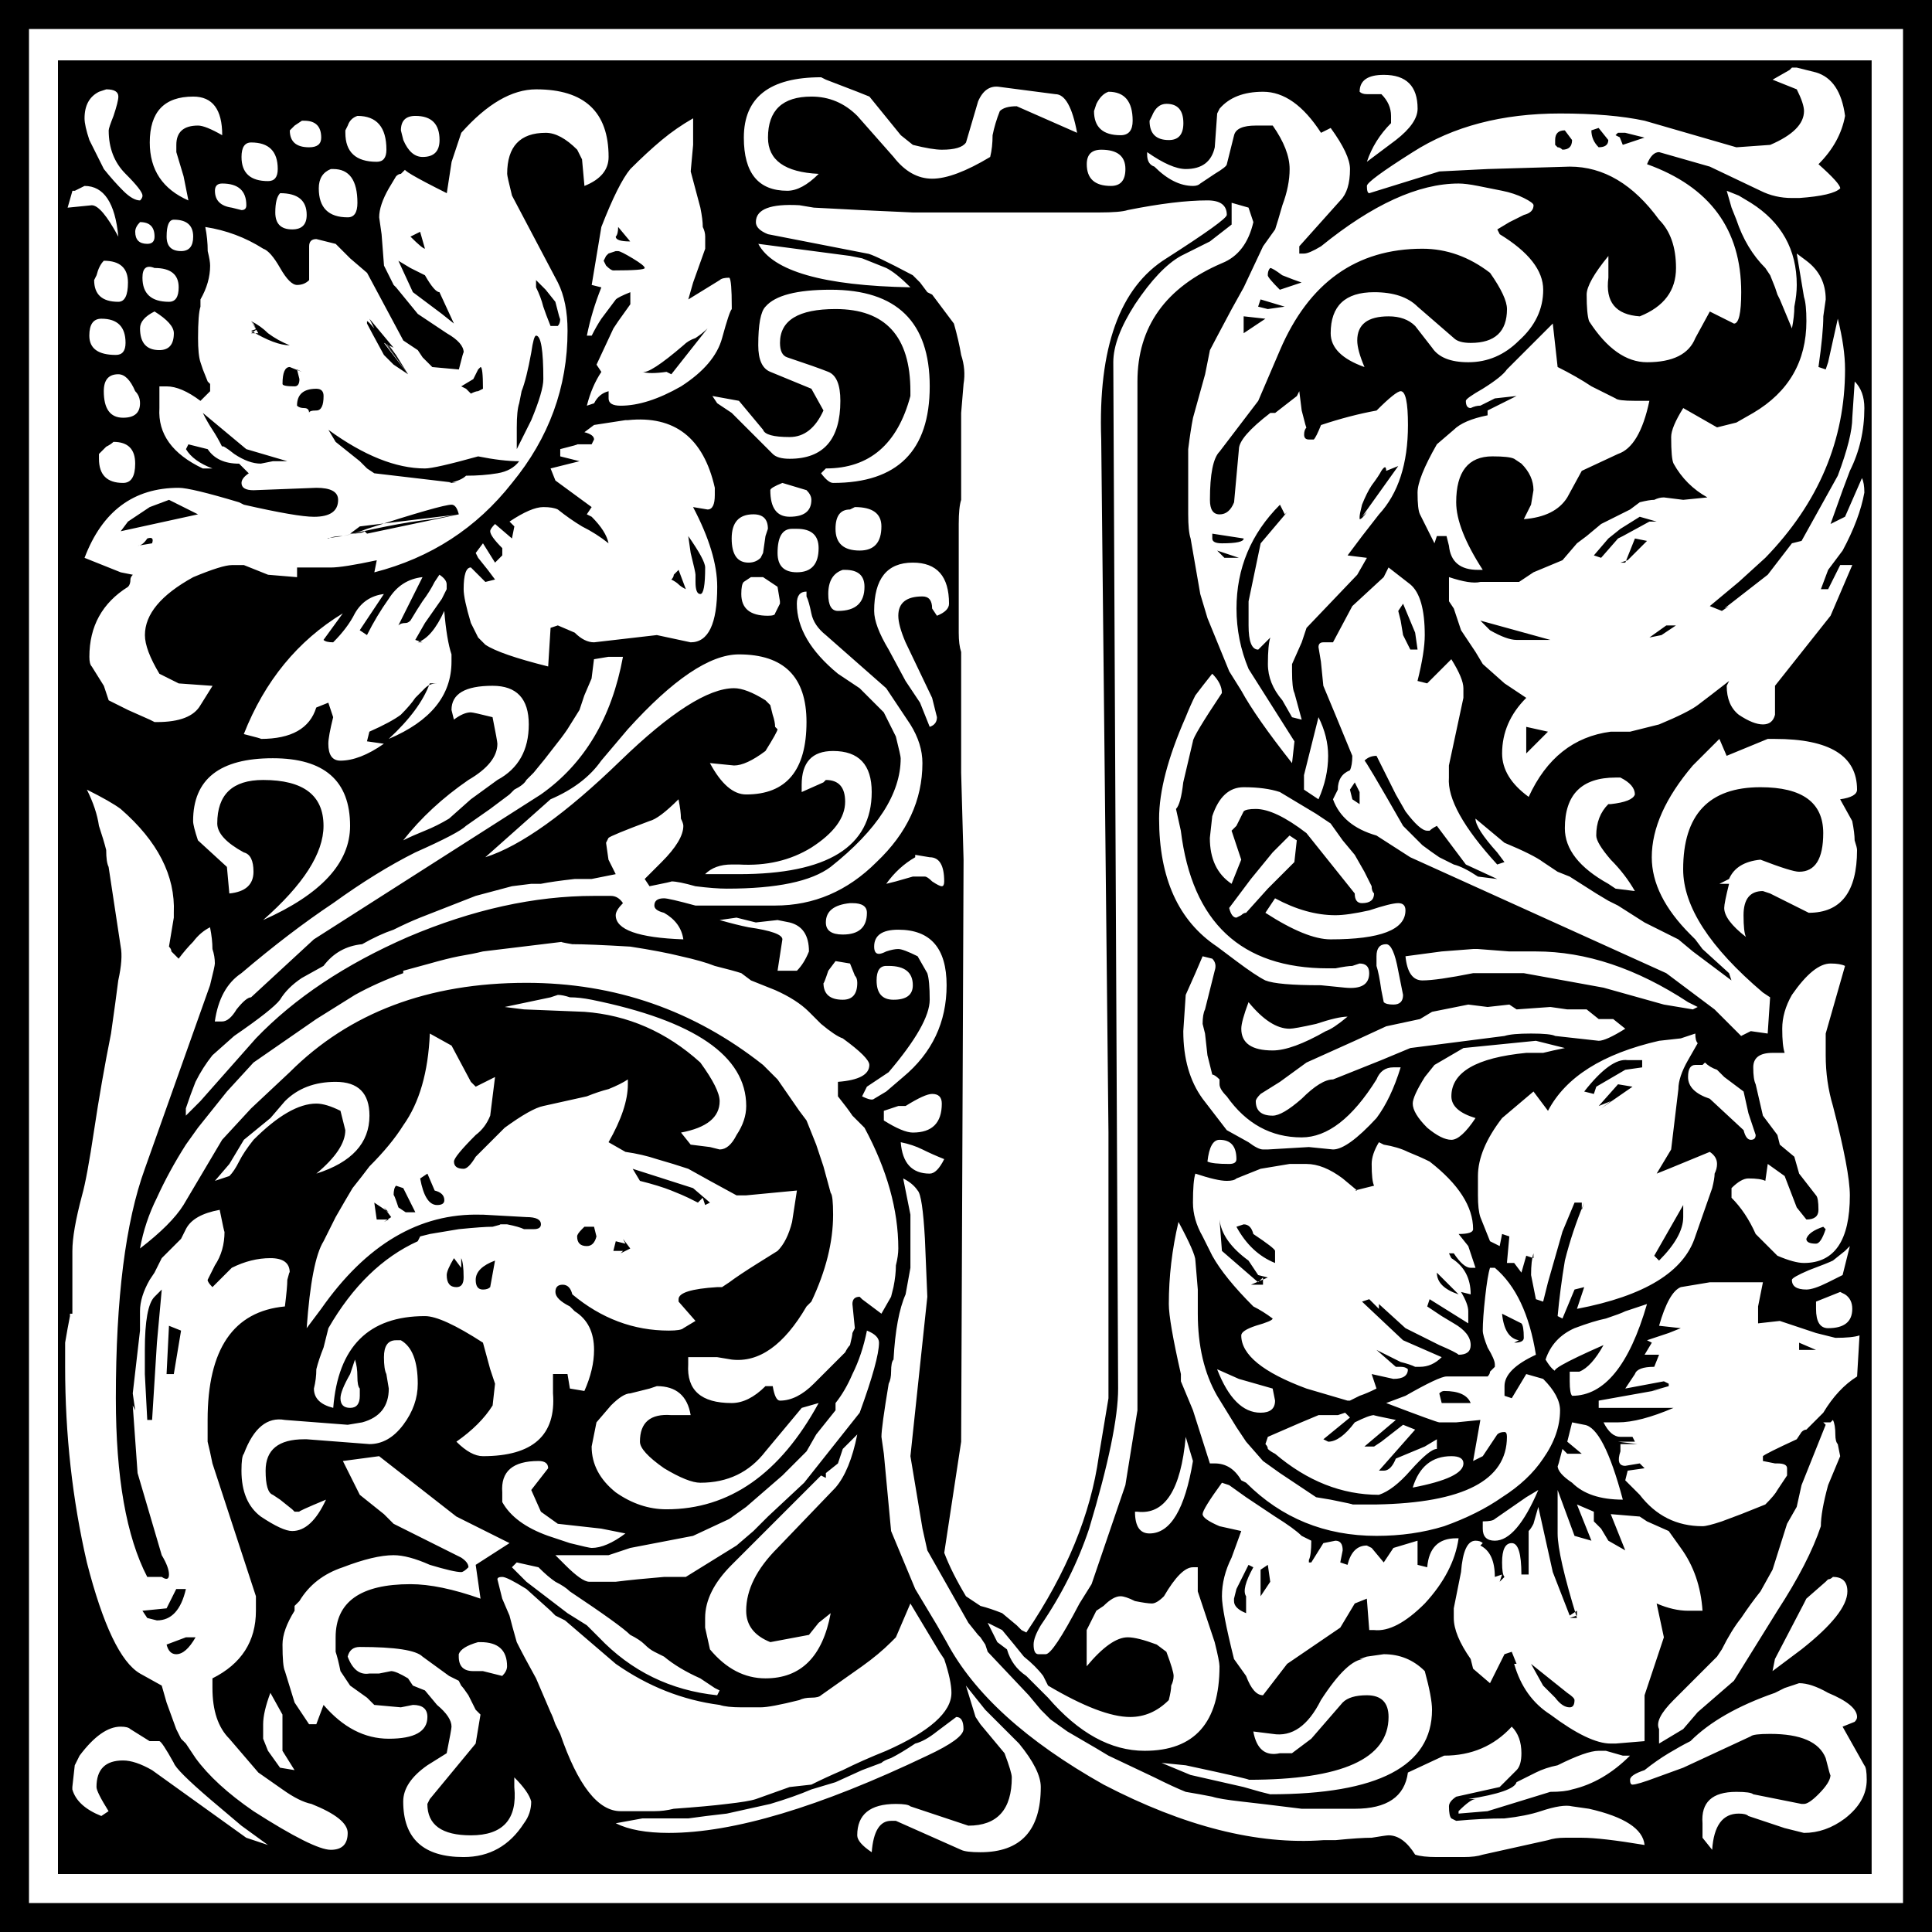
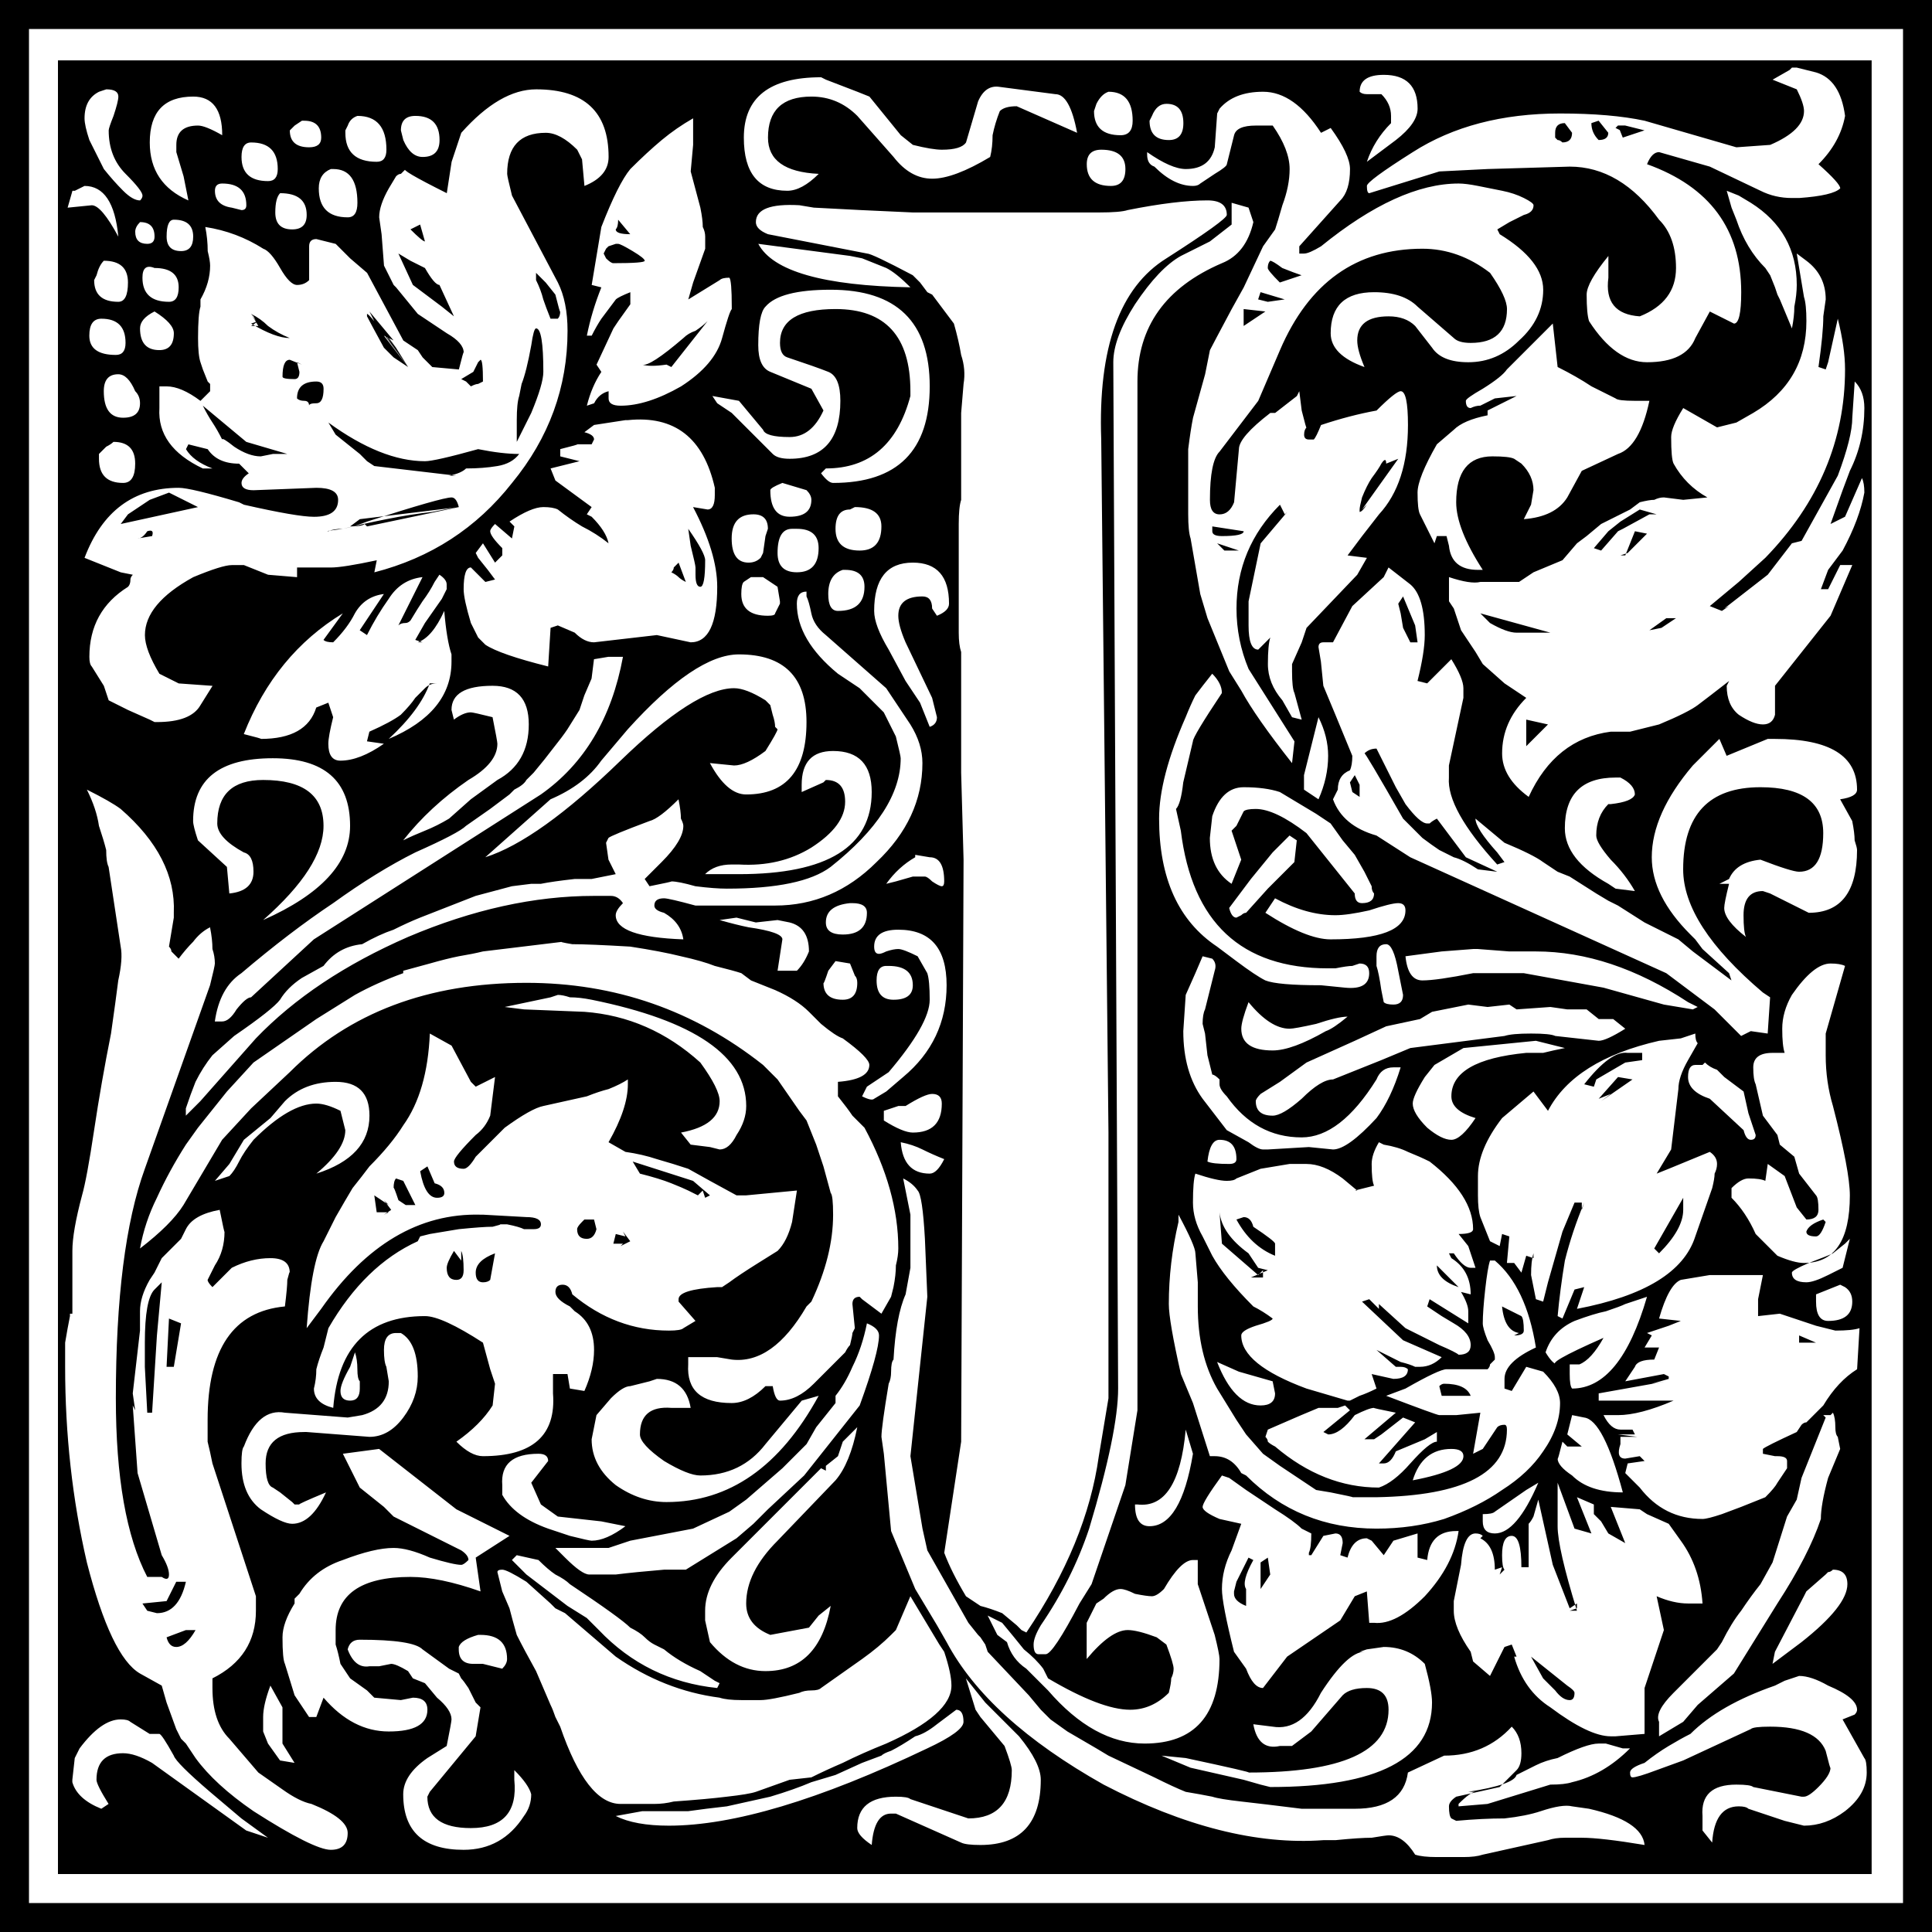
<svg xmlns="http://www.w3.org/2000/svg" version="1.1" viewBox="0 0 500 500">
  <g transform="translate(-146.86 -119.79)">
-     <path d="m146.86 619.79v-500h500v500h-500m7.5-7.5h485v-485h-485v485m7.5-7.5v-469.38h469.38v469.38h-469.38m443.75-464.38 6.25 2.5c1.25 2.501 1.875 4.375 1.875 5.625-4.7e-4 3.334-2.917 6.25-8.75 8.75l-8.75 0.625-23.75-6.875c-5.834-1.25-13.125-1.875-21.875-1.875-15 4.7e-4 -27.709 3.334-38.125 10-7.917 5-11.875 7.917-11.875 8.75-4.7e-4 1.25 0.208 1.875 0.625 1.875l18.125-5.625 12.5-0.625 21.25-0.625c8.749 4.7e-4 16.458 4.584 23.125 13.75 2.916 2.917 4.375 7.084 4.375 12.5-4.7e-4 5.834-3.126 10-9.375 12.5-6.25-0.416-8.959-3.749-8.125-10v-5.625c-3.751 4.584-5.625 7.917-5.625 10-4.7e-4 3.334 0.208 5.625 0.625 6.875 4.583 7.084 9.583 10.625 15 10.625 6.666 4.7e-4 10.833-2.083 12.5-6.25l3.75-6.875 6.25 3.125c1.25 4.7e-4 1.875-2.708 1.875-8.125-4.7e-4 -16.25-8.126-27.291-24.375-33.125 0.833-2.083 1.875-3.124 3.125-3.125l13.125 3.75 13.125 6.25c2.499 1.25 5.208 1.875 8.125 1.875h1.875c5.833-0.416 9.374-1.25 10.625-2.5-4.7e-4 -0.833-1.875-2.916-5.625-6.25 3.749-3.749 6.041-7.916 6.875-12.5-0.834-6.25-3.334-9.999-7.5-11.25l-5-1.25h-1.25l-0.625 0.625-4.375 2.5m-101.25 3.75c1.666 1.667 2.499 3.542 2.5 5.625v1.875c-2.917 2.917-5 6.25-6.25 10 1.666-1.25 4.166-3.124 7.5-5.625 3.749-2.916 5.625-5.625 5.625-8.125-4.7e-4 -5.833-2.917-8.749-8.75-8.75-4.167 4.7e-4 -6.25 1.459-6.25 4.375 0.416 0.417 1.041 0.625 1.875 0.625h3.75m-145.62 20.625c-8.75-0.416-13.125-3.541-13.125-9.375-3.1e-4 -7.083 3.75-10.625 11.25-10.625 4.583 4.7e-4 8.541 1.667 11.875 5l9.375 10.625c2.916 3.751 6.25 5.625 10 5.625 3.75 4.7e-4 8.75-1.875 15-5.625 0.417-1.666 0.625-3.541 0.625-5.625 0.416-2.083 1.041-4.166 1.875-6.25 0.833-0.833 2.291-1.25 4.375-1.25-3.1e-4 4.7e-4 5.208 2.292 15.625 6.875-1.25-6.666-3.125-9.999-5.625-10l-14.375-1.875c-2.5-0.416-4.375 0.834-5.625 3.75l-3.125 10.625c-0.834 1.25-2.917 1.875-6.25 1.875-1.667 4.7e-4 -4.167-0.416-7.5-1.25l-3.125-2.5-8.125-10-3.125-1.25-8.125-3.125-1.25-0.625c-13.334 4.7e-4 -20 5.209-20 15.625-3.1e-4 9.167 3.75 13.75 11.25 13.75 2.5 4.7e-4 5.208-1.458 8.125-4.375m-186.25-21.25c-2.5 1.25-3.75 3.542-3.75 6.875-1.6e-4 1.25 0.417 3.126 1.25 5.625 1.25 2.501 2.5 5 3.75 7.5 1.667 2.084 3.333 3.959 5 5.625 1.667 1.667 3.125 2.501 4.375 2.5 0.417-0.416 0.625-0.833 0.625-1.25-1.6e-4 -0.833-1.458-2.708-4.375-5.625-2.917-2.916-4.375-6.666-4.375-11.25-1.6e-4 -0.416 0.417-1.666 1.25-3.75 0.833-2.499 1.25-4.166 1.25-5-1.6e-4 -1.25-1.042-1.875-3.125-1.875l-1.875 0.625m93.75 10.625-2.5 7.5-1.25 8.125-1.25 0.625 1.25-0.625c-8.333-4.166-11.875-6.25-10.625-6.25-0.417 0.417-0.833 0.834-1.25 1.25-0.417 4.7e-4 -0.833 0.209-1.25 0.625l-1.875 3.125c-1.667 2.917-2.5 5.417-2.5 7.5l0.625 4.375 0.625 8.125 2.5 5 0.625 0.625 5.625 6.875c2.5 1.667 5 3.334 7.5 5 2.916 1.667 4.375 3.334 4.375 5-1.6e-4 -0.416-0.417 1.042-1.25 4.375l-6.875-0.625-2.5-2.5-1.25-1.875-3.75-2.5-9.375-17.5-4.375-3.75-3.75-3.75c-3.333-0.833-5-1.25-5-1.25-1.25 4.7e-4 -1.875 0.625-1.875 1.875v8.75c-0.833 0.834-1.875 1.25-3.125 1.25-1.25 4.7e-4 -2.708-1.458-4.375-4.375-1.667-2.916-3.125-4.583-4.375-5-4.583-2.916-9.583-4.791-15-5.625 0.417 2.084 0.625 4.167 0.625 6.25 0.417 1.667 0.625 2.917 0.625 3.75-1.6e-4 2.917-0.833 5.834-2.5 8.75v1.875c-0.417 1.25-0.625 3.959-0.625 8.125-1.6e-4 2.917 0.208 5 0.625 6.25l0.625 1.875 1.25 3.125 0.625 0.625v1.875l-2.5 2.5c-3.333-2.499-6.25-3.749-8.75-3.75h-1.875v5.625c-0.417 6.667 3.333 11.875 11.25 15.625h2.5c-3.333-1.25-5.625-2.916-6.875-5l0.625-1.25 5 1.25c1.667 2.5 4.375 3.75 8.125 3.75l2.5 2.5c-1.25 0.834-1.875 1.667-1.875 2.5-1.6e-4 1.25 1.042 1.875 3.125 1.875l16.25-0.625c3.75 3.1e-4 5.625 1.042 5.625 3.125-1.6e-4 2.917-2.083 4.375-6.25 4.375-2.917 3.1e-4 -8.958-1.041-18.125-3.125l-1.25-0.625c-8.333-2.5-13.542-3.75-15.625-3.75-11.667 3.1e-4 -19.792 6.042-24.375 18.125 4.167 1.667 7.292 2.917 9.375 3.75 2.083 0.417 3.125 0.625 3.125 0.625-0.417 0.417-0.625 0.834-0.625 1.25-1.6e-4 0.834-0.208 1.459-0.625 1.875-6.667 4.167-10 10.209-10 18.125-1.6e-4 1.25 0.208 2.084 0.625 2.5l3.125 5 1.25 3.75 5 2.5 5.625 2.5 1.25 0.625h0.625c5.833 3.1e-4 9.583-1.458 11.25-4.375l3.125-5-8.75-0.625-5-2.5c-2.5-4.166-3.75-7.5-3.75-10-1.6e-4 -5.416 4.167-10.416 12.5-15 5-2.083 8.333-3.125 10-3.125h3.125l6.25 2.5 7.5 0.625v-2.5h8.75c2.083 3.1e-4 6.042-0.625 11.875-1.875l-0.625 3.125c14.583-3.75 26.458-11.458 35.625-23.125 9.583-11.666 14.375-24.791 14.375-39.375-1.6e-4 -5-0.834-9.166-2.5-12.5l-11.875-22.5c-0.834-3.333-1.25-5.208-1.25-5.625-1.6e-4 -7.083 3.333-10.625 10-10.625 2.5 4.7e-4 5.208 1.459 8.125 4.375l1.25 2.5 0.625 6.875c4.166-1.666 6.25-4.166 6.25-7.5-1.6e-4 -11.666-6.25-17.5-18.75-17.5-6.25 4.7e-4 -12.709 3.751-19.375 11.25m177.5 5v0.625c-3.1e-4 1.667 0.625 2.709 1.875 3.125 3.333 3.334 6.666 5 10 5 0.833 4.7e-4 1.458-0.208 1.875-0.625l3.75-2.5c2.083-1.25 3.125-2.083 3.125-2.5l1.875-7.5c0.416-1.666 2.291-2.499 5.625-2.5h4.375c2.916 4.167 4.375 7.917 4.375 11.25-4.7e-4 2.917-0.625 6.042-1.875 9.375-0.834 2.917-1.459 5-1.875 6.25l-3.125 4.375-5 10.625-3.125 5.625c-3.334 6.25-5.209 9.792-5.625 10.625l-1.25 6.25-3.125 11.25c-0.417 2.084-0.834 4.792-1.25 8.125-3.1e-4 2.917-3.1e-4 6.042 0 9.375v7.5c-3.1e-4 2.917 0.208 5 0.625 6.25l2.5 14.375 1.875 6.25 5.625 13.75 3.125 5c2.499 4.584 6.875 10.834 13.125 18.75l0.625-5.625-11.875-18.75c-2.084-5-3.125-10.208-3.125-15.625-3.1e-4 -10.416 3.749-19.375 11.25-26.875l1.25 2.5 0.625-0.625-6.875 8.125-3.125 15v6.25c-4.7e-4 4.167 0.833 6.25 2.5 6.25l3.125-3.125c-0.417 1.25-0.625 3.542-0.625 6.875-4.7e-4 3.334 1.25 6.459 3.75 9.375l2.5 4.375 2.5 0.625-1.875-6.875c-0.417-0.833-0.625-2.708-0.625-5.625v-1.875l2.5-5.625 1.25-3.75 13.125-13.75 2.5-4.375-5-0.625 3.75-5 4.375-5.625c5-5.416 7.5-13.125 7.5-23.125-4.7e-4 -5.833-0.625-8.749-1.875-8.75-0.834 4.7e-4 -2.917 1.667-6.25 5-4.584 0.834-9.376 2.084-14.375 3.75-0.834 2.084-1.459 3.334-1.875 3.75h-1.25c-0.834 3.1e-4 -1.25-0.416-1.25-1.25-4.7e-4 -0.833 0.208-1.458 0.625-1.875-4.7e-4 0.417-0.417-1.041-1.25-4.375l-0.625-5-0.625 1.25-5.625 4.375h-1.25c-5.417 4.167-8.125 7.292-8.125 9.375l-1.25 13.75c-0.834 2.084-2.084 3.125-3.75 3.125-1.667 3.1e-4 -2.5-1.25-2.5-3.75-3.1e-4 -6.666 0.833-10.833 2.5-12.5l10-13.125 5.625-13.125c7.5-17.5 19.791-26.25 36.875-26.25 6.25 4.7e-4 12.083 2.084 17.5 6.25 2.916 4.167 4.375 7.292 4.375 9.375-4.7e-4 5.834-3.126 8.751-9.375 8.75-2.084 4.7e-4 -3.542-0.416-4.375-1.25l-9.375-8.125c-2.501-2.499-6.25-3.749-11.25-3.75-7.5 4.7e-4 -11.25 3.542-11.25 10.625-4.7e-4 3.751 2.916 6.667 8.75 8.75-1.25-2.916-1.875-5.208-1.875-6.875-4.7e-4 -4.166 2.708-6.25 8.125-6.25 2.916 4.7e-4 5.208 0.834 6.875 2.5l4.375 5.625c1.666 2.501 4.791 3.751 9.375 3.75 5 4.7e-4 9.374-1.875 13.125-5.625 4.166-3.749 6.25-8.124 6.25-13.125-4.7e-4 -5-3.751-9.791-11.25-14.375l-0.625-1.25 3.125-1.875 3.75-1.875c1.666-0.416 2.499-1.25 2.5-2.5-4.7e-4 -0.416-0.834-1.041-2.5-1.875-1.667-0.833-3.542-1.458-5.625-1.875-2.084-0.416-4.167-0.833-6.25-1.25-2.084-0.416-3.751-0.625-5-0.625-10.417 4.7e-4 -22.292 5.417-35.625 16.25-2.084 1.25-3.542 1.875-4.375 1.875h-1.25v-1.875l10.625-11.875c1.666-1.666 2.499-4.375 2.5-8.125-4.7e-4 -2.499-1.667-6.041-5-10.625l-2.5 1.25h1.875-1.875c-4.584-7.083-9.584-10.625-15-10.625-5 4.7e-4 -8.75 1.459-11.25 4.375l-0.625 1.25-0.625 8.75c-0.834 3.751-3.334 5.625-7.5 5.625-2.5 4.7e-4 -5.834-1.458-10-4.375m-10-15.625c-1.25 0.417-2.292 1.459-3.125 3.125l-0.625 1.875c-3.1e-4 4.167 2.291 6.25 6.875 6.25 2.083 4.7e-4 3.125-1.25 3.125-3.75-3.1e-4 -5-2.084-7.5-6.25-7.5m-238.12 28.125-1.25-6.25-1.875-6.25v-1.875c-1.6e-4 -3.333 1.875-5 5.625-5 1.25 4.7e-4 3.333 0.834 6.25 2.5-1.6e-4 -6.666-2.5-9.999-7.5-10-7.5 4.7e-4 -11.25 3.959-11.25 11.875-1.6e-4 7.084 3.333 12.084 10 15m253.12-25c-1.667 4.7e-4 -2.917 1.042-3.75 3.125l-0.625 1.25c-3.1e-4 3.334 1.666 5 5 5 2.5 4.7e-4 3.75-1.458 3.75-4.375-3.1e-4 -3.333-1.459-5-4.375-5m-197.5 9.375c1.25 2.917 2.917 4.375 5 4.375 2.917 4.7e-4 4.375-1.458 4.375-4.375-1.6e-4 -4.166-2.083-6.25-6.25-6.25-2.5 4.7e-4 -3.75 1.25-3.75 3.75l0.625 2.5m-11.875-6.25c-1.25 0.417-2.083 1.25-2.5 2.5l-0.625 1.25v0.625c-1.6e-4 5 2.708 7.5 8.125 7.5 1.667 4.7e-4 2.5-1.041 2.5-3.125-1.6e-4 -5.833-2.5-8.749-7.5-8.75m86.875 0.625c-2.917 1.667-5.625 3.542-8.125 5.625-2.5 2.084-5.209 4.584-8.125 7.5-2.084 2.501-4.584 7.5-7.5 15l-2.5 15 2.5 0.625c-1.667 4.167-2.917 8.334-3.75 12.5h1.25c0.833-1.666 1.666-3.124 2.5-4.375 1.25-1.666 2.5-3.333 3.75-5 0.416-0.416 1.666-1.041 3.75-1.875v3.125l-3.125 4.375-1.25 1.875-4.375 9.375 1.25 1.875c-1.667 2.501-2.917 5.417-3.75 8.75l1.875-0.625c0.833-1.666 2.083-2.708 3.75-3.125v1.875c-1.6e-4 1.25 1.041 1.875 3.125 1.875 4.583 4.7e-4 9.791-1.666 15.625-5 5.833-3.749 9.375-7.916 10.625-12.5 1.25-4.583 2.083-7.083 2.5-7.5v-0.625c-3.1e-4 -4.583-0.209-7.083-0.625-7.5-1.25 4.7e-4 -2.084 0.209-2.5 0.625l-8.125 5 1.25-4.375 3.125-8.75v-3.125c-3.1e-4 -0.833-0.208-1.666-0.625-2.5-3.1e-4 -1.25-0.208-2.916-0.625-5l-2.5-9.375 0.625-6.875v-6.875m-101.25 0.625-1.875 1.25-1.25 1.25c-1.6e-4 2.917 1.667 4.375 5 4.375 2.083 4.7e-4 3.125-0.833 3.125-2.5-1.6e-4 -2.916-1.458-4.375-4.375-4.375h-0.625m-13.125 5.625c-1.667 4.7e-4 -2.5 1.25-2.5 3.75-1.6e-4 4.167 2.292 6.25 6.875 6.25 1.667 4.7e-4 2.5-1.041 2.5-3.125-1.6e-4 -4.583-2.292-6.875-6.875-6.875m220 1.875c-2.5 4.7e-4 -3.75 1.25-3.75 3.75-3.1e-4 3.751 2.083 5.625 6.25 5.625 2.5 4.7e-4 3.75-1.458 3.75-4.375-3.1e-4 -3.333-2.084-5-6.25-5m-199.38 5c-2.083 0.834-3.125 2.501-3.125 5-1.6e-4 5 2.5 7.5 7.5 7.5 1.667 4.7e-4 2.5-1.25 2.5-3.75-1.6e-4 -5.833-2.083-8.749-6.25-8.75h-0.625m-28.125 3.75c-1.25 4.7e-4 -1.875 0.625-1.875 1.875-1.6e-4 2.501 1.458 3.959 4.375 4.375l2.5 0.625c0.833 4.7e-4 1.25-0.416 1.25-1.25-1.6e-4 -3.749-2.083-5.625-6.25-5.625m-26.875 13.75c-0.833-8.749-3.75-13.125-8.75-13.125-0.833 0.417-1.667 0.834-2.5 1.25-0.417 4.7e-4 -0.625 4.7e-4 -0.625 0l-1.25 4.375 6.25-0.625c1.667 4.7e-4 3.958 2.709 6.875 8.125m416.25-11.875 1.25 4.375 1.25 3.125c1.666 5 4.166 9.167 7.5 12.5l1.25 1.875 1.25 3.125 0.625 1.875 0.625 1.25 3.125 7.5c0.416-2.083 0.625-3.958 0.625-5.625 0.416-2.083 0.625-3.958 0.625-5.625-4.7e-4 -9.166-3.959-16.25-11.875-21.25l-3.125-1.875-3.125-1.25m-374.38 0.625c-0.833 0.834-1.25 2.501-1.25 5-1.6e-4 2.917 1.458 4.375 4.375 4.375 2.5 4.7e-4 3.75-1.25 3.75-3.75-1.6e-4 -3.749-2.292-5.625-6.875-5.625m163.75 21.25 1.875 1.875 1.875 2.5 1.25 0.625 5.625 7.5c0.833 2.917 1.458 5.625 1.875 8.125 0.833 2.501 1.042 5 0.625 7.5l-0.625 7.5v22.5c-0.417 1.25-0.625 3.334-0.625 6.25v28.125c-3.1e-4 2.084 0.208 3.75 0.625 5v31.25l0.625 22.5-0.625 150.62-4.375 28.75c1.25 3.333 3.125 7.083 5.625 11.25 1.25 0.833 2.5 1.667 3.75 2.5 1.666 0.417 3.541 1.042 5.625 1.875l3.75 3.125 1.25 1.25 1.25 0.625c10.416-15.417 16.666-30.625 18.75-45.625l2.5-15v-68.75l-1.875-179.38c-0.834-23.75 4.791-39.375 16.875-46.875 10.416-6.666 15.625-10.416 15.625-11.25-3.1e-4 -2.499-1.667-3.749-5-3.75-5.417 4.7e-4 -12.292 0.834-20.625 2.5-1.25 0.417-3.75 0.625-7.5 0.625h-15c-12.084 4.7e-4 -23.125 4.7e-4 -33.125 0-9.584-0.416-18.125-0.833-25.625-1.25l-3.75-0.625c-7.5-0.416-11.25 1.042-11.25 4.375-3.1e-4 1.25 1.041 2.292 3.125 3.125l25.625 5c0.833 4.7e-4 4.791 1.875 11.875 5.625m82.5-13.125-5.625 4.375-7.5 3.75c-3.75 2.084-7.709 6.25-11.875 12.5-3.75 5.834-5.625 10.834-5.625 15l1.25 265.62c-3.1e-4 7.5-2.5 19.583-7.5 36.25-2.917 8.75-7.084 17.083-12.5 25-1.25 2.083-1.875 3.75-1.875 5-3.1e-4 1.667 0.417 2.5 1.25 2.5h1.875c1.25 0 4.166-4.375 8.75-13.125l3.125-5 8.75-25.625 3.125-19.375v-266.25c-3.1e-4 -14.166 7.291-24.375 21.875-30.625 4.166-1.666 6.875-5.208 8.125-10.625l-1.25-3.75-4.375-1.25v5.625m-273.75-1.25c-1.25 4.7e-4 -1.875 1.459-1.875 4.375-1.6e-4 2.501 1.25 3.751 3.75 3.75 2.083 4.7e-4 3.125-1.25 3.125-3.75-1.6e-4 -2.916-1.667-4.375-5-4.375m-8.75 0.625c-0.833 0.834-1.25 1.667-1.25 2.5-1.6e-4 2.084 1.042 3.126 3.125 3.125 1.25 4.7e-4 1.875-0.625 1.875-1.875-1.6e-4 -2.499-1.25-3.749-3.75-3.75m160 5.625c3.75 7.084 16.875 10.834 39.375 11.25-2.5-2.499-4.584-4.166-6.25-5l-6.25-2.5-3.125-0.625-23.75-3.125m257.5 43.75-4.375 2.5c-3.334 0.834-5 1.25-5 1.25-4.7e-4 3.1e-4 -2.917-1.666-8.75-5-2.084 3.334-3.126 5.834-3.125 7.5-4.7e-4 3.75 0.208 6.042 0.625 6.875 2.083 3.75 5 6.667 8.75 8.75l-6.25 0.625-5-0.625c-0.834 3.1e-4 -1.667 0.209-2.5 0.625-0.834 3.1e-4 -2.084 0.209-3.75 0.625l-2.5 1.875-7.5 3.75-3.75 3.125-2.5 1.875-3.75 4.375-7.5 3.125-3.75 2.5h-10c-1.667 0.417-4.375 3.1e-4 -8.125-1.25v6.25l1.25 1.875 1.875 5.625 3.75 5.625 1.875 3.125 5.625 5 5.625 3.75c-4.167 4.167-6.25 8.959-6.25 14.375-4.7e-4 4.167 2.291 7.917 6.875 11.25 4.583-10 11.666-15.625 21.25-16.875h5l7.5-1.875c5-2.083 8.333-3.75 10-5 1.666-1.25 4.375-3.333 8.125-6.25l-0.625 1.25c-4.7e-4 3.334 1.041 5.834 3.125 7.5 2.499 1.667 4.583 2.5 6.25 2.5 1.666 3.1e-4 2.708-0.833 3.125-2.5v-7.5l14.375-18.125c1.25-2.916 3.124-7.291 5.625-13.125h-3.125l-3.125 6.25h-1.875l1.875-5 3.75-5c2.916-5.416 4.791-10.416 5.625-15-6.2e-4 -1.666-0.209-2.916-0.625-3.75l-4.375 10-3.75 1.875 3.125-8.75 1.875-5c2.499-5 3.749-10.416 3.75-16.25-6.2e-4 -2.916-0.834-5.208-2.5-6.875l-0.625 9.375c-6.2e-4 3.334-1.25 8.334-3.75 15l-9.375 16.875-2.5 0.625-6.25 8.125-11.25 8.75 1.25-0.625-1.875 1.25-3.125-1.25 7.5-6.25 6.875-6.25c13.75-14.166 20.625-30.416 20.625-48.75-4.7e-4 -3.749-0.625-8.124-1.875-13.125l-2.5 11.25-0.625 1.875-1.875-0.625c0.833-5.833 1.25-10.208 1.25-13.125 0.416-2.916 0.625-4.375 0.625-4.375-4.7e-4 -4.166-1.667-7.5-5-10l-2.5-1.875 1.875 11.25c0.416 1.25 0.625 3.334 0.625 6.25-4.7e-4 10.417-4.584 18.334-13.75 23.75m-426.88-39.375c-0.833 0.834-1.458 2.084-1.875 3.75l-0.625 1.25c-1.6e-4 3.751 2.083 5.625 6.25 5.625 1.667 4.7e-4 2.5-1.666 2.5-5-1.6e-4 -3.749-2.083-5.625-6.25-5.625m13.125 1.875c-2.083-0.833-3.125 4.7e-4 -3.125 2.5-1.6e-4 4.167 2.292 6.25 6.875 6.25 1.667 4.7e-4 2.5-1.25 2.5-3.75-1.6e-4 -3.333-2.083-5-6.25-5m173.12 36.875c-2.084 4.584-5 6.875-8.75 6.875-4.167 3.1e-4 -6.459-0.625-6.875-1.875l-6.25-7.5-6.875-1.25 1.25 1.875 3.75 2.5 10.625 10.625c0.833 0.834 2.291 1.25 4.375 1.25 8.75 3.1e-4 13.125-5 13.125-15-3.1e-4 -4.166-1.042-6.666-3.125-7.5-2.084-0.833-5.625-2.083-10.625-3.75-1.25-0.416-1.875-1.666-1.875-3.75-3.1e-4 -5.833 4.791-8.749 14.375-8.75 12.916 4.7e-4 19.375 7.084 19.375 21.25v1.25c-3.334 12.5-10.625 18.75-21.875 18.75l-1.25 1.25c1.25 1.667 2.291 2.5 3.125 2.5 16.666 3.1e-4 25-8.333 25-25-3.1e-4 -16.666-8.542-25-25.625-25-8.75 4.7e-4 -14.375 1.459-16.875 4.375-1.25 1.25-1.875 4.584-1.875 10-3.1e-4 3.751 1.042 6.042 3.125 6.875l10.625 4.375 3.125 5.625m-173.12-25.625c-2.5 1.25-3.75 2.709-3.75 4.375-1.6e-4 3.751 1.667 5.625 5 5.625 2.5 4.7e-4 3.75-1.458 3.75-4.375-1.6e-4 -1.666-1.667-3.541-5-5.625m-13.75 1.875c-2.083 4.7e-4 -3.125 1.459-3.125 4.375-1.6e-4 3.334 2.292 5 6.875 5 1.667 4.7e-4 2.5-1.041 2.5-3.125-1.6e-4 -4.166-2.083-6.25-6.25-6.25m375.62 1.25-11.875 11.875c-0.834 1.25-2.917 2.917-6.25 5-2.917 1.667-4.375 2.709-4.375 3.125-4.7e-4 1.25 0.416 1.875 1.25 1.875 0.833-0.416 1.666-0.625 2.5-0.625 0.833-0.416 2.083-1.041 3.75-1.875l5.625-0.625-7.5 3.75v1.25c-4.167 0.834-7.084 2.084-8.75 3.75l-4.375 3.75c-3.334 5.834-5 10-5 12.5-4.7e-4 2.917 0.208 4.792 0.625 5.625l3.75 7.5 0.625-1.875h2.5l0.625 2.5c0.416 4.167 2.916 6.25 7.5 6.25h1.25c-4.584-7.083-6.875-12.916-6.875-17.5-4.7e-4 -7.916 3.124-11.875 9.375-11.875 2.916 3.1e-4 4.791 0.209 5.625 0.625l1.875 1.25c2.083 2.084 3.124 4.375 3.125 6.875l-0.625 3.75-1.875 3.75c5.416-0.416 9.166-2.291 11.25-5.625l3.75-6.875 9.375-4.375c3.749-1.25 6.458-5.833 8.125-13.75h-3.75c-2.917 4.7e-4 -4.584-0.208-5-0.625-1.667-0.833-3.751-1.875-6.25-3.125-2.501-1.666-5.417-3.333-8.75-5l-1.25-11.25m-375 17.5c-1.6e-4 4.584 1.667 6.875 5 6.875 2.917 3.1e-4 4.375-1.25 4.375-3.75-1.6e-4 -1.25-0.417-2.291-1.25-3.125-1.25-2.916-2.708-4.375-4.375-4.375-2.5 4.7e-4 -3.75 1.459-3.75 4.375m126.88 8.75-2.5 1.875c1.666 0.417 2.5 1.042 2.5 1.875l-0.625 1.25h-3.75c0.417 3.1e-4 -1.042 0.417-4.375 1.25v1.875l5 1.25-7.5 1.875 1.25 3.125 9.375 6.875-1.25 1.875 1.25 0.625c2.5 2.5 3.958 4.792 4.375 6.875-2.084-1.666-4.375-3.125-6.875-4.375-2.084-1.25-4.167-2.708-6.25-4.375-0.834-0.416-2.084-0.625-3.75-0.625-2.084 3.1e-4 -5 1.25-8.75 3.75l1.25 1.25-0.625 3.125-4.375-3.75c-0.834 0.834-1.25 1.459-1.25 1.875-1.6e-4 0.834 1.041 2.292 3.125 4.375v1.875l-1.875 1.875-3.125-5-1.875 2.5 0.625 1.25 2.5 3.125 1.875 2.5-2.5 0.625-3.75-3.75c-1.25 3.1e-4 -1.875 1.875-1.875 5.625-1.6e-4 1.667 0.625 4.584 1.875 8.75l1.875 3.75 1.875 1.875c2.5 1.667 7.916 3.542 16.25 5.625l0.625-10 1.875-0.625 4.375 1.875c1.666 1.667 3.333 2.5 5 2.5l16.25-1.875 8.75 1.875c4.583 3.1e-4 6.875-4.791 6.875-14.375-3.1e-4 -5.833-2.084-12.708-6.25-20.625l3.75 0.625c1.25 3.1e-4 1.875-1.25 1.875-3.75v-1.875c-2.917-12.916-10.417-18.75-22.5-17.5h-0.625l-8.125 1.25m-124.38 4.375c-0.417 0.417-1.042 0.834-1.875 1.25l-1.875 1.875v1.25c-1.6e-4 4.167 2.083 6.25 6.25 6.25 2.083 3.1e-4 3.125-1.666 3.125-5-1.6e-4 -3.75-1.875-5.625-5.625-5.625m173.12 10.625c-2.084 0.834-3.125 1.459-3.125 1.875-3.1e-4 4.584 1.666 6.875 5 6.875 3.75 3.1e-4 5.625-1.458 5.625-4.375-3.1e-4 -0.833-0.417-1.666-1.25-2.5l-6.25-1.875m17.5 6.875c-2.5 3.1e-4 -3.75 1.667-3.75 5-3.1e-4 3.75 2.083 5.625 6.25 5.625 3.75 3.1e-4 5.625-2.083 5.625-6.25-3.1e-4 -3.333-2.292-5-6.875-5l-1.25 0.625m-21.875 6.875 0.625-1.875c-3.1e-4 -2.5-1.25-3.75-3.75-3.75-3.75 3.1e-4 -5.625 2.084-5.625 6.25-3.1e-4 4.167 1.458 6.25 4.375 6.25 1.25 3.1e-4 2.291-0.416 3.125-1.25l0.625-1.25 0.625-4.375m8.125-1.875h-1.25c-2.5 3.1e-4 -3.75 2.084-3.75 6.25-3.1e-4 3.334 1.666 5 5 5 3.75 3.1e-4 5.625-2.083 5.625-6.25-3.1e-4 -3.333-1.875-5-5.625-5m23.75 31.25 4.375 8.125 3.75 5.625 2.5 6.25c1.25-0.416 1.875-1.25 1.875-2.5-3.1e-4 3.1e-4 -0.417-1.666-1.25-5l-6.875-14.375c-1.25-2.916-1.875-5.208-1.875-6.875-3.1e-4 -3.333 2.083-5 6.25-5 1.666 3.1e-4 2.5 1.042 2.5 3.125l1.25 1.875c2.083-0.833 3.125-1.875 3.125-3.125-3.1e-4 -7.083-3.125-10.625-9.375-10.625-6.667 3.1e-4 -10 4.167-10 12.5-3.1e-4 2.5 1.25 5.834 3.75 10m128.12-18.75-8.125 7.5-5 9.375h-2.5c-0.834 3.1e-4 -1.25 0.417-1.25 1.25l0.625 3.75 0.625 6.25 3.125 7.5c2.916 7.084 4.375 10.625 4.375 10.625-4.7e-4 1.667-0.209 2.917-0.625 3.75-2.084 0.834-3.126 2.5-3.125 5l-1.25 2.5c1.666 4.584 5.416 7.709 11.25 9.375l8.75 5.625 66.25 30 12.5 9.375 6.875 6.875 2.5-1.25 4.375 0.625 0.625-9.375-1.875-1.25c-13.75-11.666-20.625-22.291-20.625-31.875-4.7e-4 -14.166 6.666-21.25 20-21.25 10.833 3.1e-4 16.25 3.959 16.25 11.875-4.7e-4 6.667-2.084 10-6.25 10-1.25 3.1e-4 -4.584-1.042-10-3.125-4.167 0.417-6.875 2.084-8.125 5l-2.5 1.25h2.5c-0.834 3.334-1.25 5.417-1.25 6.25-4.7e-4 2.084 1.875 4.584 5.625 7.5-0.417-0.833-0.625-2.708-0.625-5.625-4.7e-4 -4.166 1.666-6.25 5-6.25l1.875 0.625 10 5c8.333 3.1e-4 12.499-5.416 12.5-16.25-6.3e-4 -0.417-0.209-1.25-0.625-2.5-6.3e-4 -1.25-0.209-2.916-0.625-5l-3.125-5.625c2.916-0.417 4.374-1.25 4.375-2.5-6.3e-4 -8.75-7.084-13.125-21.25-13.125h-1.875l-10.625 4.375-1.875-4.375-6.875 6.875c-7.084 8.334-10.625 16.25-10.625 23.75-4.7e-4 6.667 3.333 13.334 10 20l1.25 1.25 1.875 2.5 6.875 6.25 0.625 1.875-10-7.5-3.75-3.125-8.75-4.375-6.875-4.375-2.5-1.25-3.125-1.875-6.875-4.375-3.125-1.25-3.75-2.5c-1.667-1.25-5-2.916-10-5l-7.5-6.25c-4.7e-4 1.667 1.875 4.584 5.625 8.75l1.875 2.5-1.875 0.625c-8.751-9.583-12.917-17.083-12.5-22.5v-3.125l3.75-17.5v-2.5c-4.7e-4 -1.666-1.042-4.166-3.125-7.5l-6.25 6.25-2.5-0.625c1.25-5 1.875-8.958 1.875-11.875-4.7e-4 -6.666-1.25-11.041-3.75-13.125l-5.625-4.375-1.25 2.5m-140-1.875c-2.5 0.834-3.75 2.917-3.75 6.25-3.1e-4 2.917 0.833 4.375 2.5 4.375 4.583 3.1e-4 6.875-2.083 6.875-6.25-3.1e-4 -2.916-1.667-4.375-5-4.375h-0.625m-104.38 1.25-1.25 1.875c-0.833 1.667-1.875 3.334-3.125 5-0.833 1.25-1.875 2.917-3.125 5-0.417 0.417-0.833 0.625-1.25 0.625-0.833 3.1e-4 -1.458 0.209-1.875 0.625l6.25-12.5c-3.75 0.417-6.667 2.292-8.75 5.625-2.083 2.917-3.958 6.042-5.625 9.375l-1.875-1.25 6.25-9.375c-3.333 0.417-5.833 2.084-7.5 5-1.25 2.5-3.125 5-5.625 7.5-1.25 3.1e-4 -2.083-0.208-2.5-0.625l5-6.875c-11.667 7.084-20.208 17.5-25.625 31.25 3.333 0.834 4.792 1.25 4.375 1.25 7.917 3.1e-4 12.708-2.708 14.375-8.125l3.125-1.25 1.25 3.75c-0.833 3.334-1.25 5.625-1.25 6.875-1.6e-4 2.917 1.042 4.375 3.125 4.375 3.333 3.1e-4 7.083-1.458 11.25-4.375l-4.375-0.625 0.625-2.5c3.75-1.666 6.458-3.125 8.125-4.375 1.667-1.666 2.917-3.125 3.75-4.375 1.25-1.25 2.083-2.083 2.5-2.5 0.833-0.833 1.875-1.25 3.125-1.25h-1.875c-1.667 4.584-5.208 9.375-10.625 14.375 10.833-4.583 16.25-11.25 16.25-20v-1.875c-0.834-2.5-1.458-6.25-1.875-11.25-2.083 4.584-4.375 7.292-6.875 8.125h1.25l-1.875-0.625 2.5-4.375 4.375-6.25 1.25-2.5v-1.25c-1.6e-4 -0.833-0.625-1.666-1.875-2.5m78.75 1.875c-0.417 0.417-0.625 1.459-0.625 3.125-3.1e-4 3.75 2.291 5.625 6.875 5.625 1.25 3.1e-4 1.875-0.208 1.875-0.625l1.25-2.5v-0.625l-0.625-3.75-3.75-2.5h-3.125l-1.875 1.25m36.25 33.75 3.125 6.25c0.833 3.334 1.25 5.209 1.25 5.625-3.1e-4 9.167-6.042 18.542-18.125 28.125-5 3.75-13.959 5.625-26.875 5.625-2.084 3.1e-4 -4.792-0.208-8.125-0.625-2.917-0.833-5-1.25-6.25-1.25 0.417 3.1e-4 -1.458 0.417-5.625 1.25l-1.25-1.875 4.375-4.375c3.75-3.75 5.625-6.875 5.625-9.375-3.1e-4 -0.417-0.209-1.042-0.625-1.875-3.1e-4 -1.25-0.208-2.916-0.625-5-3.334 3.334-5.834 5.209-7.5 5.625-6.667 2.5-10.209 3.959-10.625 4.375l-0.625 1.25 0.625 4.375 1.875 3.75c-2.084 0.417-4.167 0.834-6.25 1.25-1.667 3.1e-4 -3.125 3.1e-4 -4.375 0-3.75 0.417-6.667 0.833-8.75 1.25-1.667 3.1e-4 -2.5 3.1e-4 -2.5 0l-5 0.625-9.375 2.5-14.375 5.625c-2.083 0.834-4.375 1.875-6.875 3.125-2.5 0.834-5.208 2.084-8.125 3.75-4.167 0.417-7.5 2.292-10 5.625l-5.625 3.125c-2.5 1.667-4.375 3.542-5.625 5.625-1.25 1.667-5.208 4.792-11.875 9.375l-5.625 5c-1.667 2.084-3.125 4.375-4.375 6.875-0.833 2.084-1.667 4.375-2.5 6.875v1.875l3.75-3.75 14.375-16.25c10-10.416 23.125-19.166 39.375-26.25 16.666-7.083 32.708-10.625 48.125-10.625h4.375c1.25 3.1e-4 2.291 0.625 3.125 1.875-1.25 1.25-1.875 2.292-1.875 3.125-1.6e-4 3.75 5.833 5.834 17.5 6.25-0.417-2.916-2.084-5.208-5-6.875-1.667-0.417-2.5-1.042-2.5-1.875-3.1e-4 -1.25 0.833-1.875 2.5-1.875 0.833 3.1e-4 3.541 0.625 8.125 1.875h20.625c10 3.1e-4 18.75-3.75 26.25-11.25 7.916-7.5 11.875-16.041 11.875-25.625-3.1e-4 -3.333-1.042-6.666-3.125-10l-6.25-9.375-15.625-13.75c-2.084-1.666-3.334-3.541-3.75-5.625-0.417-2.083-0.834-3.541-1.25-4.375-3.1e-4 -0.833-3.1e-4 -1.25 0-1.25-1.667 3.1e-4 -2.5 1.042-2.5 3.125-3.1e-4 6.25 3.541 12.292 10.625 18.125l5.625 3.75 6.25 6.25m-66.25 4.375-6.875 8.125c-2.917 4.167-7.292 7.5-13.125 10l-16.875 15c9.166-2.916 20.833-11.25 35-25 12.916-12.5 22.708-18.75 29.375-18.75 2.083 3.1e-4 4.791 1.042 8.125 3.125l1.25 1.25 0.625 2.5c0.417 1.25 0.625 2.292 0.625 3.125l0.625 0.625c-3.1e-4 0.417-1.042 2.292-3.125 5.625-3.334 2.5-6.042 3.75-8.125 3.75l-6.25-0.625c2.916 5.417 6.041 8.125 9.375 8.125 10.416 3.1e-4 15.625-6.25 15.625-18.75-3.1e-4 -11.666-5.834-17.5-17.5-17.5-7.5 3.1e-4 -17.084 6.459-28.75 19.375m-5-18.75-3.75 0.625-0.625 5-1.875 4.375-1.25 3.75-3.125 5c-0.834 1.25-2.084 2.917-3.75 5-1.25 1.667-2.917 3.75-5 6.25l-1.875 1.875c-0.417 0.834-1.458 1.667-3.125 2.5l-1.25 1.25-5 3.75-6.25 4.375c-1.25 1.25-5.625 3.542-13.125 6.875-6.667 3.334-13.75 7.709-21.25 13.125-7.5 5-15.417 11.042-23.75 18.125-3.75 2.5-6.042 6.667-6.875 12.5h1.875c1.25 1.6e-4 2.5-1.041 3.75-3.125 1.667-2.083 2.917-3.125 3.75-3.125l16.25-15 58.75-37.5c11.25-7.916 18.333-19.791 21.25-35.625h-3.75m156.25 4.375c-1.667 2.084-3.125 3.959-4.375 5.625-0.834 1.667-1.667 3.542-2.5 5.625-4.584 10.417-6.875 19.167-6.875 26.25-3.1e-4 15.417 5 26.459 15 33.125l5 3.75c3.333 2.5 5.833 4.167 7.5 5 2.083 0.833 6.875 1.25 14.375 1.25l6.25 0.625c4.166 0.417 6.25-0.833 6.25-3.75-4.7e-4 -1.666-0.834-2.5-2.5-2.5-4.7e-4 3.1e-4 -0.625 0.209-1.875 0.625-0.834 3.1e-4 -2.292 0.209-4.375 0.625h-1.875c-22.5 3.1e-4 -35.209-11.875-38.125-35.625l-1.25-5.625c0.833-0.833 1.458-3.125 1.875-6.875l2.5-10.625c-3.1e-4 -0.833 2.5-5 7.5-12.5-3.1e-4 -1.666-0.834-3.333-2.5-5m-196.25 11.875c1.666-1.25 3.125-1.875 4.375-1.875 0.417 3.1e-4 2.291 0.417 5.625 1.25 0.833 4.167 1.25 6.459 1.25 6.875-1.6e-4 3.334-2.5 6.459-7.5 9.375-6.667 4.584-12.292 9.792-16.875 15.625 1.667-0.833 3.542-1.666 5.625-2.5 2.083-0.833 4.167-1.875 6.25-3.125l5.625-5 6.875-5c5.416-2.916 8.125-7.708 8.125-14.375-1.6e-4 -6.666-3.125-10-9.375-10-7.084 3.1e-4 -10.625 2.084-10.625 6.25l0.625 2.5m223.75-0.625-3.75 15v3.75l3.75 2.5c1.666-3.75 2.499-7.5 2.5-11.25-4.7e-4 -3.333-0.834-6.666-2.5-10m-158.75 40.625h8.75c22.916 3.1e-4 34.375-7.083 34.375-21.25-3.1e-4 -7.083-3.334-10.625-10-10.625-5.417 3.1e-4 -8.125 2.917-8.125 8.75v1.875l5.625-2.5 0.625-0.625c3.333 3.1e-4 5 1.875 5 5.625-3.1e-4 4.167-2.917 8.125-8.75 11.875-5.417 3.334-11.667 4.792-18.75 4.375h-1.875c-2.917 3.1e-4 -5.209 0.833-6.875 2.5m-123.12 5c4.167-0.417 6.25-2.291 6.25-5.625-1.6e-4 -2.916-0.833-4.583-2.5-5-4.583-2.5-6.875-5-6.875-7.5-1.6e-4 -7.5 3.958-11.25 11.875-11.25 10.417 3.1e-4 15.625 3.959 15.625 11.875-1.6e-4 7.084-5.208 15.209-15.625 24.375 15-6.666 22.5-14.791 22.5-24.375-1.6e-4 -11.666-6.667-17.5-20-17.5-13.75 3.1e-4 -20.625 5.417-20.625 16.25-1.6e-4 0.834 0.417 2.5 1.25 5l7.5 6.875 0.625 6.875m356.88-2.5 1.875 1.25 5 0.625c-1.667-2.916-3.751-5.625-6.25-8.125-2.501-2.916-3.751-5-3.75-6.25-4.7e-4 -3.333 1.041-6.041 3.125-8.125h0.625c3.749-0.417 5.833-1.25 6.25-2.5-4.7e-4 -1.666-1.25-3.125-3.75-4.375h-1.25c-8.751 3.1e-4 -13.125 4.375-13.125 13.125-4.7e-4 5.417 3.749 10.209 11.25 14.375m-102.5-17.5-0.625 5.625c-3.1e-4 5.417 1.875 9.375 5.625 11.875l2.5-6.25-2.5-7.5 1.25-1.25 1.875-3.75c0.416-0.417 1.458-0.625 3.125-0.625 3.333 3.1e-4 7.708 2.084 13.125 6.25l12.5 15.625c-4.7e-4 1.667 0.625 2.5 1.875 2.5 2.083 3.1e-4 3.124-0.833 3.125-2.5-0.417-0.417-0.625-1.042-0.625-1.875l-1.875-3.75-2.5-4.375-3.125-3.75-3.125-4.375-3.75-2.5-9.375-5.625c-2.501-0.833-5.625-1.25-9.375-1.25-3.75 3.1e-4 -6.459 2.5-8.125 7.5m-291.25-6.875c1.667 3.334 2.708 6.459 3.125 9.375 0.833 2.5 1.458 4.584 1.875 6.25-1.6e-4 2.084 0.208 3.542 0.625 4.375l3.125 20.625c0.417 2.084 0.208 5-0.625 8.75-0.417 3.334-1.042 7.917-1.875 13.75-1.667 8.334-3.125 16.667-4.375 25-1.25 8.334-2.292 13.959-3.125 16.875-1.667 6.25-2.5 11.042-2.5 14.375v16.25h-0.625v0.625c-0.417 2.083-0.833 4.375-1.25 6.875-1.6e-4 2.083-1.6e-4 4.167 0 6.25-1.6e-4 17.5 1.875 34.375 5.625 50.625 4.167 16.25 8.75 25.833 13.75 28.75l5.625 3.125 1.25 4.375 2.5 6.875 1.25 2.5 1.25 1.25 2.5 3.75c3.333 4.583 8.333 9.167 15 13.75 10.417 6.667 17.083 10 20 10 2.917 0 4.375-1.458 4.375-4.375-1.6e-4 -2.5-3.125-5-9.375-7.5-2.083-0.417-4.583-1.667-7.5-3.75l-6.25-4.375-7.5-8.75c-2.917-2.917-4.375-7.292-4.375-13.125v-2.5c7.5-3.75 11.25-9.583 11.25-17.5v-3.75l-11.25-34.375c-0.417-2.083-0.833-3.958-1.25-5.625-1.6e-4 -2.083-1.6e-4 -3.958 0-5.625-1.6e-4 -18.333 6.667-28.125 20-29.375 0.417-3.333 0.625-5.625 0.625-6.875 0.417-1.667 0.625-2.292 0.625-1.875-1.6e-4 -2.5-1.667-3.75-5-3.75-3.333 1.6e-4 -6.667 0.833-10 2.5l-5 5c-0.833-0.833-1.25-1.458-1.25-1.875-1.6e-4 1.6e-4 0.625-1.25 1.875-3.75 1.667-2.5 2.5-5.417 2.5-8.75-1.6e-4 0.417-0.417-1.458-1.25-5.625-4.583 0.834-7.5 2.5-8.75 5l-1.25 2.5-5 5-1.875 3.75-1.25 1.875c-1.667 2.917-2.5 5.625-2.5 8.125v5l-1.875 16.25 0.625 4.375-0.625-1.25v7.5-7.5l1.25 17.5 6.25 21.25c1.25 2.083 1.875 3.75 1.875 5-1.6e-4 1.25-0.625 1.458-1.875 0.625h-3.75c-5.417-10.417-8.125-25.833-8.125-46.25-1.6e-4 -25.833 2.5-45.625 7.5-59.375l16.875-47.5c0.833-3.333 1.25-5.208 1.25-5.625-1.6e-4 -1.25-0.208-2.5-0.625-3.75-1.6e-4 -1.666-0.208-3.541-0.625-5.625-1.667 0.833-3.125 2.084-4.375 3.75-1.25 1.25-2.5 2.709-3.75 4.375l-1.875-1.875c-1.6e-4 -0.417-0.208-0.833-0.625-1.25l1.25-7.5v-1.25c0.417-9.583-4.167-18.541-13.75-26.875-1.667-1.25-4.583-2.916-8.75-5m311.25 11.875-4.375 4.375-5.625 6.875-5.625 7.5c0.416 1.667 1.041 2.5 1.875 2.5l1.25-0.625c0.416-0.416 0.833-0.625 1.25-0.625l5.625-6.25 6.875-6.875 0.625-5.625-1.875-1.25m-96.875 5.625c-2.917 1.667-5.417 3.959-7.5 6.875l2.5-0.625 4.375-1.25h3.125c0.416 3.1e-4 1.041 0.417 1.875 1.25 1.25 0.834 2.083 1.25 2.5 1.25 0.417 3.1e-4 0.625-0.417 0.625-1.25-3.1e-4 -4.166-1.25-6.25-3.75-6.25l-3.75-0.625v0.625m93.125 10.625-2.5 3.75c7.083 4.584 12.708 6.875 16.875 6.875 12.916 3.1e-4 19.375-2.5 19.375-7.5-4.7e-4 -1.25-0.625-1.875-1.875-1.875-1.25 3.1e-4 -3.751 0.625-7.5 1.875-3.751 0.834-6.667 1.25-8.75 1.25-5 3.1e-4 -10.209-1.458-15.625-4.375m-110 1.25c-4.167 0.417-6.25 2.084-6.25 5-3.1e-4 2.084 1.458 3.125 4.375 3.125 4.166 3.1e-4 6.25-1.875 6.25-5.625-3.1e-4 -1.666-1.25-2.5-3.75-2.5h-0.625m-33.75 4.375c2.916 0.833 5.416 1.458 7.5 1.875 5.833 0.833 8.75 1.875 8.75 3.125l-1.25 8.125h5c1.25-1.25 2.291-2.916 3.125-5-3.1e-4 -4.166-1.667-6.666-5-7.5l-3.125-0.625-5.625 0.625-5-1.25-4.375 0.625m51.25 9.375 2.5 4.375c0.417 1.25 0.625 3.542 0.625 6.875-3.1e-4 4.167-3.542 10.417-10.625 18.75l-5.625 3.75-1.25 2.5c1.666 0.834 2.708 1.042 3.125 0.625l3.125-1.875 4.375-3.75c7.5-6.25 11.25-14.166 11.25-23.75-3.1e-4 -9.583-4.167-14.375-12.5-14.375-4.167 3.1e-4 -6.25 1.458-6.25 4.375-3.1e-4 1.25 0.417 1.875 1.25 1.875 0.417 3.1e-4 1.042-0.208 1.875-0.625 1.25-0.417 2.291-0.625 3.125-0.625 0.833 3.1e-4 2.5 0.625 5 1.875m-126.25 1.875-6.875 1.875v0.625c-4.583 1.667-8.75 3.542-12.5 5.625-3.333 2.084-6.667 4.167-10 6.25l-16.25 11.25-6.875 7.5-7.5 9.375-3.125 4.375c-2.917 4.584-5.417 9.167-7.5 13.75-2.083 4.167-3.542 8.542-4.375 13.125 5.417-4.167 9.167-7.917 11.25-11.25l10-16.875 7.5-8.125 10-9.375c15.417-15.416 35.833-23.125 61.25-23.125 22.916 3.1e-4 43.333 7.084 61.25 21.25l3.75 3.75 5.625 8.125 1.875 2.5 2.5 6.25 1.875 5.625 1.875 6.875c0.417 0.417 0.625 2.292 0.625 5.625-3.1e-4 7.083-1.875 14.583-5.625 22.5l-1.25 1.25c-5.834 10-12.292 14.583-19.375 13.75l-3.75-0.625h-7.5v1.875c-0.417 6.667 3.333 10 11.25 10 2.916 1.6e-4 5.833-1.458 8.75-4.375h1.875c0.417 2.5 1.042 3.75 1.875 3.75 2.916 1.6e-4 5.833-1.458 8.75-4.375l8.125-8.125c0.417-0.833 0.833-1.458 1.25-1.875 0.416-1.667 0.625-2.708 0.625-3.125 0.417-0.833 0.625-1.25 0.625-1.25l-0.625-6.25c-3.1e-4 -1.25 0.625-1.875 1.875-1.875l0.625 0.625 5 3.75 2.5-4.375 0.625-2.5c0.417-2.083 0.625-3.958 0.625-5.625 0.417-1.667 0.625-3.125 0.625-4.375-3.1e-4 -10-2.917-20.416-8.75-31.25-0.834-0.833-1.875-1.875-3.125-3.125-0.834-1.25-2.084-2.916-3.75-5v-3.75c5.416-0.416 8.125-1.875 8.125-4.375-3.1e-4 -1.25-2.292-3.541-6.875-6.875-1.25-0.417-3.125-1.666-5.625-3.75l-3.125-3.125c-2.084-2.083-5-3.958-8.75-5.625l-6.25-2.5-2.5-1.875c-1.25-0.417-3.542-1.042-6.875-1.875-2.084-0.833-5-1.666-8.75-2.5-3.334-0.833-7.709-1.666-13.125-2.5-7.084-0.417-12.084-0.625-15-0.625-2.5-0.417-3.334-0.625-2.5-0.625l-20.625 2.5c-1.667 0.417-3.75 0.834-6.25 1.25-2.084 0.417-4.583 1.042-7.5 1.875m246.88 10c0.416 0.417 1.25 0.625 2.5 0.625 1.666 3.1e-4 2.499-0.833 2.5-2.5l-1.25-6.25c-0.834-4.583-1.875-6.875-3.125-6.875-1.667 3.1e-4 -2.501 1.042-2.5 3.125-4.7e-4 0.417-4.7e-4 1.25 0 2.5 0.416 1.25 0.833 3.334 1.25 6.25l0.625 3.125m5.625-11.875c0.416 4.167 1.875 6.25 4.375 6.25 2.499 3.1e-4 6.875-0.625 13.125-1.875h13.125l20.625 3.75 15.625 4.375 7.5 1.25 1.25-0.625-2.5-1.25c-13.334-8.75-26.459-13.125-39.375-13.125h-6.875l-8.125-0.625h-1.25l-8.125 0.625-9.375 1.25m-57.5 19.375c-3.1e-4 7.084 1.666 12.917 5 17.5l6.25 8.125 5.625 3.125c1.666 1.25 2.916 1.875 3.75 1.875h1.25l10.625-0.625 6.25 0.625c2.499 1.6e-4 6.25-2.708 11.25-8.125 2.499-3.333 4.583-7.708 6.25-13.125h-1.875c-2.084 1.6e-4 -3.542 1.042-4.375 3.125-6.25 10-12.709 15-19.375 15-7.917 1.6e-4 -14.375-3.541-19.375-10.625-1.25-1.25-1.875-2.291-1.875-3.125v-1.25c-0.834-0.833-1.459-1.25-1.875-1.25l-1.25-5-0.625-5.625-0.625-2.5c-3.1e-4 -1.666 0.208-2.916 0.625-3.75l2.5-10c0.416-1.25 0.208-2.291-0.625-3.125l-2.5-0.625-1.875 4.375-2.5 5.625-0.625 9.375m-90-18.125-1.875 2.5c-0.834 2.5-1.25 3.542-1.25 3.125-3.1e-4 2.917 1.666 4.375 5 4.375 2.5 3.1e-4 3.75-1.458 3.75-4.375-3.1e-4 -0.833-0.209-1.458-0.625-1.875l-1.25-3.125-3.75-0.625m13.125 1.25c-1.667 3.1e-4 -2.5 1.25-2.5 3.75-3.1e-4 3.334 1.458 5 4.375 5 3.333 3.1e-4 5-1.25 5-3.75-3.1e-4 -3.333-2.084-5-6.25-5h-0.625m234.38 7.5c-1.667 2.917-2.501 5.834-2.5 8.75-4.7e-4 2.917 0.208 5 0.625 6.25h-3.125c-3.334 1.6e-4 -5 1.25-5 3.75-4.7e-4 2.084 0.208 3.542 0.625 4.375l1.875 8.125 3.75 5 0.625 2.5 3.75 3.125 1.25 4.375 4.375 5.625c0.416 0.417 0.625 1.667 0.625 3.75-4.7e-4 1.667-1.042 2.5-3.125 2.5l-2.5-3.125-3.125-8.125-4.375-3.125-0.625 4.375c-0.834-0.417-2.292-0.625-4.375-0.625-1.25 1.6e-4 -2.709 0.834-4.375 2.5v2.5c2.499 2.5 4.583 5.625 6.25 9.375l5.625 5.625c2.916 1.25 5.208 1.875 6.875 1.875 7.916 1.6e-4 11.875-5.833 11.875-17.5-4.7e-4 -4.166-1.459-11.875-4.375-23.125-1.25-4.166-1.875-8.541-1.875-13.125v-5.625l5-17.5c-0.834-0.417-2.084-0.625-3.75-0.625-2.917 3.1e-4 -6.25 2.709-10 8.125m-333.12 3.125 5 0.625 15.625 0.625c11.25 0.834 21.25 5.209 30 13.125 3.333 4.584 5 7.917 5 10-3.1e-4 4.167-3.334 6.875-10 8.125l2.5 3.125 5 0.625 2.5 0.625c1.666 1.6e-4 3.125-1.25 4.375-3.75 1.666-2.5 2.5-5 2.5-7.5-3.1e-4 -12.916-13.334-22.083-40-27.5-2.084-0.417-3.959-0.625-5.625-0.625-1.25-0.417-2.292-0.625-3.125-0.625l-1.875 0.625-11.875 2.5m192.5-1.25c-1.25 3.334-1.875 5.625-1.875 6.875-3.1e-4 3.75 2.708 5.625 8.125 5.625 3.333 1.6e-4 7.916-1.666 13.75-5 1.25-0.417 3.124-1.666 5.625-3.75-1.667 1.6e-4 -4.375 0.625-8.125 1.875-3.751 0.834-6.042 1.25-6.875 1.25-3.334 1.6e-4 -6.875-2.291-10.625-6.875m97.5 6.875-3.125-2.5h-3.75l-3.125-2.5h-5l-4.375-0.625-8.75 0.625-1.875-1.25-5.625 0.625-5-0.625-9.375 1.875-3.125 1.875-8.75 1.875-8.125 3.75-12.5 5.625-6.875 5-5 3.125c-0.834 0.833-1.25 1.458-1.25 1.875-4.7e-4 2.5 1.458 3.75 4.375 3.75 1.666 1.6e-4 4.166-1.458 7.5-4.375 3.333-3.333 6.041-5 8.125-5l12.5-5 7.5-3.125 24.375-3.125c1.25-0.416 3.541-0.625 6.875-0.625 3.333 1.6e-4 5.416 0.209 6.25 0.625l11.25 1.25c1.25 1.6e-4 3.541-1.042 6.875-3.125m-309.38 1.25c-0.417 10-2.708 17.917-6.875 23.75-2.083 3.334-5 6.875-8.75 10.625-1.25 1.667-2.708 3.542-4.375 5.625-1.25 2.084-2.708 4.584-4.375 7.5l-3.125 6.25c-2.083 3.333-3.542 10.833-4.375 22.5l3.75-5c11.667-16.667 25.417-24.791 41.25-24.375h0.625l11.25 0.625c2.5 1.6e-4 3.75 0.625 3.75 1.875-1.6e-4 0.833-0.625 1.25-1.875 1.25-0.417 1.6e-4 -1.25 1.6e-4 -2.5 0-0.833-0.417-2.292-0.833-4.375-1.25h-1.875c0.417 1.6e-4 -0.208 0.208-1.875 0.625-1.667 1.6e-4 -4.584 0.208-8.75 0.625l-7.5 1.25-2.5 0.625-0.625 1.25c-9.167 4.167-16.875 11.667-23.125 22.5l-1.25 5c-0.833 2.083-1.458 3.958-1.875 5.625-1.6e-4 1.667-0.208 3.333-0.625 5-1.6e-4 2.5 1.667 4.167 5 5 1.25-15.833 9.167-23.75 23.75-23.75 2.917 1.6e-4 7.916 2.292 15 6.875l1.875 6.875 1.25 3.75-0.625 5.625c-2.084 3.333-5.209 6.458-9.375 9.375 2.5 2.5 4.791 3.75 6.875 3.75 12.916 1.6e-4 18.958-5.417 18.125-16.25v-5h3.75l0.625 3.75 3.75 0.625c1.666-3.75 2.5-7.292 2.5-10.625-1.6e-4 -4.583-1.667-7.917-5-10l-1.25-1.25c-2.5-1.25-3.75-2.5-3.75-3.75-1.6e-4 -1.25 0.625-1.875 1.875-1.875 1.25 1.6e-4 2.083 0.833 2.5 2.5 7.5 6.25 15.833 9.375 25 9.375 2.083 1.6e-4 3.333-0.208 3.75-0.625l3.125-1.875-4.375-5v-0.625c-3.1e-4 -1.667 3.333-2.708 10-3.125h1.25c-3.1e-4 1.6e-4 0.625-0.417 1.875-1.25 1.666-1.25 4.166-2.917 7.5-5l5-3.125c1.666-1.667 2.916-4.167 3.75-7.5l1.25-8.125-13.125 1.25h-2.5l-6.875-3.75-5.625-3.125c-2.5-0.833-5.209-1.666-8.125-2.5-2.5-0.833-5.209-1.458-8.125-1.875l-4.375-2.5c3.333-5.833 5-10.833 5-15v-1.25c-1.25 0.833-2.917 1.667-5 2.5-1.667 0.417-3.542 1.042-5.625 1.875l-11.25 2.5c-2.084 0.417-5.417 2.292-10 5.625l-7.5 7.5c-1.25 2.084-2.292 3.125-3.125 3.125-1.667 1.6e-4 -2.5-0.625-2.5-1.875-1.6e-4 -0.833 1.875-3.125 5.625-6.875 1.666-1.25 2.916-2.916 3.75-5l1.25-10-5 2.5-1.25-1.25-5-9.375-5.625-3.125m327.5 0-3.75 1.25-5.625 0.625c-14.584 3.334-24.167 9.375-28.75 18.125l-3.75-5-8.125 6.875c-4.167 5.417-6.25 10.417-6.25 15v5c-4.7e-4 2.5 0.208 4.375 0.625 5.625l2.5 6.25 2.5 1.25 0.625-3.125 1.875 0.625-0.625 6.875h1.875l1.875 2.5 1.25-4.375 1.875 0.625v-1.25c-0.417 1.25-0.625 3.125-0.625 5.625-4.7e-4 1.6e-4 0.416 2.083 1.25 6.25l1.875 0.625 1.25-5 3.75-13.125 3.125-7.5h1.875v1.875l0.625-1.875c-2.084 5-3.751 10-5 15-0.834 5-1.459 9.792-1.875 14.375l1.25 0.625 3.125-7.5 2.5-0.625-1.875 5.625c17.5-3.333 27.708-9.583 30.625-18.75l4.375-12.5c0.416-1.666 0.625-2.916 0.625-3.75 0.416-0.833 0.625-1.666 0.625-2.5-4.7e-4 -1.25-0.625-2.291-1.875-3.125l-10.625 4.375-3.125 1.25 3.75-6.25 1.875-15.625c-4.7e-4 -2.083 0.833-4.583 2.5-7.5 1.666-2.916 2.499-4.375 2.5-4.375-0.417-0.416-0.625-1.25-0.625-2.5m-41.25 1.875-18.75 1.875-7.5 4.375-2.5 3.125c-2.084 3.334-3.126 5.625-3.125 6.875-4.7e-4 1.667 1.25 3.75 3.75 6.25 2.499 2.084 4.583 3.125 6.25 3.125 1.666 1.6e-4 3.749-1.875 6.25-5.625-4.167-1.25-6.25-3.125-6.25-5.625-4.7e-4 -6.25 6.458-10 19.375-11.25 1.25 1.6e-4 2.708 1.6e-4 4.375 0 1.666-0.417 3.541-0.833 5.625-1.25l-7.5-1.875m45 15 8.75 8.125c0.416 1.667 1.041 2.5 1.875 2.5 0.833 1.6e-4 1.25-0.417 1.25-1.25l-1.875-5.625-1.25-5.625-5-3.75-1.875-1.875c-1.25-0.416-2.292-1.041-3.125-1.875l-0.625 0.625h-1.875c-1.25 1.6e-4 -1.875 1.042-1.875 3.125-4.7e-4 2.5 1.875 4.375 5.625 5.625m-368.75 0.625-3.75 4.375-6.875 5.625-3.75 6.25-3.75 4.375 3.75-1.25c0.833-0.833 1.667-2.083 2.5-3.75 0.833-1.666 2.083-3.541 3.75-5.625 6.25-6.25 11.667-9.375 16.25-9.375 1.667 1.6e-4 3.75 0.625 6.25 1.875 0.833 3.334 1.25 5 1.25 5-1.6e-4 3.334-2.5 7.084-7.5 11.25 9.167-2.916 13.75-7.916 13.75-15-1.6e-4 -5.833-2.917-8.75-8.75-8.75-5.417 1.6e-4 -9.792 1.667-13.125 5m160.62 1.25h-1.875c-3.1e-4 1.6e-4 -1.25 0.417-3.75 1.25v2.5c3.333 2.084 5.833 3.125 7.5 3.125 5 1.6e-4 7.5-2.5 7.5-7.5-3.1e-4 -1.666-0.834-2.5-2.5-2.5-1.25 1.6e-4 -3.542 1.042-6.875 3.125m78.125 14.375c0.833 0.417 2.708 0.625 5.625 0.625 1.25 1.6e-4 1.875-0.416 1.875-1.25-3.1e-4 -3.333-1.459-5-4.375-5-1.667 1.6e-4 -2.709 1.875-3.125 5.625m-79.375-5c0.417 5.417 2.916 8.125 7.5 8.125 1.25 1.6e-4 2.5-1.25 3.75-3.75-2.084-0.833-3.959-1.666-5.625-2.5-1.667-0.833-3.542-1.458-5.625-1.875m123.75 0c-1.25 2.084-1.875 3.959-1.875 5.625-4.7e-4 2.917 0.208 4.792 0.625 5.625l-5 1.25h0.625l-3.75-3.125c-3.334-2.5-6.459-3.75-9.375-3.75h-4.375l-7.5 1.25-6.25 2.5c-0.417 0.417-1.25 0.625-2.5 0.625-1.667 1.6e-4 -4.375-0.625-8.125-1.875-0.417 1.25-0.625 3.75-0.625 7.5-3.1e-4 2.917 0.833 5.833 2.5 8.75 0.416 0.833 0.833 1.667 1.25 2.5 0.416 0.833 0.833 1.667 1.25 2.5 2.083 3.75 5.625 8.125 10.625 13.125 1.666 0.833 3.333 1.875 5 3.125-4.7e-4 0.417-1.459 1.042-4.375 1.875-2.5 0.833-3.75 1.667-3.75 2.5-3.1e-4 5 5.625 9.583 16.875 13.75 7.083 2.083 10.625 3.125 10.625 3.125h0.625c0.833-0.417 1.666-0.833 2.5-1.25 1.25-0.417 2.708-1.042 4.375-1.875l-1.25-3.75 5.625 1.25c2.499 1.6e-4 3.749-0.833 3.75-2.5-0.417-0.417-1.042-0.625-1.875-0.625h-1.25l-5-4.375 6.25 3.125c1.666 0.417 2.916 0.833 3.75 1.25 0.833 1.6e-4 1.25 1.6e-4 1.25 0 2.083 1.6e-4 3.958-0.833 5.625-2.5l-10-4.375-10.625-10 1.875-0.625 2.5 2.5v-1.25l6.875 6.25 8.75 4.375c2.916 1.25 4.583 2.083 5 2.5 2.083 1.6e-4 3.124-0.833 3.125-2.5-4.7e-4 -2.083-1.459-3.958-4.375-5.625l-3.125-1.875-3.75-2.5 0.625-1.875 10 6.25v-3.125c-4.7e-4 -1.25-0.625-2.917-1.875-5l2.5 0.625c-4.7e-4 -4.167-1.667-7.292-5-9.375l-0.625-1.25h1.25c1.666 2.5 3.124 3.75 4.375 3.75h1.25l-1.875-5.625-2.5-3.125c2.499 1.6e-4 3.749-0.417 3.75-1.25-4.7e-4 -5.833-3.751-11.666-11.25-17.5-1.667-0.833-3.542-1.666-5.625-2.5-1.667-0.833-3.751-1.458-6.25-1.875l-1.25-0.625m-123.12 9.375 1.875 9.375v13.75l-1.25 6.875c-1.667 3.75-2.709 9.375-3.125 16.875-0.417 0.417-0.625 1.458-0.625 3.125-3.1e-4 1.25-0.208 2.292-0.625 3.125-1.25 7.5-1.875 12.083-1.875 13.75l0.625 4.375 1.875 20 6.25 15 5.625 9.375 2.5 4.375c7.083 13.333 20.625 25.625 40.625 36.875 20.833 10.833 39.791 15.625 56.875 14.375h3.125c4.166-0.417 7.291-0.625 9.375-0.625 2.499-0.417 3.958-0.625 4.375-0.625 2.499 0 4.791 1.667 6.875 5 1.25 0.417 3.124 0.625 5.625 0.625h6.875c2.083 0 3.749-0.208 5-0.625l16.875-3.75c1.25-0.417 2.708-0.625 4.375-0.625h4.375c3.333 0 8.749 0.625 16.25 1.875-0.417-4.167-5.209-7.292-14.375-9.375l-4.375-0.625c-1.667-0.417-4.375 0-8.125 1.25-2.501 0.833-5.625 1.458-9.375 1.875-3.751 0-7.917 0.208-12.5 0.625l-1.25-0.625c-0.417-0.417-0.625-1.458-0.625-3.125-4.7e-4 -0.833 0.625-1.667 1.875-2.5l11.25-2.5 4.375-4.375c0.833-0.833 1.25-2.292 1.25-4.375-4.7e-4 -2.917-0.834-5.208-2.5-6.875-4.584 5-10.417 7.5-17.5 7.5l-9.375 4.375c-0.834 6.25-5.417 9.375-13.75 9.375h-13.75c-6.667-0.833-11.875-1.458-15.625-1.875-3.75-0.417-6.25-0.833-7.5-1.25-2.084-0.417-4.375-0.833-6.875-1.25-2.084-0.833-4.792-2.083-8.125-3.75l-11.875-5.625-3.125-1.875-7.5-4.375-4.375-3.125-2.5-2.5-3.125-3.75-10.625-11.25-0.625-1.875-1.25-1.875-0.625-0.625-2.5-3.125-10.625-18.75-1.25-5.625-3.125-18.75 4.375-41.25-0.625-15c-0.417-7.5-1.042-11.666-1.875-12.5-0.834-1.25-2.084-2.291-3.75-3.125m71.25 11.25c-1.667 7.083-2.5 14.167-2.5 21.25-3.1e-4 2.917 1.041 8.958 3.125 18.125v1.875l3.125 7.5 4.375 13.75h1.25c2.916 1.6e-4 5.208 1.458 6.875 4.375l1.25 0.625c9.166 9.167 20.416 13.75 33.75 13.75 6.25 1.6e-4 12.083-0.833 17.5-2.5 5.833-2.083 10.833-4.583 15-7.5 4.583-2.917 8.124-6.25 10.625-10 2.916-4.167 4.375-8.333 4.375-12.5-4.7e-4 -2.5-1.459-5.208-4.375-8.125l-4.375-1.25-3.75 6.25-1.875-0.625v-2.5c-4.7e-4 -2.917 2.708-5.625 8.125-8.125-1.667-10.417-5.209-17.917-10.625-22.5h-1.25c-0.417 1.25-0.834 3.75-1.25 7.5-0.417 3.75-0.625 6.667-0.625 8.75-4.7e-4 0.833 0.416 2.292 1.25 4.375 1.25 2.083 1.875 3.542 1.875 4.375v0.625c-0.417 0.417-0.834 0.833-1.25 1.25-4.7e-4 0.417-0.209 0.833-0.625 1.25h-10.625c-1.25 1.6e-4 -4.792 1.667-10.625 5l-5 1.875c8.749 3.333 13.333 5 13.75 5h4.375l6.25-0.625-1.875 10.625 2.5-1.25 3.75-5.625c0.416-0.417 1.041-0.625 1.875-0.625 0.416 1.6e-4 0.625 0.417 0.625 1.25-4.7e-4 11.25-11.25 17.083-33.75 17.5h-6.25c0.416 1.6e-4 -1.459-0.417-5.625-1.25l-3.75-0.625-9.375-6.25-4.375-3.125-4.375-5-2.5-3.75-5-8.125c-3.334-5.833-5-12.917-5-21.25v-6.25l-0.625-7.5c-3.1e-4 -1.25-1.459-4.583-4.375-10m173.75 6.25-1.25 1.25-3.125 2.5c-0.834 0.417-2.917 1.25-6.25 2.5-2.917 1.25-4.375 2.083-4.375 2.5-4.7e-4 1.667 1.25 2.5 3.75 2.5 1.25 1.6e-4 3.124-0.625 5.625-1.875l3.75-1.875 1.875-7.5m-35.625 9.375h-0.625l-7.5 1.25c-2.084 0.833-3.959 4.167-5.625 10l5.625 0.625-3.125 1.25-5.625 1.875 1.25 0.625-1.875 3.125h3.75l-1.25 3.125c-2.917 1.6e-4 -4.584 0.625-5 1.875l-2.5 3.75 10-1.875 1.25 0.625v-1.875 2.5l-4.375 1.25 3.75-0.625-17.5 3.125v1.875h19.375c-5.834 2.5-10.625 3.75-14.375 3.75h-3.75c1.25 2.5 2.708 3.75 4.375 3.75h3.125l0.625 1.25h-4.375l5 0.625h-4.375v1.875c-0.834 2.5-0.417 3.75 1.25 3.75l3.75-0.625 1.25 1.25-4.375 0.625h4.375l0.625-1.875-0.625 1.875h-4.375l-0.625 2.5 3.75 3.75c4.166 5.417 9.583 8.125 16.25 8.125 0.833 1.6e-4 2.499-0.417 5-1.25l5-1.875 6.25-2.5c1.666-1.667 2.708-2.917 3.125-3.75l2.5-3.75v-1.875c-4.7e-4 -0.833-0.834-1.25-2.5-1.25h-0.625l-3.125-0.625v-1.25c0.416-0.417 3.333-1.875 8.75-4.375l1.25-1.875c0.416-0.417 0.833-0.625 1.25-0.625 0.416-0.417 0.833-0.833 1.25-1.25l3.125-3.125c2.499-4.167 5.416-7.292 8.75-9.375l0.625-10.625c-1.25 0.417-3.334 0.625-6.25 0.625-4.7e-4 1.6e-4 -1.667-0.417-5-1.25l-9.375-3.125-5.625 0.625v-4.375l1.25-6.25h-13.125m26.875 5v1.875c-4.7e-4 3.333 1.041 5 3.125 5 4.166 1.6e-4 6.249-1.667 6.25-5-6.2e-4 -1.667-0.625-2.917-1.875-3.75l-1.25-0.625-6.25 2.5m-43.75 0.625-5.625 1.875c-0.834 0.417-2.501 1.042-5 1.875-2.084 0.417-4.792 1.25-8.125 2.5-3.751 1.667-6.25 4.375-7.5 8.125 1.25 2.083 2.291 3.125 3.125 3.125-2.501 1.6e-4 1.458-2.292 11.875-6.875-2.084 3.75-4.167 6.042-6.25 6.875h-2.5v2.5c-4.7e-4 2.083 0.208 3.333 0.625 3.75 8.333 1.6e-4 14.791-7.917 19.375-23.75m-201.88 6.875c-0.834 4.167-2.084 7.917-3.75 11.25-1.25 2.917-2.709 5.417-4.375 7.5v1.875l-5 6.25-2.5 4.375-6.25 6.25-9.375 8.125-4.375 3.125-9.375 4.375-16.25 3.125-5.625 1.875h-13.75l2.5 2.5c2.916 2.917 5 4.375 6.25 4.375 1.666 1.6e-4 3.958 1.6e-4 6.875 0 3.333-0.417 7.5-0.833 12.5-1.25h5.625l13.125-8.125 4.375-3.75 3.75-3.75 9.375-8.75 14.375-18.125c3.333-9.167 5-15.208 5-18.125-3.1e-4 -1.25-1.042-2.292-3.125-3.125m96.25 12.5-5.625-2.5c2.916 7.5 6.666 11.25 11.25 11.25 2.499 1.6e-4 3.749-1.042 3.75-3.125l-0.625-3.125-8.75-2.5m-220.62-1.25 0.625 3.75c-1.6e-4 4.583-2.292 7.5-6.875 8.75l-3.75 0.625-16.25-1.25c-4.583-0.833-8.125 2.083-10.625 8.75-0.417 0.417-0.625 1.875-0.625 4.375-1.6e-4 5.417 1.667 9.375 5 11.875 3.75 2.5 6.458 3.75 8.125 3.75 3.333 1.6e-4 6.25-2.708 8.75-8.125-5 2.083-7.292 3.125-6.875 3.125h-1.25l-0.625-0.625-3.125-2.5-1.875-1.25c-1.25-0.417-1.875-2.5-1.875-6.25-1.6e-4 -5.417 3.333-8.125 10-8.125h0.625l16.25 1.25c3.333 1.6e-4 6.25-1.667 8.75-5 2.5-3.333 3.75-6.875 3.75-10.625-1.6e-4 -5.833-1.458-9.583-4.375-11.25h-1.25c-2.083 1.6e-4 -3.125 1.458-3.125 4.375-1.6e-4 2.083 0.208 3.542 0.625 4.375m-8.125-3.75-1.25 3.75c-1.667 2.917-2.5 5-2.5 6.25-1.6e-4 1.667 0.833 2.5 2.5 2.5 1.667 1.6e-4 2.5-1.042 2.5-3.125v-1.875c-0.417-0.417-0.625-1.458-0.625-3.125-1.6e-4 -1.667-0.208-3.125-0.625-4.375m66.25 11.875-3.75 4.375c-0.834 4.167-1.25 6.25-1.25 6.25-1.6e-4 4.583 2.083 8.542 6.25 11.875 4.166 2.917 8.541 4.375 13.125 4.375 16.25 1.6e-4 29.375-9.167 39.375-27.5l-4.375 1.25-9.375 11.25c-4.167 5.417-9.792 8.125-16.875 8.125-2.084 1.6e-4 -5.209-1.25-9.375-3.75-4.167-2.917-6.25-5.208-6.25-6.875-1.6e-4 -5 2.708-7.292 8.125-6.875h5c-0.834-5-3.75-7.5-8.75-7.5l-1.875 0.625-5 1.25c-1.25 1.6e-4 -2.917 1.042-5 3.125m170 8.125-0.625 1.875c0.416 0.417 0.625 0.833 0.625 1.25 0.416 0.417 1.041 0.833 1.875 1.25 8.333 7.083 17.291 10.625 26.875 10.625 2.499-0.833 5.208-2.917 8.125-6.25 3.333-3.75 5.625-5.625 6.875-5.625v-2.5l-3.125 1.875-7.5 3.125c-0.834 2.083-1.875 3.125-3.125 3.125h-1.25l9.375-10.625-3.125-1.25-5.625 4.375-1.875 1.25h-2.5l8.125-6.875c-4.167-0.833-6.042-1.25-5.625-1.25-0.834 1.6e-4 -2.501 0.625-5 1.875-2.501 3.333-4.792 5-6.875 5l-1.25-0.625 6.875-5.625-1.25-1.25-1.875 0.625h-5c-2.084 0.833-6.459 2.708-13.125 5.625m145.62-3.75h-1.875l0.625 0.625-6.25 15.625-1.25 5.625-2.5 4.375-3.75 11.875-3.125 5.625c-1.667 2.083-3.334 4.375-5 6.875-1.667 2.083-3.334 4.792-5 8.125l-1.25 1.875-11.25 11.25c-3.334 3.333-4.584 5.833-3.75 7.5v3.75l6.25-3.75 3.75-4.375 9.375-8.125 11.25-18.125c5.416-8.333 9.166-15.625 11.25-21.875-4.7e-4 -2.5 0.625-6.042 1.875-10.625l3.125-7.5-0.625-3.125c-0.417-0.417-0.625-1.25-0.625-2.5-4.7e-4 -1.667-0.209-2.917-0.625-3.75l-0.625 0.625m-68.125 5 3.75 3.125h-3.75l-1.25-1.25c-0.834 3.333-1.25 4.792-1.25 4.375-4.7e-4 1.25 1.25 2.708 3.75 4.375 2.916 2.917 7.291 4.375 13.125 4.375-3.334-12.5-6.667-18.958-10-19.375l-3.125-0.625-1.25 5m-183.75-1.875-3.75 3.75-1.25 3.75-3.125 2.5v1.25l-1.25-0.625-23.125 23.125c-4.584 4.583-6.875 9.167-6.875 13.75v2.5l1.25 5.625c4.166 5 8.958 7.5 14.375 7.5 9.166 0 14.791-5.625 16.875-16.875l-3.125 2.5-2.5 3.125-10 1.875c-4.167-1.667-6.25-4.375-6.25-8.125-3.1e-4 -5.417 2.708-10.833 8.125-16.25l15-15.625c2.5-2.917 4.375-7.5 5.625-13.75m85 0.625c-1.25 13.75-5.417 20.208-12.5 19.375h-0.625c-3.1e-4 3.75 1.25 5.625 3.75 5.625 5.416 1.6e-4 9.166-6.25 11.25-18.75l-1.875-6.25m58.75 13.125c8.749-1.667 13.125-3.75 13.125-6.25-4.7e-4 -1.25-1.042-1.875-3.125-1.875-5 1.6e-4 -8.334 2.708-10 8.125m-267.5-8.125-9.375 1.25 4.375 8.75 6.25 5 2.5 2.5 17.5 8.75c1.25 0.833 1.875 1.667 1.875 2.5-0.834 0.833-1.458 1.25-1.875 1.25-1.25 1.6e-4 -3.959-0.625-8.125-1.875-3.75-1.667-6.875-2.5-9.375-2.5-3.333 1.6e-4 -7.708 1.042-13.125 3.125-5 1.667-8.75 4.583-11.25 8.75l-1.25 1.25v1.25c-2.083 3.333-3.125 6.25-3.125 8.75-1.6e-4 3.75 0.208 6.042 0.625 6.875l2.5 8.125 3.75 5.625h1.875l1.875-5c5 5.833 10.625 8.75 16.875 8.75 6.667 0 10-1.875 10-5.625-1.6e-4 -2.083-1.25-3.125-3.75-3.125l-3.125 0.625-6.875-0.625-1.875-1.875-4.375-3.125-2.5-3.75c-0.417-2.083-0.833-3.75-1.25-5-1.6e-4 -1.667-1.6e-4 -2.917 0-3.75-1.6e-4 -9.167 6.458-13.75 19.375-13.75 5 1.6e-4 11.041 1.25 18.125 3.75l-1.25-8.75 8.75-5.625-13.75-6.875-20-15.625m31.875 11.875c2.083 3.75 6.041 6.667 11.875 8.75l5.625 1.875c3.333 0.833 5.208 1.25 5.625 1.25 2.5 1.6e-4 5.416-1.25 8.75-3.75l-6.25-1.25-11.25-1.25-4.375-3.125-2.5-5.625 4.375-5.625c-1.6e-4 -1.25-0.834-1.875-2.5-1.875-6.667 1.6e-4 -9.792 2.708-9.375 8.125v2.5m186.25-5c-3.334 4.583-5 7.292-5 8.125-3.1e-4 0.833 1.458 1.875 4.375 3.125l5.625 1.25-2.5 6.875c-1.667 3.333-2.5 6.667-2.5 10-3.1e-4 2.5 1.041 7.917 3.125 16.25l3.125 4.375c1.25 3.333 2.708 5 4.375 5l6.25-8.125 13.75-9.375 3.75-6.25 3.125-1.25 0.625 8.125h1.25c3.749 0.417 8.124-1.875 13.125-6.875 5-5.417 7.916-11.042 8.75-16.875h-0.625c-4.584 1.6e-4 -7.084 2.5-7.5 7.5l-2.5-0.625v-6.25l-6.25 1.875-2.5 3.75-3.125-3.75-1.25-0.625c-2.501 1.6e-4 -4.167 1.667-5 5l-1.875-0.625 0.625-3.125c-4.7e-4 -1.667-0.625-2.5-1.875-2.5l-3.125 0.625-3.125 5h-0.625v-0.625c0.416-0.833 0.625-2.5 0.625-5-4.7e-4 1.6e-4 -0.834-0.417-2.5-1.25-1.25-1.25-3.542-2.917-6.875-5l-7.5-5-4.375-3.125-1.875-0.625m81.875 1.875-3.125 1.875-8.125 5.625c-0.417 0.417-1.459 0.625-3.125 0.625v1.875c-4.7e-4 2.083 1.041 3.125 3.125 3.125 3.749 1.6e-4 7.5-4.375 11.25-13.125m5 0v11.25c-4.7e-4 3.75 1.666 11.042 5 21.875h-1.875l1.875-0.625v-1.25l-1.875 1.25-4.375-11.25-3.75-16.875-1.25 4.375c-0.417 0.833-0.834 1.458-1.25 1.875-4.7e-4 0.417-4.7e-4 0.625 0 0.625v10.625h-1.875c-4.7e-4 -5.417-0.834-8.125-2.5-8.125-1.667 1.6e-4 -2.501 1.667-2.5 5-4.7e-4 2.083 0.208 3.333 0.625 3.75l-1.25 1.25 0.625-1.875-1.875 0.625c-4.7e-4 -4.167-1.25-6.875-3.75-8.125l0.625-0.625c-0.417-0.417-1.042-0.625-1.875-0.625-2.084 1.6e-4 -3.334 2.708-3.75 8.125l-1.875 9.375v2.5c-4.7e-4 2.917 1.458 6.458 4.375 10.625l0.625 2.5 4.375 3.75 3.75-7.5 1.875-0.625 1.25 3.125h-0.625c1.666 5.833 4.791 10.208 9.375 13.125 6.666 5 11.875 7.5 15.625 7.5h1.25l7.5-0.625v-11.875l5-15-1.875-8.75c2.916 1.25 5.625 1.875 8.125 1.875h3.75c-0.417-6.25-2.292-11.667-5.625-16.25l-3.125-4.375-5.625-2.5-1.875-1.25-7.5-0.625 3.75 9.375-4.375-2.5-1.875-3.125-1.875-1.875v-2.5l-4.375-1.875 3.75 9.375-4.375-1.25-4.375-11.875m-269.38 18.75-1.25 1.25 3.75 3.75 10.625 8.125 5 3.125 3.125 3.125c8.333 8.75 18.541 13.75 30.625 15l0.625-1.25-1.25-0.625-3.75-2.5c-3.75-1.667-6.875-3.542-9.375-5.625l-2.5-1.25c-0.834-0.417-1.667-1.042-2.5-1.875-0.833-0.833-2.084-1.667-3.75-2.5-1.667-1.667-6.875-5.417-15.625-11.25-0.834-0.833-2.084-1.667-3.75-2.5-1.25-0.833-2.709-2.083-4.375-3.75l-5.625-1.25m167.5 8.75c-1.25 1.25-2.292 1.875-3.125 1.875-0.834 1.6e-4 -2.292-0.208-4.375-0.625-1.667-0.833-2.917-1.25-3.75-1.25-1.25 1.6e-4 -2.709 0.833-4.375 2.5l-1.875 1.25-2.5 5v9.375c4.166-5 7.708-7.5 10.625-7.5 1.666 0 4.166 0.625 7.5 1.875l2.5 1.875c1.25 3.333 1.875 5.417 1.875 6.25-3.1e-4 0.833-0.209 1.667-0.625 2.5-3.1e-4 0.833-0.209 2.083-0.625 3.75-2.917 2.917-6.25 4.375-10 4.375-5 0-12.084-2.708-21.25-8.125l-1.25-2.5c-1.25-1.667-2.917-3.333-5-5-1.667-2.083-3.542-4.375-5.625-6.875-0.834-0.417-2.084-1.042-3.75-1.875l2.5 5 2.5 1.875c0.833 2.917 2.5 5.208 5 6.875l5.625 5.625c7.916 9.167 16.25 13.75 25 13.75 12.916 0 19.375-7.292 19.375-21.875-3.1e-4 -0.833-0.417-2.917-1.25-6.25l-4.375-13.125v-6.25h-1.25c-2.084 1.6e-4 -4.584 2.5-7.5 7.5m-56.875 16.25-1.25-1.875-7.5-12.5-3.75 8.75-1.25 1.25c-2.084 2.083-4.584 4.167-7.5 6.25-2.917 2.083-6.459 4.583-10.625 7.5-0.417 0.417-1.25 0.625-2.5 0.625s-2.292 0.208-3.125 0.625c-5 1.25-8.334 1.875-10 1.875h-5c-2.5 0-4.375-0.208-5.625-0.625-9.584-1.25-18.542-4.792-26.875-10.625l-13.125-11.25-2.5-1.25-1.25-1.25-6.25-5.625c-3.334-2.083-5.417-3.125-6.25-3.125-0.834 1.6e-4 -1.25 0.208-1.25 0.625-1.6e-4 1.6e-4 0.417 1.667 1.25 5l1.875 4.375c0.416 1.667 1.041 3.958 1.875 6.875 1.25 2.5 2.916 5.625 5 9.375l3.75 8.75c0.417 0.833 0.833 1.875 1.25 3.125 0.416 0.833 0.833 1.667 1.25 2.5 4.583 13.333 9.791 20 15.625 20h8.75c1.666 0 3.333-0.208 5-0.625 5.833-0.417 10.416-0.833 13.75-1.25 3.75-0.417 6.25-0.833 7.5-1.25l8.75-3.125 5.625-0.625c2.5-1.25 5.208-2.5 8.125-3.75 3.333-1.667 7.083-3.333 11.25-5 11.25-5 16.875-10 16.875-15-3.1e-4 -2.083-0.625-5-1.875-8.75m223.12-15.625-0.625 1.25-7.5 14.375-0.625 3.125 7.5-5.625c7.916-6.25 11.875-11.25 11.875-15-4.7e-4 -2.5-1.25-3.75-3.75-3.75-0.417 0.417-0.834 0.625-1.25 0.625l-0.625 0.625-5 4.375m-342.5 18.75 5 1.25c0.833-0.833 1.25-1.667 1.25-2.5-1.6e-4 -4.167-2.292-6.25-6.875-6.25h-0.625c-2.917 0.833-4.584 1.875-5 3.125v0.625c-1.6e-4 2.5 1.25 3.75 3.75 3.75h2.5m-35-3.75c1.25 3.333 3.125 4.792 5.625 4.375h2.5l3.125-0.625c0.833 0 2.292 0.625 4.375 1.875l1.25 1.875 3.125 1.25 3.125 3.75c2.5 2.083 3.75 3.958 3.75 5.625-1.6e-4 0.417-0.417 2.708-1.25 6.875l-5 3.125c-4.167 2.917-6.25 6.042-6.25 9.375-1.6e-4 9.583 5.208 14.375 15.625 14.375 6.666 0 11.875-2.917 15.625-8.75 1.25-1.667 1.875-3.542 1.875-5.625-0.417-1.667-1.875-3.75-4.375-6.25v2.5c0.833 8.333-2.917 12.5-11.25 12.5-7.5 0-11.25-2.708-11.25-8.125l0.625-1.25 11.875-14.375 1.25-7.5c-1.6e-4 0-0.417-0.417-1.25-1.25-0.417-0.833-1.042-2.083-1.875-3.75-0.834-1.25-1.458-2.083-1.875-2.5-0.417-0.833-0.625-1.25-0.625-1.25l-2.5-1.25-6.875-5c-1.667-1.667-7.083-2.5-16.25-2.5-1.667 0-2.708 0.833-3.125 2.5m261.88 0.625h1.25c-2.917 0-6.667 3.542-11.25 10.625-3.334 6.667-7.5 9.583-12.5 8.75l-5-0.625c0.833 4.583 3.124 6.458 6.875 5.625h3.125l5-3.75 8.125-9.375c1.25-1.25 3.333-1.875 6.25-1.875 3.749 0 5.625 1.875 5.625 5.625-4.7e-4 10.833-12.084 16.25-36.25 16.25 0.833 0-4.584-1.25-16.25-3.75l-6.25-0.625 7.5 3.125 13.75 3.125 4.375 1.25 2.5 0.625c27.916 0 41.875-7.292 41.875-21.875-4.7e-4 -2.083-0.625-5.417-1.875-10-2.917-2.917-6.459-4.375-10.625-4.375l-4.375 0.625-1.875 0.625m107.5 8.75c-9.584 3.333-16.875 7.5-21.875 12.5-1.667 0.833-3.542 1.875-5.625 3.125-2.084 1.25-4.167 2.708-6.25 4.375-2.501 0.833-3.751 1.667-3.75 2.5-4.7e-4 0.833 0.208 1.25 0.625 1.25 0.833 0 2.916-0.625 6.25-1.875l6.875-2.5 17.5-8.125c0.416-0.417 2.083-0.625 5-0.625 7.916 0 12.708 2.083 14.375 6.25 0.833 3.333 1.25 4.792 1.25 4.375-4.7e-4 1.25-1.042 2.917-3.125 5-1.667 1.667-2.917 2.5-3.75 2.5h-0.625l-12.5-2.5c-0.417-0.417-1.875-0.625-4.375-0.625-6.25 0-9.167 2.708-8.75 8.125v3.75l2.5 3.125c0.416-6.25 2.708-9.375 6.875-9.375 1.25 0 2.083 0.208 2.5 0.625l9.375 3.125c3.333 0.833 5 1.25 5 1.25 3.749 0 7.291-1.25 10.625-3.75 3.749-2.917 5.624-6.25 5.625-10-6.3e-4 -2.083-0.209-3.333-0.625-3.75l-5.625-10 3.125-1.25c0.416-0.417 0.625-0.833 0.625-1.25-6.3e-4 -2.083-2.501-4.167-7.5-6.25-2.917-1.667-5.417-2.5-7.5-2.5-4.7e-4 0-1.25 0.417-3.75 1.25l-2.5 1.25m-389.38 0c-1.25 3.333-1.875 6.042-1.875 8.125v3.75l1.25 3.125 3.125 4.375 3.75 0.625-3.125-5v-9.375l-3.125-5.625m180-1.875 2.5 8.125 1.25 1.875 6.25 7.5c1.25 3.333 1.875 5.417 1.875 6.25-3.1e-4 8.333-3.75 12.5-11.25 12.5l-15-5c-0.417-0.417-1.667-0.625-3.75-0.625-6.667 0-10 2.708-10 8.125-3.1e-4 1.25 1.25 2.708 3.75 4.375 0.416-5.417 2.083-8.125 5-8.125h1.25l16.875 7.5c0.833 0.417 2.5 0.625 5 0.625 10.416 0 15.625-5.625 15.625-16.875-3.1e-4 -2.917-1.875-6.667-5.625-11.25l-8.75-8.75-5-6.25m-7.5 11.875c-2.084 1.667-3.959 2.708-5.625 3.125-2.5 1.667-4.584 2.917-6.25 3.75-1.25 0.417-2.084 0.833-2.5 1.25l-5 1.875-6.875 3.125-6.25 1.875c-2.917 1.25-6.459 2.5-10.625 3.75-3.75 0.833-7.5 1.667-11.25 2.5-3.75 0.417-7.084 0.833-10 1.25h-11.875l-6.875 1.25c3.333 1.667 7.916 2.5 13.75 2.5 16.666 0 38.958-6.667 66.875-20 6.25-2.917 9.375-5.208 9.375-6.875-3.1e-4 -2.083-0.625-3.125-1.875-3.125l-5 3.75m-221.88 6.25-1.25 2.5-0.625 5.625v0.625c0.833 2.917 3.333 5.208 7.5 6.875l1.875-1.25c-2.083-3.333-3.125-5.417-3.125-6.25-1.6e-4 -4.583 2.292-6.875 6.875-6.875 2.083 0 4.583 0.833 7.5 2.5l24.375 17.5 5.625 1.875-6.875-5-8.125-6.875c-5.833-5-8.958-8.125-9.375-9.375-2.083-3.75-3.333-5.625-3.75-5.625h-2.5l-5-3.125c-0.417-0.417-1.25-0.625-2.5-0.625-3.333 0-6.875 2.5-10.625 7.5m382.5 2.5c-2.084 0.417-3.959 1.042-5.625 1.875-1.667 0.833-3.334 1.667-5 2.5-0.417 1.667-4.584 3.125-12.5 4.375h1.875c-0.834 0-2.292 1.042-4.375 3.125v0.625l7.5-0.625 16.25-5c2.499 0 4.375-0.208 5.625-0.625 5.416-1.25 10.416-4.167 15-8.75h-1.875l-4.375-1.25h-1.875c-2.084 0-5.625 1.25-10.625 3.75m3.75-420.62c-4.7e-4 1.667-0.834 2.501-2.5 2.5-0.417-0.416-0.834-0.625-1.25-0.625l-0.625-0.625v-1.25c-4.7e-4 -1.666 0.833-2.499 2.5-2.5l1.875 2.5m6.875-3.125 2.5 3.125c-4.7e-4 1.25-0.834 1.875-2.5 1.875-1.25-1.25-1.875-2.708-1.875-4.375l1.875-0.625m11.875 2.5-5.625 1.875-1.25-3.125c0.833 0.834 1.458 1.459 1.875 1.875 0.416 4.7e-4 0.833 0.209 1.25 0.625l-3.75-1.875 0.625-0.625h1.875l5 1.25m-265.62 23.125 3.125 3.75c-2.5 4.7e-4 -3.75-0.416-3.75-1.25 0.416-0.416 0.625-1.25 0.625-2.5m-53.75 2.5 2.5-1.25 1.25 4.375c-0.417 4.7e-4 -1.667-1.041-3.75-3.125m53.125 3.75h0.625c0.417 4.7e-4 1.666 0.625 3.75 1.875 2.083 1.25 3.125 2.084 3.125 2.5-3.1e-4 0.417-2.709 0.625-8.125 0.625-0.417 4.7e-4 -1.042-0.416-1.875-1.25l-0.625-1.25 0.625-1.25 0.625-0.625 1.875-0.625m-53.125 4.375-3.125-1.875 3.75 8.125 7.5 5.625 3.125 2.5-3.75-8.125c-0.833 4.7e-4 -2.083-1.458-3.75-4.375l-3.75-1.875m230.62 3.75-5.625 1.875c-2.084-2.083-3.126-3.333-3.125-3.75-4.7e-4 -0.833 0.208-1.458 0.625-1.875 0.416 4.7e-4 1.458 0.625 3.125 1.875 2.083 0.834 3.749 1.459 5 1.875m-198.12-0.625 2.5 2.5 2.5 3.125c0.833 3.334 1.25 4.792 1.25 4.375-1.6e-4 0.834-0.208 1.459-0.625 1.875h-1.875c-0.834-2.083-1.458-3.749-1.875-5-0.417-1.666-1.042-3.333-1.875-5v-1.875m193.75 6.875-4.375 0.625-2.5-0.625 0.625-1.875 6.25 1.875m-235.62 5.625 8.75 11.875-6.25-8.125 2.5 1.25-6.25-7.5 10 14.375-4.375-6.25c-3.75-5-5.833-7.5-6.25-7.5v0.625c0.417 0.834 1.875 3.542 4.375 8.125 0.833 0.834 1.667 1.667 2.5 2.5 1.25 0.834 2.5 1.667 3.75 2.5l-3.125-5-6.875-9.375 1.25 2.5m225-3.125 5.625 0.625-5.625 3.75v-4.375m-255.62 3.125-1.25-1.875 1.875 3.125h-1.875l1.875-1.25-1.875 0.625c4.167 2.501 7.5 3.751 10 3.75-2.083-0.833-3.958-1.875-5.625-3.125-1.25-1.25-2.708-2.291-4.375-3.125l0.625 0.625 0.625 1.25m116.88 0c-0.834 0.834-1.875 1.667-3.125 2.5-1.25 0.417-2.292 1.042-3.125 1.875-5.834 5-9.375 7.292-10.625 6.875 1.25 0.417 3.333 0.417 6.25 0l1.25 0.625 9.375-11.875m-105 11.25-1.25-0.625 0.625 2.5c-1.6e-4 1.25-0.417 1.875-1.25 1.875-2.083 4.7e-4 -3.125-0.208-3.125-0.625-1.6e-4 -2.916 0.625-4.375 1.875-4.375l3.125 1.25m43.75 5.625-1.25-1.25-1.25-0.625 3.125-1.875 1.25-2.5 0.625-0.625c0.417 4.7e-4 0.625 1.875 0.625 5.625-1.6e-4 4.7e-4 -0.417 0.209-1.25 0.625-0.417 4.7e-4 -1.042 0.209-1.875 0.625m15.625 6.875-3.75 7.5v-5.625c-1.6e-4 -2.916 0.208-5 0.625-6.25-1.6e-4 4.7e-4 0.208-1.041 0.625-3.125 0.833-2.083 1.666-5.416 2.5-10 0.417-2.916 0.833-4.375 1.25-4.375 1.25 4.7e-4 1.875 3.751 1.875 11.25-1.6e-4 2.084-1.042 5.625-3.125 10.625m-57.5-1.875c-1.6e-4 -0.416 0.625-0.625 1.875-0.625 1.25 4.7e-4 1.875-1.25 1.875-3.75-1.6e-4 -1.25-0.625-1.875-1.875-1.875-3.333 4.7e-4 -5 1.459-5 4.375 0.417 0.417 1.042 0.625 1.875 0.625 0.833 4.7e-4 1.25 0.417 1.25 1.25m5 4.375c9.167 6.667 17.5 10 25 10 1.667 3.1e-4 6.25-1.041 13.75-3.125 4.166 0.834 7.708 1.25 10.625 1.25-1.25 1.667-3.125 2.709-5.625 3.125-2.5 0.417-5.209 0.625-8.125 0.625-0.834 0.834-2.292 1.459-4.375 1.875h1.875l-21.25-2.5-1.875-1.25-1.875-1.875-6.25-5-1.875-3.125m-14.375 8.125-3.125 0.625c-2.083 3.1e-4 -4.375-0.833-6.875-2.5-2.083-1.666-3.125-2.291-3.125-1.875-0.833-1.666-1.667-3.125-2.5-4.375-0.833-1.25-1.667-2.708-2.5-4.375l11.25 9.375 10.625 3.125h-3.75m291.25 1.25-3.125 1.25c-4.7e-4 -1.25-0.417-1.25-1.25 0-0.417 0.834-1.25 2.084-2.5 3.75-0.834 1.25-1.667 2.917-2.5 5-0.417 1.667-0.625 2.709-0.625 3.125v0.625c0.416 3.1e-4 1.041-0.625 1.875-1.875l-1.25 1.25 9.375-13.125m-271.25 17.5 2.5-1.875 25.625-3.125c-0.417-1.666-1.042-2.5-1.875-2.5-1.667 3.1e-4 -8.958 2.084-21.875 6.25-2.083 0.834-4.167 1.459-6.25 1.875-1.667 3.1e-4 -2.917 0.209-3.75 0.625-0.833 3.1e-4 0.417-0.208 3.75-0.625 3.333-0.833 7.083-1.666 11.25-2.5 4.167-0.833 8.125-1.458 11.875-1.875 4.166-0.833 6.458-1.25 6.875-1.25l-23.75 5-1.875-1.875 1.25 1.25c-0.417 0.417-1.667 0.625-3.75 0.625m-39.375-5-20 4.375 1.875-2.5 5.625-3.75 5-1.875 7.5 3.75m377.5 1.875h-1.875l-0.625 0.625 0.625-0.625-6.875 3.75-1.25 0.625-4.375 5-1.875-0.625 3.75-4.375 3.125-2.5 5-3.125 4.375 1.25m-389.38 5.625c0.417-1.25-1.6e-4 -1.666-1.25-1.25-0.833 1.25-1.667 1.875-2.5 1.875l3.75-0.625m274.38-2.5 8.125 1.25c-3.1e-4 0.834-1.875 1.25-5.625 1.25-1.667 3.1e-4 -2.5-0.416-2.5-1.25v-1.25m-135.62 0.625c2.916 4.167 4.375 6.875 4.375 8.125-3.1e-4 4.584-0.417 6.875-1.25 6.875-0.834 3.1e-4 -1.25-1.041-1.25-3.125v-1.875c-3.1e-4 -0.416-0.417-2.291-1.25-5.625l-0.625-4.375m245 0.625-2.5 6.25h-1.25l1.875-0.625 5-5-3.125-0.625m-108.12 3.125 5.625 1.875h-3.75l-1.875-1.875m-139.38 5 1.875 5c-0.834-0.416-1.458-0.833-1.875-1.25-0.417-0.416-1.042-0.833-1.875-1.25 0.417-0.416 0.625-0.833 0.625-1.25 0.417-0.416 0.833-0.833 1.25-1.25m190.62 16.25 0.625 4.375h-2.5 0.625l-1.875-3.75-0.625-3.75-0.625-2.5 1.25-1.875 3.125 7.5m16.875-3.125 18.125 5h-8.75c-1.667 3.1e-4 -3.959-0.833-6.875-2.5l-2.5-2.5m50.625 1.25-3.75 2.5-3.125 0.625 4.375-3.125h2.5m-77.5 33.75 5 10 2.5 4.375c2.499 3.334 4.375 5 5.625 5-4.7e-4 3.1e-4 0.208 3.1e-4 0.625 0 0.416-0.417 1.041-0.833 1.875-1.25l7.5 10 8.125 3.75-5-0.625c-2.501-1.666-4.584-2.708-6.25-3.125l-3.75-1.875c-1.25-0.833-2.709-1.875-4.375-3.125-1.25-1.25-2.917-2.916-5-5-6.667-11.666-10-17.291-10-16.875 0.833-0.833 1.875-1.25 3.125-1.25m38.75-7.5 5.625 1.25-5.625 5.625v-6.875m-43.125 20-1.875-1.25-0.625-2.5 1.25-1.875 1.25 2.5v3.125m73.125 66.25v1.875l-4.375 0.625-7.5 4.375-0.625 1.875-2.5-0.625c4.583-5.833 8.333-8.541 11.25-8.125h3.75m-6.25 6.25 3.75 0.625-8.125 5.625 2.5-1.875-3.125 1.25 5-5.625m-255 21.875 15.625 5 4.375 3.75-1.25 0.625-0.625-1.875-1.25 1.25-2.5-1.25c-0.834-0.416-2.292-1.041-4.375-1.875-2.084-0.833-4.792-1.666-8.125-2.5l-1.875-3.125m-53.125 1.25 1.875 4.375c1.667 0.417 2.5 1.25 2.5 2.5-1.6e-4 0.833-0.625 1.25-1.875 1.25-2.083 1.6e-4 -3.542-2.291-4.375-6.875l1.875-1.25m-8.125 3.125 1.875 0.625 3.125 6.25h-2.5l-1.875-1.25c-0.833-2.5-1.25-3.541-1.25-3.125-1.6e-4 -1.25 0.208-2.083 0.625-2.5m-5.625 4.375 3.75 2.5-1.25-1.25 1.875 2.5-1.875 1.25 1.25-0.625h-3.125l-0.625-4.375m338.75 0.625v3.125c-4.7e-4 3.333-2.084 7.083-6.25 11.25l-1.25-1.25 7.5-13.125m-119.38 11.875-0.625-8.125c0.416 3.75 2.916 7.292 7.5 10.625l2.5 3.75 2.5 0.625-4.375 1.875h3.125v-1.875l-1.25 1.25-9.375-8.125m3.75-6.25 1.875-0.625c1.25 1.6e-4 2.083 0.833 2.5 2.5 3.749 2.5 5.625 3.958 5.625 4.375v3.125c-4.167-1.667-7.5-4.792-10-9.375m-166.25 0 0.625 2.5c-0.417 1.667-1.25 2.5-2.5 2.5-1.667 1.6e-4 -2.5-0.833-2.5-2.5-1.6e-4 -0.417 0.417-1.042 1.25-1.875l0.625-0.625h2.5m318.12 0 0.625 0.625c-0.834 2.5-1.667 3.75-2.5 3.75-1.667 1.6e-4 -2.501-0.417-2.5-1.25 0.416-1.25 1.875-2.292 4.375-3.125m-310.62 3.125 1.875 2.5-2.5 1.25 0.625-0.625h-2.5l0.625-2.5 2.5 0.625-0.625-1.25m-43.75 5 1.875 2.5v-2.5c0.417 0.833 0.625 2.5 0.625 5-1.6e-4 1.667-0.625 2.5-1.875 2.5-1.667 1.6e-4 -2.5-1.042-2.5-3.125-1.6e-4 -0.833 0.625-2.292 1.875-4.375m10.625 0.625-1.25 6.875c-0.417 0.417-1.042 0.625-1.875 0.625-1.25 1.6e-4 -1.875-0.833-1.875-2.5-1.6e-4 -2.083 1.666-3.75 5-5m243.75 3.125 5.625 5.625c-3.751-1.25-5.625-3.125-5.625-5.625m-331.25 18.125-1.25 20h-1.25l-0.625-11.875v-6.25c-1.6e-4 -7.5 0.833-12.083 2.5-13.75l1.875-1.875-1.25 13.75m348.12-7.5 5 2.5c0.416 0.417 0.625 1.667 0.625 3.75-4.7e-4 0.833-0.834 1.25-2.5 1.25l1.25-0.625c-2.501-0.417-3.959-2.708-4.375-6.875m-345 3.125 3.125 1.25-1.875 11.25h-1.875l0.625-12.5m421.88 4.375 4.375 1.875h-4.375v-1.875m-85 15.625h-7.5l-0.625-2.5c0.416-0.417 0.833-0.625 1.25-0.625 3.749 1.6e-4 6.041 1.042 6.875 3.125m-56.25 42.5c-2.084 3.75-2.709 6.25-1.875 7.5v4.375c-2.084-0.833-3.125-1.875-3.125-3.125v-0.625l0.625-2.5 3.125-6.25 1.25 0.625m3.75-0.625 0.625 4.375-2.5 3.75v-6.875l1.875-1.25m-280 6.25c-1.25 5.417-3.75 8.125-7.5 8.125l-2.5-0.625-1.25-1.875 6.25-0.625 2.5-5h2.5m2.5 12.5c-1.667 2.917-3.333 4.375-5 4.375-1.25 0-2.083-0.833-2.5-2.5l5-1.875h2.5m345.62 6.875 9.375 7.5c1.25 0.833 1.875 1.458 1.875 1.875-4.7e-4 1.25-0.417 1.875-1.25 1.875-1.25 0-2.501-0.833-3.75-2.5l-3.125-3.125-3.125-5.625" />
+     <path d="m146.86 619.79v-500h500v500h-500m7.5-7.5h485v-485h-485v485m7.5-7.5v-469.38h469.38v469.38h-469.38m443.75-464.38 6.25 2.5c1.25 2.501 1.875 4.375 1.875 5.625-4.7e-4 3.334-2.917 6.25-8.75 8.75l-8.75 0.625-23.75-6.875c-5.834-1.25-13.125-1.875-21.875-1.875-15 4.7e-4 -27.709 3.334-38.125 10-7.917 5-11.875 7.917-11.875 8.75-4.7e-4 1.25 0.208 1.875 0.625 1.875l18.125-5.625 12.5-0.625 21.25-0.625c8.749 4.7e-4 16.458 4.584 23.125 13.75 2.916 2.917 4.375 7.084 4.375 12.5-4.7e-4 5.834-3.126 10-9.375 12.5-6.25-0.416-8.959-3.749-8.125-10v-5.625c-3.751 4.584-5.625 7.917-5.625 10-4.7e-4 3.334 0.208 5.625 0.625 6.875 4.583 7.084 9.583 10.625 15 10.625 6.666 4.7e-4 10.833-2.083 12.5-6.25l3.75-6.875 6.25 3.125c1.25 4.7e-4 1.875-2.708 1.875-8.125-4.7e-4 -16.25-8.126-27.291-24.375-33.125 0.833-2.083 1.875-3.124 3.125-3.125l13.125 3.75 13.125 6.25c2.499 1.25 5.208 1.875 8.125 1.875h1.875c5.833-0.416 9.374-1.25 10.625-2.5-4.7e-4 -0.833-1.875-2.916-5.625-6.25 3.749-3.749 6.041-7.916 6.875-12.5-0.834-6.25-3.334-9.999-7.5-11.25l-5-1.25h-1.25l-0.625 0.625-4.375 2.5m-101.25 3.75c1.666 1.667 2.499 3.542 2.5 5.625v1.875c-2.917 2.917-5 6.25-6.25 10 1.666-1.25 4.166-3.124 7.5-5.625 3.749-2.916 5.625-5.625 5.625-8.125-4.7e-4 -5.833-2.917-8.749-8.75-8.75-4.167 4.7e-4 -6.25 1.459-6.25 4.375 0.416 0.417 1.041 0.625 1.875 0.625h3.75m-145.62 20.625c-8.75-0.416-13.125-3.541-13.125-9.375-3.1e-4 -7.083 3.75-10.625 11.25-10.625 4.583 4.7e-4 8.541 1.667 11.875 5l9.375 10.625c2.916 3.751 6.25 5.625 10 5.625 3.75 4.7e-4 8.75-1.875 15-5.625 0.417-1.666 0.625-3.541 0.625-5.625 0.416-2.083 1.041-4.166 1.875-6.25 0.833-0.833 2.291-1.25 4.375-1.25-3.1e-4 4.7e-4 5.208 2.292 15.625 6.875-1.25-6.666-3.125-9.999-5.625-10l-14.375-1.875c-2.5-0.416-4.375 0.834-5.625 3.75l-3.125 10.625c-0.834 1.25-2.917 1.875-6.25 1.875-1.667 4.7e-4 -4.167-0.416-7.5-1.25l-3.125-2.5-8.125-10-3.125-1.25-8.125-3.125-1.25-0.625c-13.334 4.7e-4 -20 5.209-20 15.625-3.1e-4 9.167 3.75 13.75 11.25 13.75 2.5 4.7e-4 5.208-1.458 8.125-4.375m-186.25-21.25c-2.5 1.25-3.75 3.542-3.75 6.875-1.6e-4 1.25 0.417 3.126 1.25 5.625 1.25 2.501 2.5 5 3.75 7.5 1.667 2.084 3.333 3.959 5 5.625 1.667 1.667 3.125 2.501 4.375 2.5 0.417-0.416 0.625-0.833 0.625-1.25-1.6e-4 -0.833-1.458-2.708-4.375-5.625-2.917-2.916-4.375-6.666-4.375-11.25-1.6e-4 -0.416 0.417-1.666 1.25-3.75 0.833-2.499 1.25-4.166 1.25-5-1.6e-4 -1.25-1.042-1.875-3.125-1.875l-1.875 0.625m93.75 10.625-2.5 7.5-1.25 8.125-1.25 0.625 1.25-0.625c-8.333-4.166-11.875-6.25-10.625-6.25-0.417 0.417-0.833 0.834-1.25 1.25-0.417 4.7e-4 -0.833 0.209-1.25 0.625l-1.875 3.125c-1.667 2.917-2.5 5.417-2.5 7.5l0.625 4.375 0.625 8.125 2.5 5 0.625 0.625 5.625 6.875c2.5 1.667 5 3.334 7.5 5 2.916 1.667 4.375 3.334 4.375 5-1.6e-4 -0.416-0.417 1.042-1.25 4.375l-6.875-0.625-2.5-2.5-1.25-1.875-3.75-2.5-9.375-17.5-4.375-3.75-3.75-3.75c-3.333-0.833-5-1.25-5-1.25-1.25 4.7e-4 -1.875 0.625-1.875 1.875v8.75c-0.833 0.834-1.875 1.25-3.125 1.25-1.25 4.7e-4 -2.708-1.458-4.375-4.375-1.667-2.916-3.125-4.583-4.375-5-4.583-2.916-9.583-4.791-15-5.625 0.417 2.084 0.625 4.167 0.625 6.25 0.417 1.667 0.625 2.917 0.625 3.75-1.6e-4 2.917-0.833 5.834-2.5 8.75v1.875c-0.417 1.25-0.625 3.959-0.625 8.125-1.6e-4 2.917 0.208 5 0.625 6.25l0.625 1.875 1.25 3.125 0.625 0.625v1.875l-2.5 2.5c-3.333-2.499-6.25-3.749-8.75-3.75h-1.875v5.625c-0.417 6.667 3.333 11.875 11.25 15.625h2.5c-3.333-1.25-5.625-2.916-6.875-5l0.625-1.25 5 1.25c1.667 2.5 4.375 3.75 8.125 3.75l2.5 2.5c-1.25 0.834-1.875 1.667-1.875 2.5-1.6e-4 1.25 1.042 1.875 3.125 1.875l16.25-0.625c3.75 3.1e-4 5.625 1.042 5.625 3.125-1.6e-4 2.917-2.083 4.375-6.25 4.375-2.917 3.1e-4 -8.958-1.041-18.125-3.125l-1.25-0.625c-8.333-2.5-13.542-3.75-15.625-3.75-11.667 3.1e-4 -19.792 6.042-24.375 18.125 4.167 1.667 7.292 2.917 9.375 3.75 2.083 0.417 3.125 0.625 3.125 0.625-0.417 0.417-0.625 0.834-0.625 1.25-1.6e-4 0.834-0.208 1.459-0.625 1.875-6.667 4.167-10 10.209-10 18.125-1.6e-4 1.25 0.208 2.084 0.625 2.5l3.125 5 1.25 3.75 5 2.5 5.625 2.5 1.25 0.625h0.625c5.833 3.1e-4 9.583-1.458 11.25-4.375l3.125-5-8.75-0.625-5-2.5c-2.5-4.166-3.75-7.5-3.75-10-1.6e-4 -5.416 4.167-10.416 12.5-15 5-2.083 8.333-3.125 10-3.125h3.125l6.25 2.5 7.5 0.625v-2.5h8.75c2.083 3.1e-4 6.042-0.625 11.875-1.875l-0.625 3.125c14.583-3.75 26.458-11.458 35.625-23.125 9.583-11.666 14.375-24.791 14.375-39.375-1.6e-4 -5-0.834-9.166-2.5-12.5l-11.875-22.5c-0.834-3.333-1.25-5.208-1.25-5.625-1.6e-4 -7.083 3.333-10.625 10-10.625 2.5 4.7e-4 5.208 1.459 8.125 4.375l1.25 2.5 0.625 6.875c4.166-1.666 6.25-4.166 6.25-7.5-1.6e-4 -11.666-6.25-17.5-18.75-17.5-6.25 4.7e-4 -12.709 3.751-19.375 11.25m177.5 5v0.625c-3.1e-4 1.667 0.625 2.709 1.875 3.125 3.333 3.334 6.666 5 10 5 0.833 4.7e-4 1.458-0.208 1.875-0.625l3.75-2.5c2.083-1.25 3.125-2.083 3.125-2.5l1.875-7.5c0.416-1.666 2.291-2.499 5.625-2.5h4.375c2.916 4.167 4.375 7.917 4.375 11.25-4.7e-4 2.917-0.625 6.042-1.875 9.375-0.834 2.917-1.459 5-1.875 6.25l-3.125 4.375-5 10.625-3.125 5.625c-3.334 6.25-5.209 9.792-5.625 10.625l-1.25 6.25-3.125 11.25c-0.417 2.084-0.834 4.792-1.25 8.125-3.1e-4 2.917-3.1e-4 6.042 0 9.375v7.5c-3.1e-4 2.917 0.208 5 0.625 6.25l2.5 14.375 1.875 6.25 5.625 13.75 3.125 5c2.499 4.584 6.875 10.834 13.125 18.75l0.625-5.625-11.875-18.75c-2.084-5-3.125-10.208-3.125-15.625-3.1e-4 -10.416 3.749-19.375 11.25-26.875l1.25 2.5 0.625-0.625-6.875 8.125-3.125 15v6.25c-4.7e-4 4.167 0.833 6.25 2.5 6.25l3.125-3.125c-0.417 1.25-0.625 3.542-0.625 6.875-4.7e-4 3.334 1.25 6.459 3.75 9.375l2.5 4.375 2.5 0.625-1.875-6.875c-0.417-0.833-0.625-2.708-0.625-5.625v-1.875l2.5-5.625 1.25-3.75 13.125-13.75 2.5-4.375-5-0.625 3.75-5 4.375-5.625c5-5.416 7.5-13.125 7.5-23.125-4.7e-4 -5.833-0.625-8.749-1.875-8.75-0.834 4.7e-4 -2.917 1.667-6.25 5-4.584 0.834-9.376 2.084-14.375 3.75-0.834 2.084-1.459 3.334-1.875 3.75h-1.25c-0.834 3.1e-4 -1.25-0.416-1.25-1.25-4.7e-4 -0.833 0.208-1.458 0.625-1.875-4.7e-4 0.417-0.417-1.041-1.25-4.375l-0.625-5-0.625 1.25-5.625 4.375h-1.25c-5.417 4.167-8.125 7.292-8.125 9.375l-1.25 13.75c-0.834 2.084-2.084 3.125-3.75 3.125-1.667 3.1e-4 -2.5-1.25-2.5-3.75-3.1e-4 -6.666 0.833-10.833 2.5-12.5l10-13.125 5.625-13.125c7.5-17.5 19.791-26.25 36.875-26.25 6.25 4.7e-4 12.083 2.084 17.5 6.25 2.916 4.167 4.375 7.292 4.375 9.375-4.7e-4 5.834-3.126 8.751-9.375 8.75-2.084 4.7e-4 -3.542-0.416-4.375-1.25l-9.375-8.125c-2.501-2.499-6.25-3.749-11.25-3.75-7.5 4.7e-4 -11.25 3.542-11.25 10.625-4.7e-4 3.751 2.916 6.667 8.75 8.75-1.25-2.916-1.875-5.208-1.875-6.875-4.7e-4 -4.166 2.708-6.25 8.125-6.25 2.916 4.7e-4 5.208 0.834 6.875 2.5l4.375 5.625c1.666 2.501 4.791 3.751 9.375 3.75 5 4.7e-4 9.374-1.875 13.125-5.625 4.166-3.749 6.25-8.124 6.25-13.125-4.7e-4 -5-3.751-9.791-11.25-14.375l-0.625-1.25 3.125-1.875 3.75-1.875c1.666-0.416 2.499-1.25 2.5-2.5-4.7e-4 -0.416-0.834-1.041-2.5-1.875-1.667-0.833-3.542-1.458-5.625-1.875-2.084-0.416-4.167-0.833-6.25-1.25-2.084-0.416-3.751-0.625-5-0.625-10.417 4.7e-4 -22.292 5.417-35.625 16.25-2.084 1.25-3.542 1.875-4.375 1.875h-1.25v-1.875l10.625-11.875c1.666-1.666 2.499-4.375 2.5-8.125-4.7e-4 -2.499-1.667-6.041-5-10.625l-2.5 1.25h1.875-1.875c-4.584-7.083-9.584-10.625-15-10.625-5 4.7e-4 -8.75 1.459-11.25 4.375l-0.625 1.25-0.625 8.75c-0.834 3.751-3.334 5.625-7.5 5.625-2.5 4.7e-4 -5.834-1.458-10-4.375m-10-15.625c-1.25 0.417-2.292 1.459-3.125 3.125l-0.625 1.875c-3.1e-4 4.167 2.291 6.25 6.875 6.25 2.083 4.7e-4 3.125-1.25 3.125-3.75-3.1e-4 -5-2.084-7.5-6.25-7.5m-238.12 28.125-1.25-6.25-1.875-6.25v-1.875c-1.6e-4 -3.333 1.875-5 5.625-5 1.25 4.7e-4 3.333 0.834 6.25 2.5-1.6e-4 -6.666-2.5-9.999-7.5-10-7.5 4.7e-4 -11.25 3.959-11.25 11.875-1.6e-4 7.084 3.333 12.084 10 15m253.12-25c-1.667 4.7e-4 -2.917 1.042-3.75 3.125l-0.625 1.25c-3.1e-4 3.334 1.666 5 5 5 2.5 4.7e-4 3.75-1.458 3.75-4.375-3.1e-4 -3.333-1.459-5-4.375-5m-197.5 9.375c1.25 2.917 2.917 4.375 5 4.375 2.917 4.7e-4 4.375-1.458 4.375-4.375-1.6e-4 -4.166-2.083-6.25-6.25-6.25-2.5 4.7e-4 -3.75 1.25-3.75 3.75l0.625 2.5m-11.875-6.25c-1.25 0.417-2.083 1.25-2.5 2.5l-0.625 1.25v0.625c-1.6e-4 5 2.708 7.5 8.125 7.5 1.667 4.7e-4 2.5-1.041 2.5-3.125-1.6e-4 -5.833-2.5-8.749-7.5-8.75m86.875 0.625c-2.917 1.667-5.625 3.542-8.125 5.625-2.5 2.084-5.209 4.584-8.125 7.5-2.084 2.501-4.584 7.5-7.5 15l-2.5 15 2.5 0.625c-1.667 4.167-2.917 8.334-3.75 12.5h1.25c0.833-1.666 1.666-3.124 2.5-4.375 1.25-1.666 2.5-3.333 3.75-5 0.416-0.416 1.666-1.041 3.75-1.875v3.125l-3.125 4.375-1.25 1.875-4.375 9.375 1.25 1.875c-1.667 2.501-2.917 5.417-3.75 8.75l1.875-0.625c0.833-1.666 2.083-2.708 3.75-3.125v1.875c-1.6e-4 1.25 1.041 1.875 3.125 1.875 4.583 4.7e-4 9.791-1.666 15.625-5 5.833-3.749 9.375-7.916 10.625-12.5 1.25-4.583 2.083-7.083 2.5-7.5v-0.625c-3.1e-4 -4.583-0.209-7.083-0.625-7.5-1.25 4.7e-4 -2.084 0.209-2.5 0.625l-8.125 5 1.25-4.375 3.125-8.75v-3.125c-3.1e-4 -0.833-0.208-1.666-0.625-2.5-3.1e-4 -1.25-0.208-2.916-0.625-5l-2.5-9.375 0.625-6.875v-6.875m-101.25 0.625-1.875 1.25-1.25 1.25c-1.6e-4 2.917 1.667 4.375 5 4.375 2.083 4.7e-4 3.125-0.833 3.125-2.5-1.6e-4 -2.916-1.458-4.375-4.375-4.375h-0.625m-13.125 5.625c-1.667 4.7e-4 -2.5 1.25-2.5 3.75-1.6e-4 4.167 2.292 6.25 6.875 6.25 1.667 4.7e-4 2.5-1.041 2.5-3.125-1.6e-4 -4.583-2.292-6.875-6.875-6.875m220 1.875c-2.5 4.7e-4 -3.75 1.25-3.75 3.75-3.1e-4 3.751 2.083 5.625 6.25 5.625 2.5 4.7e-4 3.75-1.458 3.75-4.375-3.1e-4 -3.333-2.084-5-6.25-5m-199.38 5c-2.083 0.834-3.125 2.501-3.125 5-1.6e-4 5 2.5 7.5 7.5 7.5 1.667 4.7e-4 2.5-1.25 2.5-3.75-1.6e-4 -5.833-2.083-8.749-6.25-8.75h-0.625m-28.125 3.75c-1.25 4.7e-4 -1.875 0.625-1.875 1.875-1.6e-4 2.501 1.458 3.959 4.375 4.375l2.5 0.625c0.833 4.7e-4 1.25-0.416 1.25-1.25-1.6e-4 -3.749-2.083-5.625-6.25-5.625m-26.875 13.75c-0.833-8.749-3.75-13.125-8.75-13.125-0.833 0.417-1.667 0.834-2.5 1.25-0.417 4.7e-4 -0.625 4.7e-4 -0.625 0l-1.25 4.375 6.25-0.625c1.667 4.7e-4 3.958 2.709 6.875 8.125m416.25-11.875 1.25 4.375 1.25 3.125c1.666 5 4.166 9.167 7.5 12.5l1.25 1.875 1.25 3.125 0.625 1.875 0.625 1.25 3.125 7.5c0.416-2.083 0.625-3.958 0.625-5.625 0.416-2.083 0.625-3.958 0.625-5.625-4.7e-4 -9.166-3.959-16.25-11.875-21.25l-3.125-1.875-3.125-1.25m-374.38 0.625c-0.833 0.834-1.25 2.501-1.25 5-1.6e-4 2.917 1.458 4.375 4.375 4.375 2.5 4.7e-4 3.75-1.25 3.75-3.75-1.6e-4 -3.749-2.292-5.625-6.875-5.625m163.75 21.25 1.875 1.875 1.875 2.5 1.25 0.625 5.625 7.5c0.833 2.917 1.458 5.625 1.875 8.125 0.833 2.501 1.042 5 0.625 7.5l-0.625 7.5v22.5c-0.417 1.25-0.625 3.334-0.625 6.25v28.125c-3.1e-4 2.084 0.208 3.75 0.625 5v31.25l0.625 22.5-0.625 150.62-4.375 28.75c1.25 3.333 3.125 7.083 5.625 11.25 1.25 0.833 2.5 1.667 3.75 2.5 1.666 0.417 3.541 1.042 5.625 1.875l3.75 3.125 1.25 1.25 1.25 0.625c10.416-15.417 16.666-30.625 18.75-45.625l2.5-15v-68.75l-1.875-179.38c-0.834-23.75 4.791-39.375 16.875-46.875 10.416-6.666 15.625-10.416 15.625-11.25-3.1e-4 -2.499-1.667-3.749-5-3.75-5.417 4.7e-4 -12.292 0.834-20.625 2.5-1.25 0.417-3.75 0.625-7.5 0.625h-15c-12.084 4.7e-4 -23.125 4.7e-4 -33.125 0-9.584-0.416-18.125-0.833-25.625-1.25l-3.75-0.625c-7.5-0.416-11.25 1.042-11.25 4.375-3.1e-4 1.25 1.041 2.292 3.125 3.125l25.625 5c0.833 4.7e-4 4.791 1.875 11.875 5.625m82.5-13.125-5.625 4.375-7.5 3.75c-3.75 2.084-7.709 6.25-11.875 12.5-3.75 5.834-5.625 10.834-5.625 15l1.25 265.62c-3.1e-4 7.5-2.5 19.583-7.5 36.25-2.917 8.75-7.084 17.083-12.5 25-1.25 2.083-1.875 3.75-1.875 5-3.1e-4 1.667 0.417 2.5 1.25 2.5h1.875c1.25 0 4.166-4.375 8.75-13.125l3.125-5 8.75-25.625 3.125-19.375v-266.25c-3.1e-4 -14.166 7.291-24.375 21.875-30.625 4.166-1.666 6.875-5.208 8.125-10.625l-1.25-3.75-4.375-1.25v5.625m-273.75-1.25c-1.25 4.7e-4 -1.875 1.459-1.875 4.375-1.6e-4 2.501 1.25 3.751 3.75 3.75 2.083 4.7e-4 3.125-1.25 3.125-3.75-1.6e-4 -2.916-1.667-4.375-5-4.375m-8.75 0.625c-0.833 0.834-1.25 1.667-1.25 2.5-1.6e-4 2.084 1.042 3.126 3.125 3.125 1.25 4.7e-4 1.875-0.625 1.875-1.875-1.6e-4 -2.499-1.25-3.749-3.75-3.75m160 5.625c3.75 7.084 16.875 10.834 39.375 11.25-2.5-2.499-4.584-4.166-6.25-5l-6.25-2.5-3.125-0.625-23.75-3.125m257.5 43.75-4.375 2.5c-3.334 0.834-5 1.25-5 1.25-4.7e-4 3.1e-4 -2.917-1.666-8.75-5-2.084 3.334-3.126 5.834-3.125 7.5-4.7e-4 3.75 0.208 6.042 0.625 6.875 2.083 3.75 5 6.667 8.75 8.75l-6.25 0.625-5-0.625c-0.834 3.1e-4 -1.667 0.209-2.5 0.625-0.834 3.1e-4 -2.084 0.209-3.75 0.625l-2.5 1.875-7.5 3.75-3.75 3.125-2.5 1.875-3.75 4.375-7.5 3.125-3.75 2.5h-10c-1.667 0.417-4.375 3.1e-4 -8.125-1.25v6.25l1.25 1.875 1.875 5.625 3.75 5.625 1.875 3.125 5.625 5 5.625 3.75c-4.167 4.167-6.25 8.959-6.25 14.375-4.7e-4 4.167 2.291 7.917 6.875 11.25 4.583-10 11.666-15.625 21.25-16.875h5l7.5-1.875c5-2.083 8.333-3.75 10-5 1.666-1.25 4.375-3.333 8.125-6.25l-0.625 1.25c-4.7e-4 3.334 1.041 5.834 3.125 7.5 2.499 1.667 4.583 2.5 6.25 2.5 1.666 3.1e-4 2.708-0.833 3.125-2.5v-7.5l14.375-18.125c1.25-2.916 3.124-7.291 5.625-13.125h-3.125l-3.125 6.25h-1.875l1.875-5 3.75-5c2.916-5.416 4.791-10.416 5.625-15-6.2e-4 -1.666-0.209-2.916-0.625-3.75l-4.375 10-3.75 1.875 3.125-8.75 1.875-5c2.499-5 3.749-10.416 3.75-16.25-6.2e-4 -2.916-0.834-5.208-2.5-6.875l-0.625 9.375c-6.2e-4 3.334-1.25 8.334-3.75 15l-9.375 16.875-2.5 0.625-6.25 8.125-11.25 8.75 1.25-0.625-1.875 1.25-3.125-1.25 7.5-6.25 6.875-6.25c13.75-14.166 20.625-30.416 20.625-48.75-4.7e-4 -3.749-0.625-8.124-1.875-13.125l-2.5 11.25-0.625 1.875-1.875-0.625c0.833-5.833 1.25-10.208 1.25-13.125 0.416-2.916 0.625-4.375 0.625-4.375-4.7e-4 -4.166-1.667-7.5-5-10l-2.5-1.875 1.875 11.25c0.416 1.25 0.625 3.334 0.625 6.25-4.7e-4 10.417-4.584 18.334-13.75 23.75m-426.88-39.375c-0.833 0.834-1.458 2.084-1.875 3.75l-0.625 1.25c-1.6e-4 3.751 2.083 5.625 6.25 5.625 1.667 4.7e-4 2.5-1.666 2.5-5-1.6e-4 -3.749-2.083-5.625-6.25-5.625m13.125 1.875c-2.083-0.833-3.125 4.7e-4 -3.125 2.5-1.6e-4 4.167 2.292 6.25 6.875 6.25 1.667 4.7e-4 2.5-1.25 2.5-3.75-1.6e-4 -3.333-2.083-5-6.25-5m173.12 36.875c-2.084 4.584-5 6.875-8.75 6.875-4.167 3.1e-4 -6.459-0.625-6.875-1.875l-6.25-7.5-6.875-1.25 1.25 1.875 3.75 2.5 10.625 10.625c0.833 0.834 2.291 1.25 4.375 1.25 8.75 3.1e-4 13.125-5 13.125-15-3.1e-4 -4.166-1.042-6.666-3.125-7.5-2.084-0.833-5.625-2.083-10.625-3.75-1.25-0.416-1.875-1.666-1.875-3.75-3.1e-4 -5.833 4.791-8.749 14.375-8.75 12.916 4.7e-4 19.375 7.084 19.375 21.25v1.25c-3.334 12.5-10.625 18.75-21.875 18.75l-1.25 1.25c1.25 1.667 2.291 2.5 3.125 2.5 16.666 3.1e-4 25-8.333 25-25-3.1e-4 -16.666-8.542-25-25.625-25-8.75 4.7e-4 -14.375 1.459-16.875 4.375-1.25 1.25-1.875 4.584-1.875 10-3.1e-4 3.751 1.042 6.042 3.125 6.875l10.625 4.375 3.125 5.625m-173.12-25.625c-2.5 1.25-3.75 2.709-3.75 4.375-1.6e-4 3.751 1.667 5.625 5 5.625 2.5 4.7e-4 3.75-1.458 3.75-4.375-1.6e-4 -1.666-1.667-3.541-5-5.625m-13.75 1.875c-2.083 4.7e-4 -3.125 1.459-3.125 4.375-1.6e-4 3.334 2.292 5 6.875 5 1.667 4.7e-4 2.5-1.041 2.5-3.125-1.6e-4 -4.166-2.083-6.25-6.25-6.25m375.62 1.25-11.875 11.875c-0.834 1.25-2.917 2.917-6.25 5-2.917 1.667-4.375 2.709-4.375 3.125-4.7e-4 1.25 0.416 1.875 1.25 1.875 0.833-0.416 1.666-0.625 2.5-0.625 0.833-0.416 2.083-1.041 3.75-1.875l5.625-0.625-7.5 3.75v1.25c-4.167 0.834-7.084 2.084-8.75 3.75l-4.375 3.75c-3.334 5.834-5 10-5 12.5-4.7e-4 2.917 0.208 4.792 0.625 5.625l3.75 7.5 0.625-1.875h2.5l0.625 2.5c0.416 4.167 2.916 6.25 7.5 6.25h1.25c-4.584-7.083-6.875-12.916-6.875-17.5-4.7e-4 -7.916 3.124-11.875 9.375-11.875 2.916 3.1e-4 4.791 0.209 5.625 0.625l1.875 1.25c2.083 2.084 3.124 4.375 3.125 6.875l-0.625 3.75-1.875 3.75c5.416-0.416 9.166-2.291 11.25-5.625l3.75-6.875 9.375-4.375c3.749-1.25 6.458-5.833 8.125-13.75h-3.75c-2.917 4.7e-4 -4.584-0.208-5-0.625-1.667-0.833-3.751-1.875-6.25-3.125-2.501-1.666-5.417-3.333-8.75-5l-1.25-11.25m-375 17.5c-1.6e-4 4.584 1.667 6.875 5 6.875 2.917 3.1e-4 4.375-1.25 4.375-3.75-1.6e-4 -1.25-0.417-2.291-1.25-3.125-1.25-2.916-2.708-4.375-4.375-4.375-2.5 4.7e-4 -3.75 1.459-3.75 4.375m126.88 8.75-2.5 1.875c1.666 0.417 2.5 1.042 2.5 1.875l-0.625 1.25h-3.75c0.417 3.1e-4 -1.042 0.417-4.375 1.25v1.875l5 1.25-7.5 1.875 1.25 3.125 9.375 6.875-1.25 1.875 1.25 0.625c2.5 2.5 3.958 4.792 4.375 6.875-2.084-1.666-4.375-3.125-6.875-4.375-2.084-1.25-4.167-2.708-6.25-4.375-0.834-0.416-2.084-0.625-3.75-0.625-2.084 3.1e-4 -5 1.25-8.75 3.75l1.25 1.25-0.625 3.125-4.375-3.75c-0.834 0.834-1.25 1.459-1.25 1.875-1.6e-4 0.834 1.041 2.292 3.125 4.375v1.875l-1.875 1.875-3.125-5-1.875 2.5 0.625 1.25 2.5 3.125 1.875 2.5-2.5 0.625-3.75-3.75c-1.25 3.1e-4 -1.875 1.875-1.875 5.625-1.6e-4 1.667 0.625 4.584 1.875 8.75l1.875 3.75 1.875 1.875c2.5 1.667 7.916 3.542 16.25 5.625l0.625-10 1.875-0.625 4.375 1.875c1.666 1.667 3.333 2.5 5 2.5l16.25-1.875 8.75 1.875c4.583 3.1e-4 6.875-4.791 6.875-14.375-3.1e-4 -5.833-2.084-12.708-6.25-20.625l3.75 0.625c1.25 3.1e-4 1.875-1.25 1.875-3.75v-1.875c-2.917-12.916-10.417-18.75-22.5-17.5h-0.625l-8.125 1.25m-124.38 4.375c-0.417 0.417-1.042 0.834-1.875 1.25l-1.875 1.875v1.25c-1.6e-4 4.167 2.083 6.25 6.25 6.25 2.083 3.1e-4 3.125-1.666 3.125-5-1.6e-4 -3.75-1.875-5.625-5.625-5.625m173.12 10.625c-2.084 0.834-3.125 1.459-3.125 1.875-3.1e-4 4.584 1.666 6.875 5 6.875 3.75 3.1e-4 5.625-1.458 5.625-4.375-3.1e-4 -0.833-0.417-1.666-1.25-2.5l-6.25-1.875m17.5 6.875c-2.5 3.1e-4 -3.75 1.667-3.75 5-3.1e-4 3.75 2.083 5.625 6.25 5.625 3.75 3.1e-4 5.625-2.083 5.625-6.25-3.1e-4 -3.333-2.292-5-6.875-5l-1.25 0.625m-21.875 6.875 0.625-1.875c-3.1e-4 -2.5-1.25-3.75-3.75-3.75-3.75 3.1e-4 -5.625 2.084-5.625 6.25-3.1e-4 4.167 1.458 6.25 4.375 6.25 1.25 3.1e-4 2.291-0.416 3.125-1.25l0.625-1.25 0.625-4.375m8.125-1.875h-1.25c-2.5 3.1e-4 -3.75 2.084-3.75 6.25-3.1e-4 3.334 1.666 5 5 5 3.75 3.1e-4 5.625-2.083 5.625-6.25-3.1e-4 -3.333-1.875-5-5.625-5m23.75 31.25 4.375 8.125 3.75 5.625 2.5 6.25c1.25-0.416 1.875-1.25 1.875-2.5-3.1e-4 3.1e-4 -0.417-1.666-1.25-5l-6.875-14.375c-1.25-2.916-1.875-5.208-1.875-6.875-3.1e-4 -3.333 2.083-5 6.25-5 1.666 3.1e-4 2.5 1.042 2.5 3.125l1.25 1.875c2.083-0.833 3.125-1.875 3.125-3.125-3.1e-4 -7.083-3.125-10.625-9.375-10.625-6.667 3.1e-4 -10 4.167-10 12.5-3.1e-4 2.5 1.25 5.834 3.75 10m128.12-18.75-8.125 7.5-5 9.375h-2.5c-0.834 3.1e-4 -1.25 0.417-1.25 1.25l0.625 3.75 0.625 6.25 3.125 7.5c2.916 7.084 4.375 10.625 4.375 10.625-4.7e-4 1.667-0.209 2.917-0.625 3.75-2.084 0.834-3.126 2.5-3.125 5l-1.25 2.5c1.666 4.584 5.416 7.709 11.25 9.375l8.75 5.625 66.25 30 12.5 9.375 6.875 6.875 2.5-1.25 4.375 0.625 0.625-9.375-1.875-1.25c-13.75-11.666-20.625-22.291-20.625-31.875-4.7e-4 -14.166 6.666-21.25 20-21.25 10.833 3.1e-4 16.25 3.959 16.25 11.875-4.7e-4 6.667-2.084 10-6.25 10-1.25 3.1e-4 -4.584-1.042-10-3.125-4.167 0.417-6.875 2.084-8.125 5l-2.5 1.25h2.5c-0.834 3.334-1.25 5.417-1.25 6.25-4.7e-4 2.084 1.875 4.584 5.625 7.5-0.417-0.833-0.625-2.708-0.625-5.625-4.7e-4 -4.166 1.666-6.25 5-6.25l1.875 0.625 10 5c8.333 3.1e-4 12.499-5.416 12.5-16.25-6.3e-4 -0.417-0.209-1.25-0.625-2.5-6.3e-4 -1.25-0.209-2.916-0.625-5l-3.125-5.625c2.916-0.417 4.374-1.25 4.375-2.5-6.3e-4 -8.75-7.084-13.125-21.25-13.125h-1.875l-10.625 4.375-1.875-4.375-6.875 6.875c-7.084 8.334-10.625 16.25-10.625 23.75-4.7e-4 6.667 3.333 13.334 10 20l1.25 1.25 1.875 2.5 6.875 6.25 0.625 1.875-10-7.5-3.75-3.125-8.75-4.375-6.875-4.375-2.5-1.25-3.125-1.875-6.875-4.375-3.125-1.25-3.75-2.5c-1.667-1.25-5-2.916-10-5l-7.5-6.25c-4.7e-4 1.667 1.875 4.584 5.625 8.75l1.875 2.5-1.875 0.625c-8.751-9.583-12.917-17.083-12.5-22.5v-3.125l3.75-17.5v-2.5c-4.7e-4 -1.666-1.042-4.166-3.125-7.5l-6.25 6.25-2.5-0.625c1.25-5 1.875-8.958 1.875-11.875-4.7e-4 -6.666-1.25-11.041-3.75-13.125l-5.625-4.375-1.25 2.5m-140-1.875c-2.5 0.834-3.75 2.917-3.75 6.25-3.1e-4 2.917 0.833 4.375 2.5 4.375 4.583 3.1e-4 6.875-2.083 6.875-6.25-3.1e-4 -2.916-1.667-4.375-5-4.375h-0.625m-104.38 1.25-1.25 1.875c-0.833 1.667-1.875 3.334-3.125 5-0.833 1.25-1.875 2.917-3.125 5-0.417 0.417-0.833 0.625-1.25 0.625-0.833 3.1e-4 -1.458 0.209-1.875 0.625l6.25-12.5c-3.75 0.417-6.667 2.292-8.75 5.625-2.083 2.917-3.958 6.042-5.625 9.375l-1.875-1.25 6.25-9.375c-3.333 0.417-5.833 2.084-7.5 5-1.25 2.5-3.125 5-5.625 7.5-1.25 3.1e-4 -2.083-0.208-2.5-0.625l5-6.875c-11.667 7.084-20.208 17.5-25.625 31.25 3.333 0.834 4.792 1.25 4.375 1.25 7.917 3.1e-4 12.708-2.708 14.375-8.125l3.125-1.25 1.25 3.75c-0.833 3.334-1.25 5.625-1.25 6.875-1.6e-4 2.917 1.042 4.375 3.125 4.375 3.333 3.1e-4 7.083-1.458 11.25-4.375l-4.375-0.625 0.625-2.5c3.75-1.666 6.458-3.125 8.125-4.375 1.667-1.666 2.917-3.125 3.75-4.375 1.25-1.25 2.083-2.083 2.5-2.5 0.833-0.833 1.875-1.25 3.125-1.25h-1.875c-1.667 4.584-5.208 9.375-10.625 14.375 10.833-4.583 16.25-11.25 16.25-20v-1.875c-0.834-2.5-1.458-6.25-1.875-11.25-2.083 4.584-4.375 7.292-6.875 8.125h1.25l-1.875-0.625 2.5-4.375 4.375-6.25 1.25-2.5v-1.25c-1.6e-4 -0.833-0.625-1.666-1.875-2.5m78.75 1.875c-0.417 0.417-0.625 1.459-0.625 3.125-3.1e-4 3.75 2.291 5.625 6.875 5.625 1.25 3.1e-4 1.875-0.208 1.875-0.625l1.25-2.5v-0.625l-0.625-3.75-3.75-2.5h-3.125l-1.875 1.25m36.25 33.75 3.125 6.25c0.833 3.334 1.25 5.209 1.25 5.625-3.1e-4 9.167-6.042 18.542-18.125 28.125-5 3.75-13.959 5.625-26.875 5.625-2.084 3.1e-4 -4.792-0.208-8.125-0.625-2.917-0.833-5-1.25-6.25-1.25 0.417 3.1e-4 -1.458 0.417-5.625 1.25l-1.25-1.875 4.375-4.375c3.75-3.75 5.625-6.875 5.625-9.375-3.1e-4 -0.417-0.209-1.042-0.625-1.875-3.1e-4 -1.25-0.208-2.916-0.625-5-3.334 3.334-5.834 5.209-7.5 5.625-6.667 2.5-10.209 3.959-10.625 4.375l-0.625 1.25 0.625 4.375 1.875 3.75c-2.084 0.417-4.167 0.834-6.25 1.25-1.667 3.1e-4 -3.125 3.1e-4 -4.375 0-3.75 0.417-6.667 0.833-8.75 1.25-1.667 3.1e-4 -2.5 3.1e-4 -2.5 0l-5 0.625-9.375 2.5-14.375 5.625c-2.083 0.834-4.375 1.875-6.875 3.125-2.5 0.834-5.208 2.084-8.125 3.75-4.167 0.417-7.5 2.292-10 5.625l-5.625 3.125c-2.5 1.667-4.375 3.542-5.625 5.625-1.25 1.667-5.208 4.792-11.875 9.375l-5.625 5c-1.667 2.084-3.125 4.375-4.375 6.875-0.833 2.084-1.667 4.375-2.5 6.875v1.875l3.75-3.75 14.375-16.25c10-10.416 23.125-19.166 39.375-26.25 16.666-7.083 32.708-10.625 48.125-10.625h4.375c1.25 3.1e-4 2.291 0.625 3.125 1.875-1.25 1.25-1.875 2.292-1.875 3.125-1.6e-4 3.75 5.833 5.834 17.5 6.25-0.417-2.916-2.084-5.208-5-6.875-1.667-0.417-2.5-1.042-2.5-1.875-3.1e-4 -1.25 0.833-1.875 2.5-1.875 0.833 3.1e-4 3.541 0.625 8.125 1.875h20.625c10 3.1e-4 18.75-3.75 26.25-11.25 7.916-7.5 11.875-16.041 11.875-25.625-3.1e-4 -3.333-1.042-6.666-3.125-10l-6.25-9.375-15.625-13.75c-2.084-1.666-3.334-3.541-3.75-5.625-0.417-2.083-0.834-3.541-1.25-4.375-3.1e-4 -0.833-3.1e-4 -1.25 0-1.25-1.667 3.1e-4 -2.5 1.042-2.5 3.125-3.1e-4 6.25 3.541 12.292 10.625 18.125l5.625 3.75 6.25 6.25m-66.25 4.375-6.875 8.125c-2.917 4.167-7.292 7.5-13.125 10l-16.875 15c9.166-2.916 20.833-11.25 35-25 12.916-12.5 22.708-18.75 29.375-18.75 2.083 3.1e-4 4.791 1.042 8.125 3.125l1.25 1.25 0.625 2.5c0.417 1.25 0.625 2.292 0.625 3.125l0.625 0.625c-3.1e-4 0.417-1.042 2.292-3.125 5.625-3.334 2.5-6.042 3.75-8.125 3.75l-6.25-0.625c2.916 5.417 6.041 8.125 9.375 8.125 10.416 3.1e-4 15.625-6.25 15.625-18.75-3.1e-4 -11.666-5.834-17.5-17.5-17.5-7.5 3.1e-4 -17.084 6.459-28.75 19.375m-5-18.75-3.75 0.625-0.625 5-1.875 4.375-1.25 3.75-3.125 5c-0.834 1.25-2.084 2.917-3.75 5-1.25 1.667-2.917 3.75-5 6.25l-1.875 1.875c-0.417 0.834-1.458 1.667-3.125 2.5l-1.25 1.25-5 3.75-6.25 4.375c-1.25 1.25-5.625 3.542-13.125 6.875-6.667 3.334-13.75 7.709-21.25 13.125-7.5 5-15.417 11.042-23.75 18.125-3.75 2.5-6.042 6.667-6.875 12.5h1.875c1.25 1.6e-4 2.5-1.041 3.75-3.125 1.667-2.083 2.917-3.125 3.75-3.125l16.25-15 58.75-37.5c11.25-7.916 18.333-19.791 21.25-35.625h-3.75m156.25 4.375c-1.667 2.084-3.125 3.959-4.375 5.625-0.834 1.667-1.667 3.542-2.5 5.625-4.584 10.417-6.875 19.167-6.875 26.25-3.1e-4 15.417 5 26.459 15 33.125l5 3.75c3.333 2.5 5.833 4.167 7.5 5 2.083 0.833 6.875 1.25 14.375 1.25l6.25 0.625c4.166 0.417 6.25-0.833 6.25-3.75-4.7e-4 -1.666-0.834-2.5-2.5-2.5-4.7e-4 3.1e-4 -0.625 0.209-1.875 0.625-0.834 3.1e-4 -2.292 0.209-4.375 0.625h-1.875c-22.5 3.1e-4 -35.209-11.875-38.125-35.625l-1.25-5.625c0.833-0.833 1.458-3.125 1.875-6.875l2.5-10.625c-3.1e-4 -0.833 2.5-5 7.5-12.5-3.1e-4 -1.666-0.834-3.333-2.5-5m-196.25 11.875c1.666-1.25 3.125-1.875 4.375-1.875 0.417 3.1e-4 2.291 0.417 5.625 1.25 0.833 4.167 1.25 6.459 1.25 6.875-1.6e-4 3.334-2.5 6.459-7.5 9.375-6.667 4.584-12.292 9.792-16.875 15.625 1.667-0.833 3.542-1.666 5.625-2.5 2.083-0.833 4.167-1.875 6.25-3.125l5.625-5 6.875-5c5.416-2.916 8.125-7.708 8.125-14.375-1.6e-4 -6.666-3.125-10-9.375-10-7.084 3.1e-4 -10.625 2.084-10.625 6.25l0.625 2.5m223.75-0.625-3.75 15v3.75l3.75 2.5c1.666-3.75 2.499-7.5 2.5-11.25-4.7e-4 -3.333-0.834-6.666-2.5-10m-158.75 40.625h8.75c22.916 3.1e-4 34.375-7.083 34.375-21.25-3.1e-4 -7.083-3.334-10.625-10-10.625-5.417 3.1e-4 -8.125 2.917-8.125 8.75v1.875l5.625-2.5 0.625-0.625c3.333 3.1e-4 5 1.875 5 5.625-3.1e-4 4.167-2.917 8.125-8.75 11.875-5.417 3.334-11.667 4.792-18.75 4.375h-1.875c-2.917 3.1e-4 -5.209 0.833-6.875 2.5m-123.12 5c4.167-0.417 6.25-2.291 6.25-5.625-1.6e-4 -2.916-0.833-4.583-2.5-5-4.583-2.5-6.875-5-6.875-7.5-1.6e-4 -7.5 3.958-11.25 11.875-11.25 10.417 3.1e-4 15.625 3.959 15.625 11.875-1.6e-4 7.084-5.208 15.209-15.625 24.375 15-6.666 22.5-14.791 22.5-24.375-1.6e-4 -11.666-6.667-17.5-20-17.5-13.75 3.1e-4 -20.625 5.417-20.625 16.25-1.6e-4 0.834 0.417 2.5 1.25 5l7.5 6.875 0.625 6.875m356.88-2.5 1.875 1.25 5 0.625c-1.667-2.916-3.751-5.625-6.25-8.125-2.501-2.916-3.751-5-3.75-6.25-4.7e-4 -3.333 1.041-6.041 3.125-8.125h0.625c3.749-0.417 5.833-1.25 6.25-2.5-4.7e-4 -1.666-1.25-3.125-3.75-4.375h-1.25c-8.751 3.1e-4 -13.125 4.375-13.125 13.125-4.7e-4 5.417 3.749 10.209 11.25 14.375m-102.5-17.5-0.625 5.625c-3.1e-4 5.417 1.875 9.375 5.625 11.875l2.5-6.25-2.5-7.5 1.25-1.25 1.875-3.75c0.416-0.417 1.458-0.625 3.125-0.625 3.333 3.1e-4 7.708 2.084 13.125 6.25l12.5 15.625c-4.7e-4 1.667 0.625 2.5 1.875 2.5 2.083 3.1e-4 3.124-0.833 3.125-2.5-0.417-0.417-0.625-1.042-0.625-1.875l-1.875-3.75-2.5-4.375-3.125-3.75-3.125-4.375-3.75-2.5-9.375-5.625c-2.501-0.833-5.625-1.25-9.375-1.25-3.75 3.1e-4 -6.459 2.5-8.125 7.5m-291.25-6.875c1.667 3.334 2.708 6.459 3.125 9.375 0.833 2.5 1.458 4.584 1.875 6.25-1.6e-4 2.084 0.208 3.542 0.625 4.375l3.125 20.625c0.417 2.084 0.208 5-0.625 8.75-0.417 3.334-1.042 7.917-1.875 13.75-1.667 8.334-3.125 16.667-4.375 25-1.25 8.334-2.292 13.959-3.125 16.875-1.667 6.25-2.5 11.042-2.5 14.375v16.25h-0.625v0.625c-0.417 2.083-0.833 4.375-1.25 6.875-1.6e-4 2.083-1.6e-4 4.167 0 6.25-1.6e-4 17.5 1.875 34.375 5.625 50.625 4.167 16.25 8.75 25.833 13.75 28.75l5.625 3.125 1.25 4.375 2.5 6.875 1.25 2.5 1.25 1.25 2.5 3.75c3.333 4.583 8.333 9.167 15 13.75 10.417 6.667 17.083 10 20 10 2.917 0 4.375-1.458 4.375-4.375-1.6e-4 -2.5-3.125-5-9.375-7.5-2.083-0.417-4.583-1.667-7.5-3.75l-6.25-4.375-7.5-8.75c-2.917-2.917-4.375-7.292-4.375-13.125v-2.5c7.5-3.75 11.25-9.583 11.25-17.5v-3.75l-11.25-34.375c-0.417-2.083-0.833-3.958-1.25-5.625-1.6e-4 -2.083-1.6e-4 -3.958 0-5.625-1.6e-4 -18.333 6.667-28.125 20-29.375 0.417-3.333 0.625-5.625 0.625-6.875 0.417-1.667 0.625-2.292 0.625-1.875-1.6e-4 -2.5-1.667-3.75-5-3.75-3.333 1.6e-4 -6.667 0.833-10 2.5l-5 5c-0.833-0.833-1.25-1.458-1.25-1.875-1.6e-4 1.6e-4 0.625-1.25 1.875-3.75 1.667-2.5 2.5-5.417 2.5-8.75-1.6e-4 0.417-0.417-1.458-1.25-5.625-4.583 0.834-7.5 2.5-8.75 5l-1.25 2.5-5 5-1.875 3.75-1.25 1.875c-1.667 2.917-2.5 5.625-2.5 8.125v5l-1.875 16.25 0.625 4.375-0.625-1.25v7.5-7.5l1.25 17.5 6.25 21.25c1.25 2.083 1.875 3.75 1.875 5-1.6e-4 1.25-0.625 1.458-1.875 0.625h-3.75c-5.417-10.417-8.125-25.833-8.125-46.25-1.6e-4 -25.833 2.5-45.625 7.5-59.375l16.875-47.5c0.833-3.333 1.25-5.208 1.25-5.625-1.6e-4 -1.25-0.208-2.5-0.625-3.75-1.6e-4 -1.666-0.208-3.541-0.625-5.625-1.667 0.833-3.125 2.084-4.375 3.75-1.25 1.25-2.5 2.709-3.75 4.375l-1.875-1.875c-1.6e-4 -0.417-0.208-0.833-0.625-1.25l1.25-7.5v-1.25c0.417-9.583-4.167-18.541-13.75-26.875-1.667-1.25-4.583-2.916-8.75-5m311.25 11.875-4.375 4.375-5.625 6.875-5.625 7.5c0.416 1.667 1.041 2.5 1.875 2.5l1.25-0.625c0.416-0.416 0.833-0.625 1.25-0.625l5.625-6.25 6.875-6.875 0.625-5.625-1.875-1.25m-96.875 5.625c-2.917 1.667-5.417 3.959-7.5 6.875l2.5-0.625 4.375-1.25h3.125c0.416 3.1e-4 1.041 0.417 1.875 1.25 1.25 0.834 2.083 1.25 2.5 1.25 0.417 3.1e-4 0.625-0.417 0.625-1.25-3.1e-4 -4.166-1.25-6.25-3.75-6.25l-3.75-0.625v0.625m93.125 10.625-2.5 3.75c7.083 4.584 12.708 6.875 16.875 6.875 12.916 3.1e-4 19.375-2.5 19.375-7.5-4.7e-4 -1.25-0.625-1.875-1.875-1.875-1.25 3.1e-4 -3.751 0.625-7.5 1.875-3.751 0.834-6.667 1.25-8.75 1.25-5 3.1e-4 -10.209-1.458-15.625-4.375m-110 1.25c-4.167 0.417-6.25 2.084-6.25 5-3.1e-4 2.084 1.458 3.125 4.375 3.125 4.166 3.1e-4 6.25-1.875 6.25-5.625-3.1e-4 -1.666-1.25-2.5-3.75-2.5h-0.625m-33.75 4.375c2.916 0.833 5.416 1.458 7.5 1.875 5.833 0.833 8.75 1.875 8.75 3.125l-1.25 8.125h5c1.25-1.25 2.291-2.916 3.125-5-3.1e-4 -4.166-1.667-6.666-5-7.5l-3.125-0.625-5.625 0.625-5-1.25-4.375 0.625m51.25 9.375 2.5 4.375c0.417 1.25 0.625 3.542 0.625 6.875-3.1e-4 4.167-3.542 10.417-10.625 18.75l-5.625 3.75-1.25 2.5c1.666 0.834 2.708 1.042 3.125 0.625l3.125-1.875 4.375-3.75c7.5-6.25 11.25-14.166 11.25-23.75-3.1e-4 -9.583-4.167-14.375-12.5-14.375-4.167 3.1e-4 -6.25 1.458-6.25 4.375-3.1e-4 1.25 0.417 1.875 1.25 1.875 0.417 3.1e-4 1.042-0.208 1.875-0.625 1.25-0.417 2.291-0.625 3.125-0.625 0.833 3.1e-4 2.5 0.625 5 1.875m-126.25 1.875-6.875 1.875v0.625c-4.583 1.667-8.75 3.542-12.5 5.625-3.333 2.084-6.667 4.167-10 6.25l-16.25 11.25-6.875 7.5-7.5 9.375-3.125 4.375c-2.917 4.584-5.417 9.167-7.5 13.75-2.083 4.167-3.542 8.542-4.375 13.125 5.417-4.167 9.167-7.917 11.25-11.25l10-16.875 7.5-8.125 10-9.375c15.417-15.416 35.833-23.125 61.25-23.125 22.916 3.1e-4 43.333 7.084 61.25 21.25l3.75 3.75 5.625 8.125 1.875 2.5 2.5 6.25 1.875 5.625 1.875 6.875c0.417 0.417 0.625 2.292 0.625 5.625-3.1e-4 7.083-1.875 14.583-5.625 22.5l-1.25 1.25c-5.834 10-12.292 14.583-19.375 13.75l-3.75-0.625h-7.5v1.875c-0.417 6.667 3.333 10 11.25 10 2.916 1.6e-4 5.833-1.458 8.75-4.375h1.875c0.417 2.5 1.042 3.75 1.875 3.75 2.916 1.6e-4 5.833-1.458 8.75-4.375l8.125-8.125c0.417-0.833 0.833-1.458 1.25-1.875 0.416-1.667 0.625-2.708 0.625-3.125 0.417-0.833 0.625-1.25 0.625-1.25l-0.625-6.25c-3.1e-4 -1.25 0.625-1.875 1.875-1.875l0.625 0.625 5 3.75 2.5-4.375 0.625-2.5c0.417-2.083 0.625-3.958 0.625-5.625 0.417-1.667 0.625-3.125 0.625-4.375-3.1e-4 -10-2.917-20.416-8.75-31.25-0.834-0.833-1.875-1.875-3.125-3.125-0.834-1.25-2.084-2.916-3.75-5v-3.75c5.416-0.416 8.125-1.875 8.125-4.375-3.1e-4 -1.25-2.292-3.541-6.875-6.875-1.25-0.417-3.125-1.666-5.625-3.75l-3.125-3.125c-2.084-2.083-5-3.958-8.75-5.625l-6.25-2.5-2.5-1.875c-1.25-0.417-3.542-1.042-6.875-1.875-2.084-0.833-5-1.666-8.75-2.5-3.334-0.833-7.709-1.666-13.125-2.5-7.084-0.417-12.084-0.625-15-0.625-2.5-0.417-3.334-0.625-2.5-0.625l-20.625 2.5c-1.667 0.417-3.75 0.834-6.25 1.25-2.084 0.417-4.583 1.042-7.5 1.875m246.88 10c0.416 0.417 1.25 0.625 2.5 0.625 1.666 3.1e-4 2.499-0.833 2.5-2.5l-1.25-6.25c-0.834-4.583-1.875-6.875-3.125-6.875-1.667 3.1e-4 -2.501 1.042-2.5 3.125-4.7e-4 0.417-4.7e-4 1.25 0 2.5 0.416 1.25 0.833 3.334 1.25 6.25l0.625 3.125m5.625-11.875c0.416 4.167 1.875 6.25 4.375 6.25 2.499 3.1e-4 6.875-0.625 13.125-1.875h13.125l20.625 3.75 15.625 4.375 7.5 1.25 1.25-0.625-2.5-1.25c-13.334-8.75-26.459-13.125-39.375-13.125h-6.875l-8.125-0.625h-1.25l-8.125 0.625-9.375 1.25m-57.5 19.375c-3.1e-4 7.084 1.666 12.917 5 17.5l6.25 8.125 5.625 3.125c1.666 1.25 2.916 1.875 3.75 1.875h1.25l10.625-0.625 6.25 0.625c2.499 1.6e-4 6.25-2.708 11.25-8.125 2.499-3.333 4.583-7.708 6.25-13.125h-1.875c-2.084 1.6e-4 -3.542 1.042-4.375 3.125-6.25 10-12.709 15-19.375 15-7.917 1.6e-4 -14.375-3.541-19.375-10.625-1.25-1.25-1.875-2.291-1.875-3.125v-1.25c-0.834-0.833-1.459-1.25-1.875-1.25l-1.25-5-0.625-5.625-0.625-2.5c-3.1e-4 -1.666 0.208-2.916 0.625-3.75l2.5-10c0.416-1.25 0.208-2.291-0.625-3.125l-2.5-0.625-1.875 4.375-2.5 5.625-0.625 9.375m-90-18.125-1.875 2.5c-0.834 2.5-1.25 3.542-1.25 3.125-3.1e-4 2.917 1.666 4.375 5 4.375 2.5 3.1e-4 3.75-1.458 3.75-4.375-3.1e-4 -0.833-0.209-1.458-0.625-1.875l-1.25-3.125-3.75-0.625m13.125 1.25c-1.667 3.1e-4 -2.5 1.25-2.5 3.75-3.1e-4 3.334 1.458 5 4.375 5 3.333 3.1e-4 5-1.25 5-3.75-3.1e-4 -3.333-2.084-5-6.25-5h-0.625m234.38 7.5c-1.667 2.917-2.501 5.834-2.5 8.75-4.7e-4 2.917 0.208 5 0.625 6.25h-3.125c-3.334 1.6e-4 -5 1.25-5 3.75-4.7e-4 2.084 0.208 3.542 0.625 4.375l1.875 8.125 3.75 5 0.625 2.5 3.75 3.125 1.25 4.375 4.375 5.625c0.416 0.417 0.625 1.667 0.625 3.75-4.7e-4 1.667-1.042 2.5-3.125 2.5l-2.5-3.125-3.125-8.125-4.375-3.125-0.625 4.375c-0.834-0.417-2.292-0.625-4.375-0.625-1.25 1.6e-4 -2.709 0.834-4.375 2.5v2.5c2.499 2.5 4.583 5.625 6.25 9.375l5.625 5.625c2.916 1.25 5.208 1.875 6.875 1.875 7.916 1.6e-4 11.875-5.833 11.875-17.5-4.7e-4 -4.166-1.459-11.875-4.375-23.125-1.25-4.166-1.875-8.541-1.875-13.125v-5.625l5-17.5c-0.834-0.417-2.084-0.625-3.75-0.625-2.917 3.1e-4 -6.25 2.709-10 8.125m-333.12 3.125 5 0.625 15.625 0.625c11.25 0.834 21.25 5.209 30 13.125 3.333 4.584 5 7.917 5 10-3.1e-4 4.167-3.334 6.875-10 8.125l2.5 3.125 5 0.625 2.5 0.625c1.666 1.6e-4 3.125-1.25 4.375-3.75 1.666-2.5 2.5-5 2.5-7.5-3.1e-4 -12.916-13.334-22.083-40-27.5-2.084-0.417-3.959-0.625-5.625-0.625-1.25-0.417-2.292-0.625-3.125-0.625l-1.875 0.625-11.875 2.5m192.5-1.25c-1.25 3.334-1.875 5.625-1.875 6.875-3.1e-4 3.75 2.708 5.625 8.125 5.625 3.333 1.6e-4 7.916-1.666 13.75-5 1.25-0.417 3.124-1.666 5.625-3.75-1.667 1.6e-4 -4.375 0.625-8.125 1.875-3.751 0.834-6.042 1.25-6.875 1.25-3.334 1.6e-4 -6.875-2.291-10.625-6.875m97.5 6.875-3.125-2.5h-3.75l-3.125-2.5h-5l-4.375-0.625-8.75 0.625-1.875-1.25-5.625 0.625-5-0.625-9.375 1.875-3.125 1.875-8.75 1.875-8.125 3.75-12.5 5.625-6.875 5-5 3.125c-0.834 0.833-1.25 1.458-1.25 1.875-4.7e-4 2.5 1.458 3.75 4.375 3.75 1.666 1.6e-4 4.166-1.458 7.5-4.375 3.333-3.333 6.041-5 8.125-5l12.5-5 7.5-3.125 24.375-3.125c1.25-0.416 3.541-0.625 6.875-0.625 3.333 1.6e-4 5.416 0.209 6.25 0.625l11.25 1.25c1.25 1.6e-4 3.541-1.042 6.875-3.125m-309.38 1.25c-0.417 10-2.708 17.917-6.875 23.75-2.083 3.334-5 6.875-8.75 10.625-1.25 1.667-2.708 3.542-4.375 5.625-1.25 2.084-2.708 4.584-4.375 7.5l-3.125 6.25c-2.083 3.333-3.542 10.833-4.375 22.5l3.75-5c11.667-16.667 25.417-24.791 41.25-24.375h0.625l11.25 0.625c2.5 1.6e-4 3.75 0.625 3.75 1.875-1.6e-4 0.833-0.625 1.25-1.875 1.25-0.417 1.6e-4 -1.25 1.6e-4 -2.5 0-0.833-0.417-2.292-0.833-4.375-1.25h-1.875c0.417 1.6e-4 -0.208 0.208-1.875 0.625-1.667 1.6e-4 -4.584 0.208-8.75 0.625l-7.5 1.25-2.5 0.625-0.625 1.25c-9.167 4.167-16.875 11.667-23.125 22.5l-1.25 5c-0.833 2.083-1.458 3.958-1.875 5.625-1.6e-4 1.667-0.208 3.333-0.625 5-1.6e-4 2.5 1.667 4.167 5 5 1.25-15.833 9.167-23.75 23.75-23.75 2.917 1.6e-4 7.916 2.292 15 6.875l1.875 6.875 1.25 3.75-0.625 5.625c-2.084 3.333-5.209 6.458-9.375 9.375 2.5 2.5 4.791 3.75 6.875 3.75 12.916 1.6e-4 18.958-5.417 18.125-16.25v-5h3.75l0.625 3.75 3.75 0.625c1.666-3.75 2.5-7.292 2.5-10.625-1.6e-4 -4.583-1.667-7.917-5-10l-1.25-1.25c-2.5-1.25-3.75-2.5-3.75-3.75-1.6e-4 -1.25 0.625-1.875 1.875-1.875 1.25 1.6e-4 2.083 0.833 2.5 2.5 7.5 6.25 15.833 9.375 25 9.375 2.083 1.6e-4 3.333-0.208 3.75-0.625l3.125-1.875-4.375-5v-0.625c-3.1e-4 -1.667 3.333-2.708 10-3.125h1.25c-3.1e-4 1.6e-4 0.625-0.417 1.875-1.25 1.666-1.25 4.166-2.917 7.5-5l5-3.125c1.666-1.667 2.916-4.167 3.75-7.5l1.25-8.125-13.125 1.25h-2.5l-6.875-3.75-5.625-3.125c-2.5-0.833-5.209-1.666-8.125-2.5-2.5-0.833-5.209-1.458-8.125-1.875l-4.375-2.5c3.333-5.833 5-10.833 5-15v-1.25c-1.25 0.833-2.917 1.667-5 2.5-1.667 0.417-3.542 1.042-5.625 1.875l-11.25 2.5c-2.084 0.417-5.417 2.292-10 5.625l-7.5 7.5c-1.25 2.084-2.292 3.125-3.125 3.125-1.667 1.6e-4 -2.5-0.625-2.5-1.875-1.6e-4 -0.833 1.875-3.125 5.625-6.875 1.666-1.25 2.916-2.916 3.75-5l1.25-10-5 2.5-1.25-1.25-5-9.375-5.625-3.125m327.5 0-3.75 1.25-5.625 0.625c-14.584 3.334-24.167 9.375-28.75 18.125l-3.75-5-8.125 6.875c-4.167 5.417-6.25 10.417-6.25 15v5c-4.7e-4 2.5 0.208 4.375 0.625 5.625l2.5 6.25 2.5 1.25 0.625-3.125 1.875 0.625-0.625 6.875h1.875l1.875 2.5 1.25-4.375 1.875 0.625v-1.25c-0.417 1.25-0.625 3.125-0.625 5.625-4.7e-4 1.6e-4 0.416 2.083 1.25 6.25l1.875 0.625 1.25-5 3.75-13.125 3.125-7.5h1.875v1.875l0.625-1.875c-2.084 5-3.751 10-5 15-0.834 5-1.459 9.792-1.875 14.375l1.25 0.625 3.125-7.5 2.5-0.625-1.875 5.625c17.5-3.333 27.708-9.583 30.625-18.75l4.375-12.5c0.416-1.666 0.625-2.916 0.625-3.75 0.416-0.833 0.625-1.666 0.625-2.5-4.7e-4 -1.25-0.625-2.291-1.875-3.125l-10.625 4.375-3.125 1.25 3.75-6.25 1.875-15.625c-4.7e-4 -2.083 0.833-4.583 2.5-7.5 1.666-2.916 2.499-4.375 2.5-4.375-0.417-0.416-0.625-1.25-0.625-2.5m-41.25 1.875-18.75 1.875-7.5 4.375-2.5 3.125c-2.084 3.334-3.126 5.625-3.125 6.875-4.7e-4 1.667 1.25 3.75 3.75 6.25 2.499 2.084 4.583 3.125 6.25 3.125 1.666 1.6e-4 3.749-1.875 6.25-5.625-4.167-1.25-6.25-3.125-6.25-5.625-4.7e-4 -6.25 6.458-10 19.375-11.25 1.25 1.6e-4 2.708 1.6e-4 4.375 0 1.666-0.417 3.541-0.833 5.625-1.25l-7.5-1.875m45 15 8.75 8.125c0.416 1.667 1.041 2.5 1.875 2.5 0.833 1.6e-4 1.25-0.417 1.25-1.25l-1.875-5.625-1.25-5.625-5-3.75-1.875-1.875c-1.25-0.416-2.292-1.041-3.125-1.875l-0.625 0.625h-1.875c-1.25 1.6e-4 -1.875 1.042-1.875 3.125-4.7e-4 2.5 1.875 4.375 5.625 5.625m-368.75 0.625-3.75 4.375-6.875 5.625-3.75 6.25-3.75 4.375 3.75-1.25c0.833-0.833 1.667-2.083 2.5-3.75 0.833-1.666 2.083-3.541 3.75-5.625 6.25-6.25 11.667-9.375 16.25-9.375 1.667 1.6e-4 3.75 0.625 6.25 1.875 0.833 3.334 1.25 5 1.25 5-1.6e-4 3.334-2.5 7.084-7.5 11.25 9.167-2.916 13.75-7.916 13.75-15-1.6e-4 -5.833-2.917-8.75-8.75-8.75-5.417 1.6e-4 -9.792 1.667-13.125 5m160.62 1.25h-1.875c-3.1e-4 1.6e-4 -1.25 0.417-3.75 1.25v2.5c3.333 2.084 5.833 3.125 7.5 3.125 5 1.6e-4 7.5-2.5 7.5-7.5-3.1e-4 -1.666-0.834-2.5-2.5-2.5-1.25 1.6e-4 -3.542 1.042-6.875 3.125m78.125 14.375c0.833 0.417 2.708 0.625 5.625 0.625 1.25 1.6e-4 1.875-0.416 1.875-1.25-3.1e-4 -3.333-1.459-5-4.375-5-1.667 1.6e-4 -2.709 1.875-3.125 5.625m-79.375-5c0.417 5.417 2.916 8.125 7.5 8.125 1.25 1.6e-4 2.5-1.25 3.75-3.75-2.084-0.833-3.959-1.666-5.625-2.5-1.667-0.833-3.542-1.458-5.625-1.875m123.75 0c-1.25 2.084-1.875 3.959-1.875 5.625-4.7e-4 2.917 0.208 4.792 0.625 5.625l-5 1.25h0.625l-3.75-3.125c-3.334-2.5-6.459-3.75-9.375-3.75h-4.375l-7.5 1.25-6.25 2.5c-0.417 0.417-1.25 0.625-2.5 0.625-1.667 1.6e-4 -4.375-0.625-8.125-1.875-0.417 1.25-0.625 3.75-0.625 7.5-3.1e-4 2.917 0.833 5.833 2.5 8.75 0.416 0.833 0.833 1.667 1.25 2.5 0.416 0.833 0.833 1.667 1.25 2.5 2.083 3.75 5.625 8.125 10.625 13.125 1.666 0.833 3.333 1.875 5 3.125-4.7e-4 0.417-1.459 1.042-4.375 1.875-2.5 0.833-3.75 1.667-3.75 2.5-3.1e-4 5 5.625 9.583 16.875 13.75 7.083 2.083 10.625 3.125 10.625 3.125h0.625c0.833-0.417 1.666-0.833 2.5-1.25 1.25-0.417 2.708-1.042 4.375-1.875l-1.25-3.75 5.625 1.25c2.499 1.6e-4 3.749-0.833 3.75-2.5-0.417-0.417-1.042-0.625-1.875-0.625h-1.25l-5-4.375 6.25 3.125c1.666 0.417 2.916 0.833 3.75 1.25 0.833 1.6e-4 1.25 1.6e-4 1.25 0 2.083 1.6e-4 3.958-0.833 5.625-2.5l-10-4.375-10.625-10 1.875-0.625 2.5 2.5v-1.25l6.875 6.25 8.75 4.375c2.916 1.25 4.583 2.083 5 2.5 2.083 1.6e-4 3.124-0.833 3.125-2.5-4.7e-4 -2.083-1.459-3.958-4.375-5.625l-3.125-1.875-3.75-2.5 0.625-1.875 10 6.25v-3.125c-4.7e-4 -1.25-0.625-2.917-1.875-5l2.5 0.625c-4.7e-4 -4.167-1.667-7.292-5-9.375l-0.625-1.25h1.25c1.666 2.5 3.124 3.75 4.375 3.75h1.25l-1.875-5.625-2.5-3.125c2.499 1.6e-4 3.749-0.417 3.75-1.25-4.7e-4 -5.833-3.751-11.666-11.25-17.5-1.667-0.833-3.542-1.666-5.625-2.5-1.667-0.833-3.751-1.458-6.25-1.875l-1.25-0.625m-123.12 9.375 1.875 9.375v13.75l-1.25 6.875c-1.667 3.75-2.709 9.375-3.125 16.875-0.417 0.417-0.625 1.458-0.625 3.125-3.1e-4 1.25-0.208 2.292-0.625 3.125-1.25 7.5-1.875 12.083-1.875 13.75l0.625 4.375 1.875 20 6.25 15 5.625 9.375 2.5 4.375c7.083 13.333 20.625 25.625 40.625 36.875 20.833 10.833 39.791 15.625 56.875 14.375h3.125c4.166-0.417 7.291-0.625 9.375-0.625 2.499-0.417 3.958-0.625 4.375-0.625 2.499 0 4.791 1.667 6.875 5 1.25 0.417 3.124 0.625 5.625 0.625h6.875c2.083 0 3.749-0.208 5-0.625l16.875-3.75c1.25-0.417 2.708-0.625 4.375-0.625h4.375c3.333 0 8.749 0.625 16.25 1.875-0.417-4.167-5.209-7.292-14.375-9.375l-4.375-0.625c-1.667-0.417-4.375 0-8.125 1.25-2.501 0.833-5.625 1.458-9.375 1.875-3.751 0-7.917 0.208-12.5 0.625l-1.25-0.625c-0.417-0.417-0.625-1.458-0.625-3.125-4.7e-4 -0.833 0.625-1.667 1.875-2.5l11.25-2.5 4.375-4.375c0.833-0.833 1.25-2.292 1.25-4.375-4.7e-4 -2.917-0.834-5.208-2.5-6.875-4.584 5-10.417 7.5-17.5 7.5l-9.375 4.375c-0.834 6.25-5.417 9.375-13.75 9.375h-13.75c-6.667-0.833-11.875-1.458-15.625-1.875-3.75-0.417-6.25-0.833-7.5-1.25-2.084-0.417-4.375-0.833-6.875-1.25-2.084-0.833-4.792-2.083-8.125-3.75l-11.875-5.625-3.125-1.875-7.5-4.375-4.375-3.125-2.5-2.5-3.125-3.75-10.625-11.25-0.625-1.875-1.25-1.875-0.625-0.625-2.5-3.125-10.625-18.75-1.25-5.625-3.125-18.75 4.375-41.25-0.625-15c-0.417-7.5-1.042-11.666-1.875-12.5-0.834-1.25-2.084-2.291-3.75-3.125m71.25 11.25c-1.667 7.083-2.5 14.167-2.5 21.25-3.1e-4 2.917 1.041 8.958 3.125 18.125l3.125 7.5 4.375 13.75h1.25c2.916 1.6e-4 5.208 1.458 6.875 4.375l1.25 0.625c9.166 9.167 20.416 13.75 33.75 13.75 6.25 1.6e-4 12.083-0.833 17.5-2.5 5.833-2.083 10.833-4.583 15-7.5 4.583-2.917 8.124-6.25 10.625-10 2.916-4.167 4.375-8.333 4.375-12.5-4.7e-4 -2.5-1.459-5.208-4.375-8.125l-4.375-1.25-3.75 6.25-1.875-0.625v-2.5c-4.7e-4 -2.917 2.708-5.625 8.125-8.125-1.667-10.417-5.209-17.917-10.625-22.5h-1.25c-0.417 1.25-0.834 3.75-1.25 7.5-0.417 3.75-0.625 6.667-0.625 8.75-4.7e-4 0.833 0.416 2.292 1.25 4.375 1.25 2.083 1.875 3.542 1.875 4.375v0.625c-0.417 0.417-0.834 0.833-1.25 1.25-4.7e-4 0.417-0.209 0.833-0.625 1.25h-10.625c-1.25 1.6e-4 -4.792 1.667-10.625 5l-5 1.875c8.749 3.333 13.333 5 13.75 5h4.375l6.25-0.625-1.875 10.625 2.5-1.25 3.75-5.625c0.416-0.417 1.041-0.625 1.875-0.625 0.416 1.6e-4 0.625 0.417 0.625 1.25-4.7e-4 11.25-11.25 17.083-33.75 17.5h-6.25c0.416 1.6e-4 -1.459-0.417-5.625-1.25l-3.75-0.625-9.375-6.25-4.375-3.125-4.375-5-2.5-3.75-5-8.125c-3.334-5.833-5-12.917-5-21.25v-6.25l-0.625-7.5c-3.1e-4 -1.25-1.459-4.583-4.375-10m173.75 6.25-1.25 1.25-3.125 2.5c-0.834 0.417-2.917 1.25-6.25 2.5-2.917 1.25-4.375 2.083-4.375 2.5-4.7e-4 1.667 1.25 2.5 3.75 2.5 1.25 1.6e-4 3.124-0.625 5.625-1.875l3.75-1.875 1.875-7.5m-35.625 9.375h-0.625l-7.5 1.25c-2.084 0.833-3.959 4.167-5.625 10l5.625 0.625-3.125 1.25-5.625 1.875 1.25 0.625-1.875 3.125h3.75l-1.25 3.125c-2.917 1.6e-4 -4.584 0.625-5 1.875l-2.5 3.75 10-1.875 1.25 0.625v-1.875 2.5l-4.375 1.25 3.75-0.625-17.5 3.125v1.875h19.375c-5.834 2.5-10.625 3.75-14.375 3.75h-3.75c1.25 2.5 2.708 3.75 4.375 3.75h3.125l0.625 1.25h-4.375l5 0.625h-4.375v1.875c-0.834 2.5-0.417 3.75 1.25 3.75l3.75-0.625 1.25 1.25-4.375 0.625h4.375l0.625-1.875-0.625 1.875h-4.375l-0.625 2.5 3.75 3.75c4.166 5.417 9.583 8.125 16.25 8.125 0.833 1.6e-4 2.499-0.417 5-1.25l5-1.875 6.25-2.5c1.666-1.667 2.708-2.917 3.125-3.75l2.5-3.75v-1.875c-4.7e-4 -0.833-0.834-1.25-2.5-1.25h-0.625l-3.125-0.625v-1.25c0.416-0.417 3.333-1.875 8.75-4.375l1.25-1.875c0.416-0.417 0.833-0.625 1.25-0.625 0.416-0.417 0.833-0.833 1.25-1.25l3.125-3.125c2.499-4.167 5.416-7.292 8.75-9.375l0.625-10.625c-1.25 0.417-3.334 0.625-6.25 0.625-4.7e-4 1.6e-4 -1.667-0.417-5-1.25l-9.375-3.125-5.625 0.625v-4.375l1.25-6.25h-13.125m26.875 5v1.875c-4.7e-4 3.333 1.041 5 3.125 5 4.166 1.6e-4 6.249-1.667 6.25-5-6.2e-4 -1.667-0.625-2.917-1.875-3.75l-1.25-0.625-6.25 2.5m-43.75 0.625-5.625 1.875c-0.834 0.417-2.501 1.042-5 1.875-2.084 0.417-4.792 1.25-8.125 2.5-3.751 1.667-6.25 4.375-7.5 8.125 1.25 2.083 2.291 3.125 3.125 3.125-2.501 1.6e-4 1.458-2.292 11.875-6.875-2.084 3.75-4.167 6.042-6.25 6.875h-2.5v2.5c-4.7e-4 2.083 0.208 3.333 0.625 3.75 8.333 1.6e-4 14.791-7.917 19.375-23.75m-201.88 6.875c-0.834 4.167-2.084 7.917-3.75 11.25-1.25 2.917-2.709 5.417-4.375 7.5v1.875l-5 6.25-2.5 4.375-6.25 6.25-9.375 8.125-4.375 3.125-9.375 4.375-16.25 3.125-5.625 1.875h-13.75l2.5 2.5c2.916 2.917 5 4.375 6.25 4.375 1.666 1.6e-4 3.958 1.6e-4 6.875 0 3.333-0.417 7.5-0.833 12.5-1.25h5.625l13.125-8.125 4.375-3.75 3.75-3.75 9.375-8.75 14.375-18.125c3.333-9.167 5-15.208 5-18.125-3.1e-4 -1.25-1.042-2.292-3.125-3.125m96.25 12.5-5.625-2.5c2.916 7.5 6.666 11.25 11.25 11.25 2.499 1.6e-4 3.749-1.042 3.75-3.125l-0.625-3.125-8.75-2.5m-220.62-1.25 0.625 3.75c-1.6e-4 4.583-2.292 7.5-6.875 8.75l-3.75 0.625-16.25-1.25c-4.583-0.833-8.125 2.083-10.625 8.75-0.417 0.417-0.625 1.875-0.625 4.375-1.6e-4 5.417 1.667 9.375 5 11.875 3.75 2.5 6.458 3.75 8.125 3.75 3.333 1.6e-4 6.25-2.708 8.75-8.125-5 2.083-7.292 3.125-6.875 3.125h-1.25l-0.625-0.625-3.125-2.5-1.875-1.25c-1.25-0.417-1.875-2.5-1.875-6.25-1.6e-4 -5.417 3.333-8.125 10-8.125h0.625l16.25 1.25c3.333 1.6e-4 6.25-1.667 8.75-5 2.5-3.333 3.75-6.875 3.75-10.625-1.6e-4 -5.833-1.458-9.583-4.375-11.25h-1.25c-2.083 1.6e-4 -3.125 1.458-3.125 4.375-1.6e-4 2.083 0.208 3.542 0.625 4.375m-8.125-3.75-1.25 3.75c-1.667 2.917-2.5 5-2.5 6.25-1.6e-4 1.667 0.833 2.5 2.5 2.5 1.667 1.6e-4 2.5-1.042 2.5-3.125v-1.875c-0.417-0.417-0.625-1.458-0.625-3.125-1.6e-4 -1.667-0.208-3.125-0.625-4.375m66.25 11.875-3.75 4.375c-0.834 4.167-1.25 6.25-1.25 6.25-1.6e-4 4.583 2.083 8.542 6.25 11.875 4.166 2.917 8.541 4.375 13.125 4.375 16.25 1.6e-4 29.375-9.167 39.375-27.5l-4.375 1.25-9.375 11.25c-4.167 5.417-9.792 8.125-16.875 8.125-2.084 1.6e-4 -5.209-1.25-9.375-3.75-4.167-2.917-6.25-5.208-6.25-6.875-1.6e-4 -5 2.708-7.292 8.125-6.875h5c-0.834-5-3.75-7.5-8.75-7.5l-1.875 0.625-5 1.25c-1.25 1.6e-4 -2.917 1.042-5 3.125m170 8.125-0.625 1.875c0.416 0.417 0.625 0.833 0.625 1.25 0.416 0.417 1.041 0.833 1.875 1.25 8.333 7.083 17.291 10.625 26.875 10.625 2.499-0.833 5.208-2.917 8.125-6.25 3.333-3.75 5.625-5.625 6.875-5.625v-2.5l-3.125 1.875-7.5 3.125c-0.834 2.083-1.875 3.125-3.125 3.125h-1.25l9.375-10.625-3.125-1.25-5.625 4.375-1.875 1.25h-2.5l8.125-6.875c-4.167-0.833-6.042-1.25-5.625-1.25-0.834 1.6e-4 -2.501 0.625-5 1.875-2.501 3.333-4.792 5-6.875 5l-1.25-0.625 6.875-5.625-1.25-1.25-1.875 0.625h-5c-2.084 0.833-6.459 2.708-13.125 5.625m145.62-3.75h-1.875l0.625 0.625-6.25 15.625-1.25 5.625-2.5 4.375-3.75 11.875-3.125 5.625c-1.667 2.083-3.334 4.375-5 6.875-1.667 2.083-3.334 4.792-5 8.125l-1.25 1.875-11.25 11.25c-3.334 3.333-4.584 5.833-3.75 7.5v3.75l6.25-3.75 3.75-4.375 9.375-8.125 11.25-18.125c5.416-8.333 9.166-15.625 11.25-21.875-4.7e-4 -2.5 0.625-6.042 1.875-10.625l3.125-7.5-0.625-3.125c-0.417-0.417-0.625-1.25-0.625-2.5-4.7e-4 -1.667-0.209-2.917-0.625-3.75l-0.625 0.625m-68.125 5 3.75 3.125h-3.75l-1.25-1.25c-0.834 3.333-1.25 4.792-1.25 4.375-4.7e-4 1.25 1.25 2.708 3.75 4.375 2.916 2.917 7.291 4.375 13.125 4.375-3.334-12.5-6.667-18.958-10-19.375l-3.125-0.625-1.25 5m-183.75-1.875-3.75 3.75-1.25 3.75-3.125 2.5v1.25l-1.25-0.625-23.125 23.125c-4.584 4.583-6.875 9.167-6.875 13.75v2.5l1.25 5.625c4.166 5 8.958 7.5 14.375 7.5 9.166 0 14.791-5.625 16.875-16.875l-3.125 2.5-2.5 3.125-10 1.875c-4.167-1.667-6.25-4.375-6.25-8.125-3.1e-4 -5.417 2.708-10.833 8.125-16.25l15-15.625c2.5-2.917 4.375-7.5 5.625-13.75m85 0.625c-1.25 13.75-5.417 20.208-12.5 19.375h-0.625c-3.1e-4 3.75 1.25 5.625 3.75 5.625 5.416 1.6e-4 9.166-6.25 11.25-18.75l-1.875-6.25m58.75 13.125c8.749-1.667 13.125-3.75 13.125-6.25-4.7e-4 -1.25-1.042-1.875-3.125-1.875-5 1.6e-4 -8.334 2.708-10 8.125m-267.5-8.125-9.375 1.25 4.375 8.75 6.25 5 2.5 2.5 17.5 8.75c1.25 0.833 1.875 1.667 1.875 2.5-0.834 0.833-1.458 1.25-1.875 1.25-1.25 1.6e-4 -3.959-0.625-8.125-1.875-3.75-1.667-6.875-2.5-9.375-2.5-3.333 1.6e-4 -7.708 1.042-13.125 3.125-5 1.667-8.75 4.583-11.25 8.75l-1.25 1.25v1.25c-2.083 3.333-3.125 6.25-3.125 8.75-1.6e-4 3.75 0.208 6.042 0.625 6.875l2.5 8.125 3.75 5.625h1.875l1.875-5c5 5.833 10.625 8.75 16.875 8.75 6.667 0 10-1.875 10-5.625-1.6e-4 -2.083-1.25-3.125-3.75-3.125l-3.125 0.625-6.875-0.625-1.875-1.875-4.375-3.125-2.5-3.75c-0.417-2.083-0.833-3.75-1.25-5-1.6e-4 -1.667-1.6e-4 -2.917 0-3.75-1.6e-4 -9.167 6.458-13.75 19.375-13.75 5 1.6e-4 11.041 1.25 18.125 3.75l-1.25-8.75 8.75-5.625-13.75-6.875-20-15.625m31.875 11.875c2.083 3.75 6.041 6.667 11.875 8.75l5.625 1.875c3.333 0.833 5.208 1.25 5.625 1.25 2.5 1.6e-4 5.416-1.25 8.75-3.75l-6.25-1.25-11.25-1.25-4.375-3.125-2.5-5.625 4.375-5.625c-1.6e-4 -1.25-0.834-1.875-2.5-1.875-6.667 1.6e-4 -9.792 2.708-9.375 8.125v2.5m186.25-5c-3.334 4.583-5 7.292-5 8.125-3.1e-4 0.833 1.458 1.875 4.375 3.125l5.625 1.25-2.5 6.875c-1.667 3.333-2.5 6.667-2.5 10-3.1e-4 2.5 1.041 7.917 3.125 16.25l3.125 4.375c1.25 3.333 2.708 5 4.375 5l6.25-8.125 13.75-9.375 3.75-6.25 3.125-1.25 0.625 8.125h1.25c3.749 0.417 8.124-1.875 13.125-6.875 5-5.417 7.916-11.042 8.75-16.875h-0.625c-4.584 1.6e-4 -7.084 2.5-7.5 7.5l-2.5-0.625v-6.25l-6.25 1.875-2.5 3.75-3.125-3.75-1.25-0.625c-2.501 1.6e-4 -4.167 1.667-5 5l-1.875-0.625 0.625-3.125c-4.7e-4 -1.667-0.625-2.5-1.875-2.5l-3.125 0.625-3.125 5h-0.625v-0.625c0.416-0.833 0.625-2.5 0.625-5-4.7e-4 1.6e-4 -0.834-0.417-2.5-1.25-1.25-1.25-3.542-2.917-6.875-5l-7.5-5-4.375-3.125-1.875-0.625m81.875 1.875-3.125 1.875-8.125 5.625c-0.417 0.417-1.459 0.625-3.125 0.625v1.875c-4.7e-4 2.083 1.041 3.125 3.125 3.125 3.749 1.6e-4 7.5-4.375 11.25-13.125m5 0v11.25c-4.7e-4 3.75 1.666 11.042 5 21.875h-1.875l1.875-0.625v-1.25l-1.875 1.25-4.375-11.25-3.75-16.875-1.25 4.375c-0.417 0.833-0.834 1.458-1.25 1.875-4.7e-4 0.417-4.7e-4 0.625 0 0.625v10.625h-1.875c-4.7e-4 -5.417-0.834-8.125-2.5-8.125-1.667 1.6e-4 -2.501 1.667-2.5 5-4.7e-4 2.083 0.208 3.333 0.625 3.75l-1.25 1.25 0.625-1.875-1.875 0.625c-4.7e-4 -4.167-1.25-6.875-3.75-8.125l0.625-0.625c-0.417-0.417-1.042-0.625-1.875-0.625-2.084 1.6e-4 -3.334 2.708-3.75 8.125l-1.875 9.375v2.5c-4.7e-4 2.917 1.458 6.458 4.375 10.625l0.625 2.5 4.375 3.75 3.75-7.5 1.875-0.625 1.25 3.125h-0.625c1.666 5.833 4.791 10.208 9.375 13.125 6.666 5 11.875 7.5 15.625 7.5h1.25l7.5-0.625v-11.875l5-15-1.875-8.75c2.916 1.25 5.625 1.875 8.125 1.875h3.75c-0.417-6.25-2.292-11.667-5.625-16.25l-3.125-4.375-5.625-2.5-1.875-1.25-7.5-0.625 3.75 9.375-4.375-2.5-1.875-3.125-1.875-1.875v-2.5l-4.375-1.875 3.75 9.375-4.375-1.25-4.375-11.875m-269.38 18.75-1.25 1.25 3.75 3.75 10.625 8.125 5 3.125 3.125 3.125c8.333 8.75 18.541 13.75 30.625 15l0.625-1.25-1.25-0.625-3.75-2.5c-3.75-1.667-6.875-3.542-9.375-5.625l-2.5-1.25c-0.834-0.417-1.667-1.042-2.5-1.875-0.833-0.833-2.084-1.667-3.75-2.5-1.667-1.667-6.875-5.417-15.625-11.25-0.834-0.833-2.084-1.667-3.75-2.5-1.25-0.833-2.709-2.083-4.375-3.75l-5.625-1.25m167.5 8.75c-1.25 1.25-2.292 1.875-3.125 1.875-0.834 1.6e-4 -2.292-0.208-4.375-0.625-1.667-0.833-2.917-1.25-3.75-1.25-1.25 1.6e-4 -2.709 0.833-4.375 2.5l-1.875 1.25-2.5 5v9.375c4.166-5 7.708-7.5 10.625-7.5 1.666 0 4.166 0.625 7.5 1.875l2.5 1.875c1.25 3.333 1.875 5.417 1.875 6.25-3.1e-4 0.833-0.209 1.667-0.625 2.5-3.1e-4 0.833-0.209 2.083-0.625 3.75-2.917 2.917-6.25 4.375-10 4.375-5 0-12.084-2.708-21.25-8.125l-1.25-2.5c-1.25-1.667-2.917-3.333-5-5-1.667-2.083-3.542-4.375-5.625-6.875-0.834-0.417-2.084-1.042-3.75-1.875l2.5 5 2.5 1.875c0.833 2.917 2.5 5.208 5 6.875l5.625 5.625c7.916 9.167 16.25 13.75 25 13.75 12.916 0 19.375-7.292 19.375-21.875-3.1e-4 -0.833-0.417-2.917-1.25-6.25l-4.375-13.125v-6.25h-1.25c-2.084 1.6e-4 -4.584 2.5-7.5 7.5m-56.875 16.25-1.25-1.875-7.5-12.5-3.75 8.75-1.25 1.25c-2.084 2.083-4.584 4.167-7.5 6.25-2.917 2.083-6.459 4.583-10.625 7.5-0.417 0.417-1.25 0.625-2.5 0.625s-2.292 0.208-3.125 0.625c-5 1.25-8.334 1.875-10 1.875h-5c-2.5 0-4.375-0.208-5.625-0.625-9.584-1.25-18.542-4.792-26.875-10.625l-13.125-11.25-2.5-1.25-1.25-1.25-6.25-5.625c-3.334-2.083-5.417-3.125-6.25-3.125-0.834 1.6e-4 -1.25 0.208-1.25 0.625-1.6e-4 1.6e-4 0.417 1.667 1.25 5l1.875 4.375c0.416 1.667 1.041 3.958 1.875 6.875 1.25 2.5 2.916 5.625 5 9.375l3.75 8.75c0.417 0.833 0.833 1.875 1.25 3.125 0.416 0.833 0.833 1.667 1.25 2.5 4.583 13.333 9.791 20 15.625 20h8.75c1.666 0 3.333-0.208 5-0.625 5.833-0.417 10.416-0.833 13.75-1.25 3.75-0.417 6.25-0.833 7.5-1.25l8.75-3.125 5.625-0.625c2.5-1.25 5.208-2.5 8.125-3.75 3.333-1.667 7.083-3.333 11.25-5 11.25-5 16.875-10 16.875-15-3.1e-4 -2.083-0.625-5-1.875-8.75m223.12-15.625-0.625 1.25-7.5 14.375-0.625 3.125 7.5-5.625c7.916-6.25 11.875-11.25 11.875-15-4.7e-4 -2.5-1.25-3.75-3.75-3.75-0.417 0.417-0.834 0.625-1.25 0.625l-0.625 0.625-5 4.375m-342.5 18.75 5 1.25c0.833-0.833 1.25-1.667 1.25-2.5-1.6e-4 -4.167-2.292-6.25-6.875-6.25h-0.625c-2.917 0.833-4.584 1.875-5 3.125v0.625c-1.6e-4 2.5 1.25 3.75 3.75 3.75h2.5m-35-3.75c1.25 3.333 3.125 4.792 5.625 4.375h2.5l3.125-0.625c0.833 0 2.292 0.625 4.375 1.875l1.25 1.875 3.125 1.25 3.125 3.75c2.5 2.083 3.75 3.958 3.75 5.625-1.6e-4 0.417-0.417 2.708-1.25 6.875l-5 3.125c-4.167 2.917-6.25 6.042-6.25 9.375-1.6e-4 9.583 5.208 14.375 15.625 14.375 6.666 0 11.875-2.917 15.625-8.75 1.25-1.667 1.875-3.542 1.875-5.625-0.417-1.667-1.875-3.75-4.375-6.25v2.5c0.833 8.333-2.917 12.5-11.25 12.5-7.5 0-11.25-2.708-11.25-8.125l0.625-1.25 11.875-14.375 1.25-7.5c-1.6e-4 0-0.417-0.417-1.25-1.25-0.417-0.833-1.042-2.083-1.875-3.75-0.834-1.25-1.458-2.083-1.875-2.5-0.417-0.833-0.625-1.25-0.625-1.25l-2.5-1.25-6.875-5c-1.667-1.667-7.083-2.5-16.25-2.5-1.667 0-2.708 0.833-3.125 2.5m261.88 0.625h1.25c-2.917 0-6.667 3.542-11.25 10.625-3.334 6.667-7.5 9.583-12.5 8.75l-5-0.625c0.833 4.583 3.124 6.458 6.875 5.625h3.125l5-3.75 8.125-9.375c1.25-1.25 3.333-1.875 6.25-1.875 3.749 0 5.625 1.875 5.625 5.625-4.7e-4 10.833-12.084 16.25-36.25 16.25 0.833 0-4.584-1.25-16.25-3.75l-6.25-0.625 7.5 3.125 13.75 3.125 4.375 1.25 2.5 0.625c27.916 0 41.875-7.292 41.875-21.875-4.7e-4 -2.083-0.625-5.417-1.875-10-2.917-2.917-6.459-4.375-10.625-4.375l-4.375 0.625-1.875 0.625m107.5 8.75c-9.584 3.333-16.875 7.5-21.875 12.5-1.667 0.833-3.542 1.875-5.625 3.125-2.084 1.25-4.167 2.708-6.25 4.375-2.501 0.833-3.751 1.667-3.75 2.5-4.7e-4 0.833 0.208 1.25 0.625 1.25 0.833 0 2.916-0.625 6.25-1.875l6.875-2.5 17.5-8.125c0.416-0.417 2.083-0.625 5-0.625 7.916 0 12.708 2.083 14.375 6.25 0.833 3.333 1.25 4.792 1.25 4.375-4.7e-4 1.25-1.042 2.917-3.125 5-1.667 1.667-2.917 2.5-3.75 2.5h-0.625l-12.5-2.5c-0.417-0.417-1.875-0.625-4.375-0.625-6.25 0-9.167 2.708-8.75 8.125v3.75l2.5 3.125c0.416-6.25 2.708-9.375 6.875-9.375 1.25 0 2.083 0.208 2.5 0.625l9.375 3.125c3.333 0.833 5 1.25 5 1.25 3.749 0 7.291-1.25 10.625-3.75 3.749-2.917 5.624-6.25 5.625-10-6.3e-4 -2.083-0.209-3.333-0.625-3.75l-5.625-10 3.125-1.25c0.416-0.417 0.625-0.833 0.625-1.25-6.3e-4 -2.083-2.501-4.167-7.5-6.25-2.917-1.667-5.417-2.5-7.5-2.5-4.7e-4 0-1.25 0.417-3.75 1.25l-2.5 1.25m-389.38 0c-1.25 3.333-1.875 6.042-1.875 8.125v3.75l1.25 3.125 3.125 4.375 3.75 0.625-3.125-5v-9.375l-3.125-5.625m180-1.875 2.5 8.125 1.25 1.875 6.25 7.5c1.25 3.333 1.875 5.417 1.875 6.25-3.1e-4 8.333-3.75 12.5-11.25 12.5l-15-5c-0.417-0.417-1.667-0.625-3.75-0.625-6.667 0-10 2.708-10 8.125-3.1e-4 1.25 1.25 2.708 3.75 4.375 0.416-5.417 2.083-8.125 5-8.125h1.25l16.875 7.5c0.833 0.417 2.5 0.625 5 0.625 10.416 0 15.625-5.625 15.625-16.875-3.1e-4 -2.917-1.875-6.667-5.625-11.25l-8.75-8.75-5-6.25m-7.5 11.875c-2.084 1.667-3.959 2.708-5.625 3.125-2.5 1.667-4.584 2.917-6.25 3.75-1.25 0.417-2.084 0.833-2.5 1.25l-5 1.875-6.875 3.125-6.25 1.875c-2.917 1.25-6.459 2.5-10.625 3.75-3.75 0.833-7.5 1.667-11.25 2.5-3.75 0.417-7.084 0.833-10 1.25h-11.875l-6.875 1.25c3.333 1.667 7.916 2.5 13.75 2.5 16.666 0 38.958-6.667 66.875-20 6.25-2.917 9.375-5.208 9.375-6.875-3.1e-4 -2.083-0.625-3.125-1.875-3.125l-5 3.75m-221.88 6.25-1.25 2.5-0.625 5.625v0.625c0.833 2.917 3.333 5.208 7.5 6.875l1.875-1.25c-2.083-3.333-3.125-5.417-3.125-6.25-1.6e-4 -4.583 2.292-6.875 6.875-6.875 2.083 0 4.583 0.833 7.5 2.5l24.375 17.5 5.625 1.875-6.875-5-8.125-6.875c-5.833-5-8.958-8.125-9.375-9.375-2.083-3.75-3.333-5.625-3.75-5.625h-2.5l-5-3.125c-0.417-0.417-1.25-0.625-2.5-0.625-3.333 0-6.875 2.5-10.625 7.5m382.5 2.5c-2.084 0.417-3.959 1.042-5.625 1.875-1.667 0.833-3.334 1.667-5 2.5-0.417 1.667-4.584 3.125-12.5 4.375h1.875c-0.834 0-2.292 1.042-4.375 3.125v0.625l7.5-0.625 16.25-5c2.499 0 4.375-0.208 5.625-0.625 5.416-1.25 10.416-4.167 15-8.75h-1.875l-4.375-1.25h-1.875c-2.084 0-5.625 1.25-10.625 3.75m3.75-420.62c-4.7e-4 1.667-0.834 2.501-2.5 2.5-0.417-0.416-0.834-0.625-1.25-0.625l-0.625-0.625v-1.25c-4.7e-4 -1.666 0.833-2.499 2.5-2.5l1.875 2.5m6.875-3.125 2.5 3.125c-4.7e-4 1.25-0.834 1.875-2.5 1.875-1.25-1.25-1.875-2.708-1.875-4.375l1.875-0.625m11.875 2.5-5.625 1.875-1.25-3.125c0.833 0.834 1.458 1.459 1.875 1.875 0.416 4.7e-4 0.833 0.209 1.25 0.625l-3.75-1.875 0.625-0.625h1.875l5 1.25m-265.62 23.125 3.125 3.75c-2.5 4.7e-4 -3.75-0.416-3.75-1.25 0.416-0.416 0.625-1.25 0.625-2.5m-53.75 2.5 2.5-1.25 1.25 4.375c-0.417 4.7e-4 -1.667-1.041-3.75-3.125m53.125 3.75h0.625c0.417 4.7e-4 1.666 0.625 3.75 1.875 2.083 1.25 3.125 2.084 3.125 2.5-3.1e-4 0.417-2.709 0.625-8.125 0.625-0.417 4.7e-4 -1.042-0.416-1.875-1.25l-0.625-1.25 0.625-1.25 0.625-0.625 1.875-0.625m-53.125 4.375-3.125-1.875 3.75 8.125 7.5 5.625 3.125 2.5-3.75-8.125c-0.833 4.7e-4 -2.083-1.458-3.75-4.375l-3.75-1.875m230.62 3.75-5.625 1.875c-2.084-2.083-3.126-3.333-3.125-3.75-4.7e-4 -0.833 0.208-1.458 0.625-1.875 0.416 4.7e-4 1.458 0.625 3.125 1.875 2.083 0.834 3.749 1.459 5 1.875m-198.12-0.625 2.5 2.5 2.5 3.125c0.833 3.334 1.25 4.792 1.25 4.375-1.6e-4 0.834-0.208 1.459-0.625 1.875h-1.875c-0.834-2.083-1.458-3.749-1.875-5-0.417-1.666-1.042-3.333-1.875-5v-1.875m193.75 6.875-4.375 0.625-2.5-0.625 0.625-1.875 6.25 1.875m-235.62 5.625 8.75 11.875-6.25-8.125 2.5 1.25-6.25-7.5 10 14.375-4.375-6.25c-3.75-5-5.833-7.5-6.25-7.5v0.625c0.417 0.834 1.875 3.542 4.375 8.125 0.833 0.834 1.667 1.667 2.5 2.5 1.25 0.834 2.5 1.667 3.75 2.5l-3.125-5-6.875-9.375 1.25 2.5m225-3.125 5.625 0.625-5.625 3.75v-4.375m-255.62 3.125-1.25-1.875 1.875 3.125h-1.875l1.875-1.25-1.875 0.625c4.167 2.501 7.5 3.751 10 3.75-2.083-0.833-3.958-1.875-5.625-3.125-1.25-1.25-2.708-2.291-4.375-3.125l0.625 0.625 0.625 1.25m116.88 0c-0.834 0.834-1.875 1.667-3.125 2.5-1.25 0.417-2.292 1.042-3.125 1.875-5.834 5-9.375 7.292-10.625 6.875 1.25 0.417 3.333 0.417 6.25 0l1.25 0.625 9.375-11.875m-105 11.25-1.25-0.625 0.625 2.5c-1.6e-4 1.25-0.417 1.875-1.25 1.875-2.083 4.7e-4 -3.125-0.208-3.125-0.625-1.6e-4 -2.916 0.625-4.375 1.875-4.375l3.125 1.25m43.75 5.625-1.25-1.25-1.25-0.625 3.125-1.875 1.25-2.5 0.625-0.625c0.417 4.7e-4 0.625 1.875 0.625 5.625-1.6e-4 4.7e-4 -0.417 0.209-1.25 0.625-0.417 4.7e-4 -1.042 0.209-1.875 0.625m15.625 6.875-3.75 7.5v-5.625c-1.6e-4 -2.916 0.208-5 0.625-6.25-1.6e-4 4.7e-4 0.208-1.041 0.625-3.125 0.833-2.083 1.666-5.416 2.5-10 0.417-2.916 0.833-4.375 1.25-4.375 1.25 4.7e-4 1.875 3.751 1.875 11.25-1.6e-4 2.084-1.042 5.625-3.125 10.625m-57.5-1.875c-1.6e-4 -0.416 0.625-0.625 1.875-0.625 1.25 4.7e-4 1.875-1.25 1.875-3.75-1.6e-4 -1.25-0.625-1.875-1.875-1.875-3.333 4.7e-4 -5 1.459-5 4.375 0.417 0.417 1.042 0.625 1.875 0.625 0.833 4.7e-4 1.25 0.417 1.25 1.25m5 4.375c9.167 6.667 17.5 10 25 10 1.667 3.1e-4 6.25-1.041 13.75-3.125 4.166 0.834 7.708 1.25 10.625 1.25-1.25 1.667-3.125 2.709-5.625 3.125-2.5 0.417-5.209 0.625-8.125 0.625-0.834 0.834-2.292 1.459-4.375 1.875h1.875l-21.25-2.5-1.875-1.25-1.875-1.875-6.25-5-1.875-3.125m-14.375 8.125-3.125 0.625c-2.083 3.1e-4 -4.375-0.833-6.875-2.5-2.083-1.666-3.125-2.291-3.125-1.875-0.833-1.666-1.667-3.125-2.5-4.375-0.833-1.25-1.667-2.708-2.5-4.375l11.25 9.375 10.625 3.125h-3.75m291.25 1.25-3.125 1.25c-4.7e-4 -1.25-0.417-1.25-1.25 0-0.417 0.834-1.25 2.084-2.5 3.75-0.834 1.25-1.667 2.917-2.5 5-0.417 1.667-0.625 2.709-0.625 3.125v0.625c0.416 3.1e-4 1.041-0.625 1.875-1.875l-1.25 1.25 9.375-13.125m-271.25 17.5 2.5-1.875 25.625-3.125c-0.417-1.666-1.042-2.5-1.875-2.5-1.667 3.1e-4 -8.958 2.084-21.875 6.25-2.083 0.834-4.167 1.459-6.25 1.875-1.667 3.1e-4 -2.917 0.209-3.75 0.625-0.833 3.1e-4 0.417-0.208 3.75-0.625 3.333-0.833 7.083-1.666 11.25-2.5 4.167-0.833 8.125-1.458 11.875-1.875 4.166-0.833 6.458-1.25 6.875-1.25l-23.75 5-1.875-1.875 1.25 1.25c-0.417 0.417-1.667 0.625-3.75 0.625m-39.375-5-20 4.375 1.875-2.5 5.625-3.75 5-1.875 7.5 3.75m377.5 1.875h-1.875l-0.625 0.625 0.625-0.625-6.875 3.75-1.25 0.625-4.375 5-1.875-0.625 3.75-4.375 3.125-2.5 5-3.125 4.375 1.25m-389.38 5.625c0.417-1.25-1.6e-4 -1.666-1.25-1.25-0.833 1.25-1.667 1.875-2.5 1.875l3.75-0.625m274.38-2.5 8.125 1.25c-3.1e-4 0.834-1.875 1.25-5.625 1.25-1.667 3.1e-4 -2.5-0.416-2.5-1.25v-1.25m-135.62 0.625c2.916 4.167 4.375 6.875 4.375 8.125-3.1e-4 4.584-0.417 6.875-1.25 6.875-0.834 3.1e-4 -1.25-1.041-1.25-3.125v-1.875c-3.1e-4 -0.416-0.417-2.291-1.25-5.625l-0.625-4.375m245 0.625-2.5 6.25h-1.25l1.875-0.625 5-5-3.125-0.625m-108.12 3.125 5.625 1.875h-3.75l-1.875-1.875m-139.38 5 1.875 5c-0.834-0.416-1.458-0.833-1.875-1.25-0.417-0.416-1.042-0.833-1.875-1.25 0.417-0.416 0.625-0.833 0.625-1.25 0.417-0.416 0.833-0.833 1.25-1.25m190.62 16.25 0.625 4.375h-2.5 0.625l-1.875-3.75-0.625-3.75-0.625-2.5 1.25-1.875 3.125 7.5m16.875-3.125 18.125 5h-8.75c-1.667 3.1e-4 -3.959-0.833-6.875-2.5l-2.5-2.5m50.625 1.25-3.75 2.5-3.125 0.625 4.375-3.125h2.5m-77.5 33.75 5 10 2.5 4.375c2.499 3.334 4.375 5 5.625 5-4.7e-4 3.1e-4 0.208 3.1e-4 0.625 0 0.416-0.417 1.041-0.833 1.875-1.25l7.5 10 8.125 3.75-5-0.625c-2.501-1.666-4.584-2.708-6.25-3.125l-3.75-1.875c-1.25-0.833-2.709-1.875-4.375-3.125-1.25-1.25-2.917-2.916-5-5-6.667-11.666-10-17.291-10-16.875 0.833-0.833 1.875-1.25 3.125-1.25m38.75-7.5 5.625 1.25-5.625 5.625v-6.875m-43.125 20-1.875-1.25-0.625-2.5 1.25-1.875 1.25 2.5v3.125m73.125 66.25v1.875l-4.375 0.625-7.5 4.375-0.625 1.875-2.5-0.625c4.583-5.833 8.333-8.541 11.25-8.125h3.75m-6.25 6.25 3.75 0.625-8.125 5.625 2.5-1.875-3.125 1.25 5-5.625m-255 21.875 15.625 5 4.375 3.75-1.25 0.625-0.625-1.875-1.25 1.25-2.5-1.25c-0.834-0.416-2.292-1.041-4.375-1.875-2.084-0.833-4.792-1.666-8.125-2.5l-1.875-3.125m-53.125 1.25 1.875 4.375c1.667 0.417 2.5 1.25 2.5 2.5-1.6e-4 0.833-0.625 1.25-1.875 1.25-2.083 1.6e-4 -3.542-2.291-4.375-6.875l1.875-1.25m-8.125 3.125 1.875 0.625 3.125 6.25h-2.5l-1.875-1.25c-0.833-2.5-1.25-3.541-1.25-3.125-1.6e-4 -1.25 0.208-2.083 0.625-2.5m-5.625 4.375 3.75 2.5-1.25-1.25 1.875 2.5-1.875 1.25 1.25-0.625h-3.125l-0.625-4.375m338.75 0.625v3.125c-4.7e-4 3.333-2.084 7.083-6.25 11.25l-1.25-1.25 7.5-13.125m-119.38 11.875-0.625-8.125c0.416 3.75 2.916 7.292 7.5 10.625l2.5 3.75 2.5 0.625-4.375 1.875h3.125v-1.875l-1.25 1.25-9.375-8.125m3.75-6.25 1.875-0.625c1.25 1.6e-4 2.083 0.833 2.5 2.5 3.749 2.5 5.625 3.958 5.625 4.375v3.125c-4.167-1.667-7.5-4.792-10-9.375m-166.25 0 0.625 2.5c-0.417 1.667-1.25 2.5-2.5 2.5-1.667 1.6e-4 -2.5-0.833-2.5-2.5-1.6e-4 -0.417 0.417-1.042 1.25-1.875l0.625-0.625h2.5m318.12 0 0.625 0.625c-0.834 2.5-1.667 3.75-2.5 3.75-1.667 1.6e-4 -2.501-0.417-2.5-1.25 0.416-1.25 1.875-2.292 4.375-3.125m-310.62 3.125 1.875 2.5-2.5 1.25 0.625-0.625h-2.5l0.625-2.5 2.5 0.625-0.625-1.25m-43.75 5 1.875 2.5v-2.5c0.417 0.833 0.625 2.5 0.625 5-1.6e-4 1.667-0.625 2.5-1.875 2.5-1.667 1.6e-4 -2.5-1.042-2.5-3.125-1.6e-4 -0.833 0.625-2.292 1.875-4.375m10.625 0.625-1.25 6.875c-0.417 0.417-1.042 0.625-1.875 0.625-1.25 1.6e-4 -1.875-0.833-1.875-2.5-1.6e-4 -2.083 1.666-3.75 5-5m243.75 3.125 5.625 5.625c-3.751-1.25-5.625-3.125-5.625-5.625m-331.25 18.125-1.25 20h-1.25l-0.625-11.875v-6.25c-1.6e-4 -7.5 0.833-12.083 2.5-13.75l1.875-1.875-1.25 13.75m348.12-7.5 5 2.5c0.416 0.417 0.625 1.667 0.625 3.75-4.7e-4 0.833-0.834 1.25-2.5 1.25l1.25-0.625c-2.501-0.417-3.959-2.708-4.375-6.875m-345 3.125 3.125 1.25-1.875 11.25h-1.875l0.625-12.5m421.88 4.375 4.375 1.875h-4.375v-1.875m-85 15.625h-7.5l-0.625-2.5c0.416-0.417 0.833-0.625 1.25-0.625 3.749 1.6e-4 6.041 1.042 6.875 3.125m-56.25 42.5c-2.084 3.75-2.709 6.25-1.875 7.5v4.375c-2.084-0.833-3.125-1.875-3.125-3.125v-0.625l0.625-2.5 3.125-6.25 1.25 0.625m3.75-0.625 0.625 4.375-2.5 3.75v-6.875l1.875-1.25m-280 6.25c-1.25 5.417-3.75 8.125-7.5 8.125l-2.5-0.625-1.25-1.875 6.25-0.625 2.5-5h2.5m2.5 12.5c-1.667 2.917-3.333 4.375-5 4.375-1.25 0-2.083-0.833-2.5-2.5l5-1.875h2.5m345.62 6.875 9.375 7.5c1.25 0.833 1.875 1.458 1.875 1.875-4.7e-4 1.25-0.417 1.875-1.25 1.875-1.25 0-2.501-0.833-3.75-2.5l-3.125-3.125-3.125-5.625" />
  </g>
</svg>